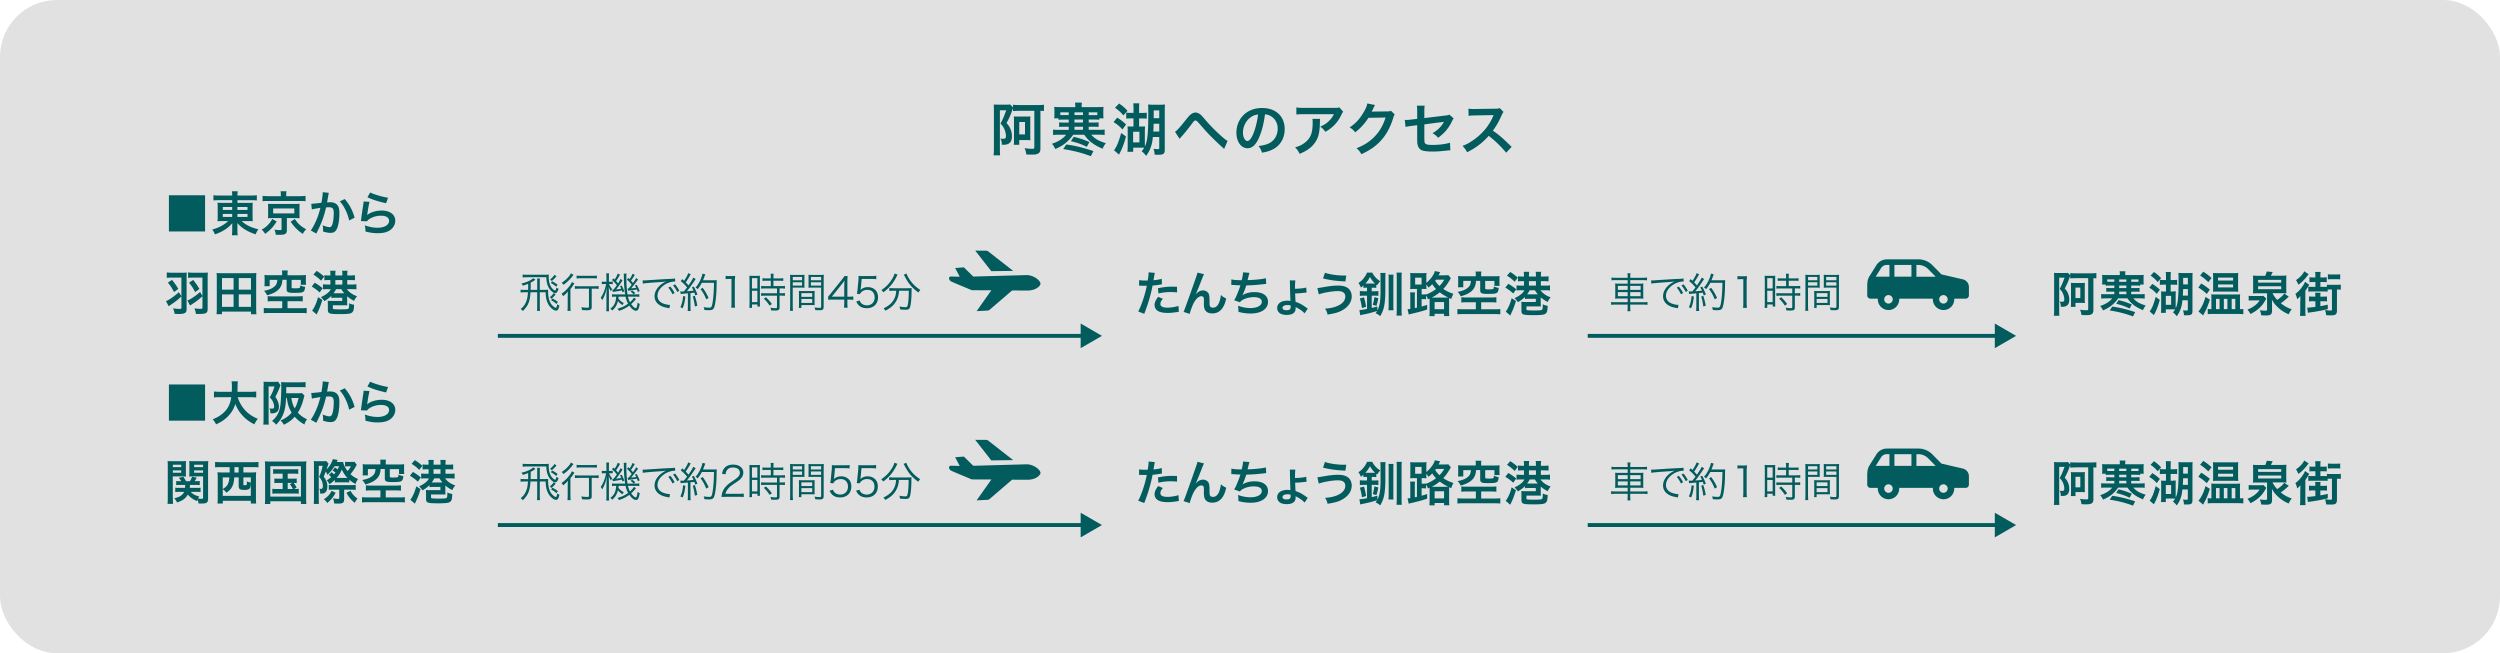
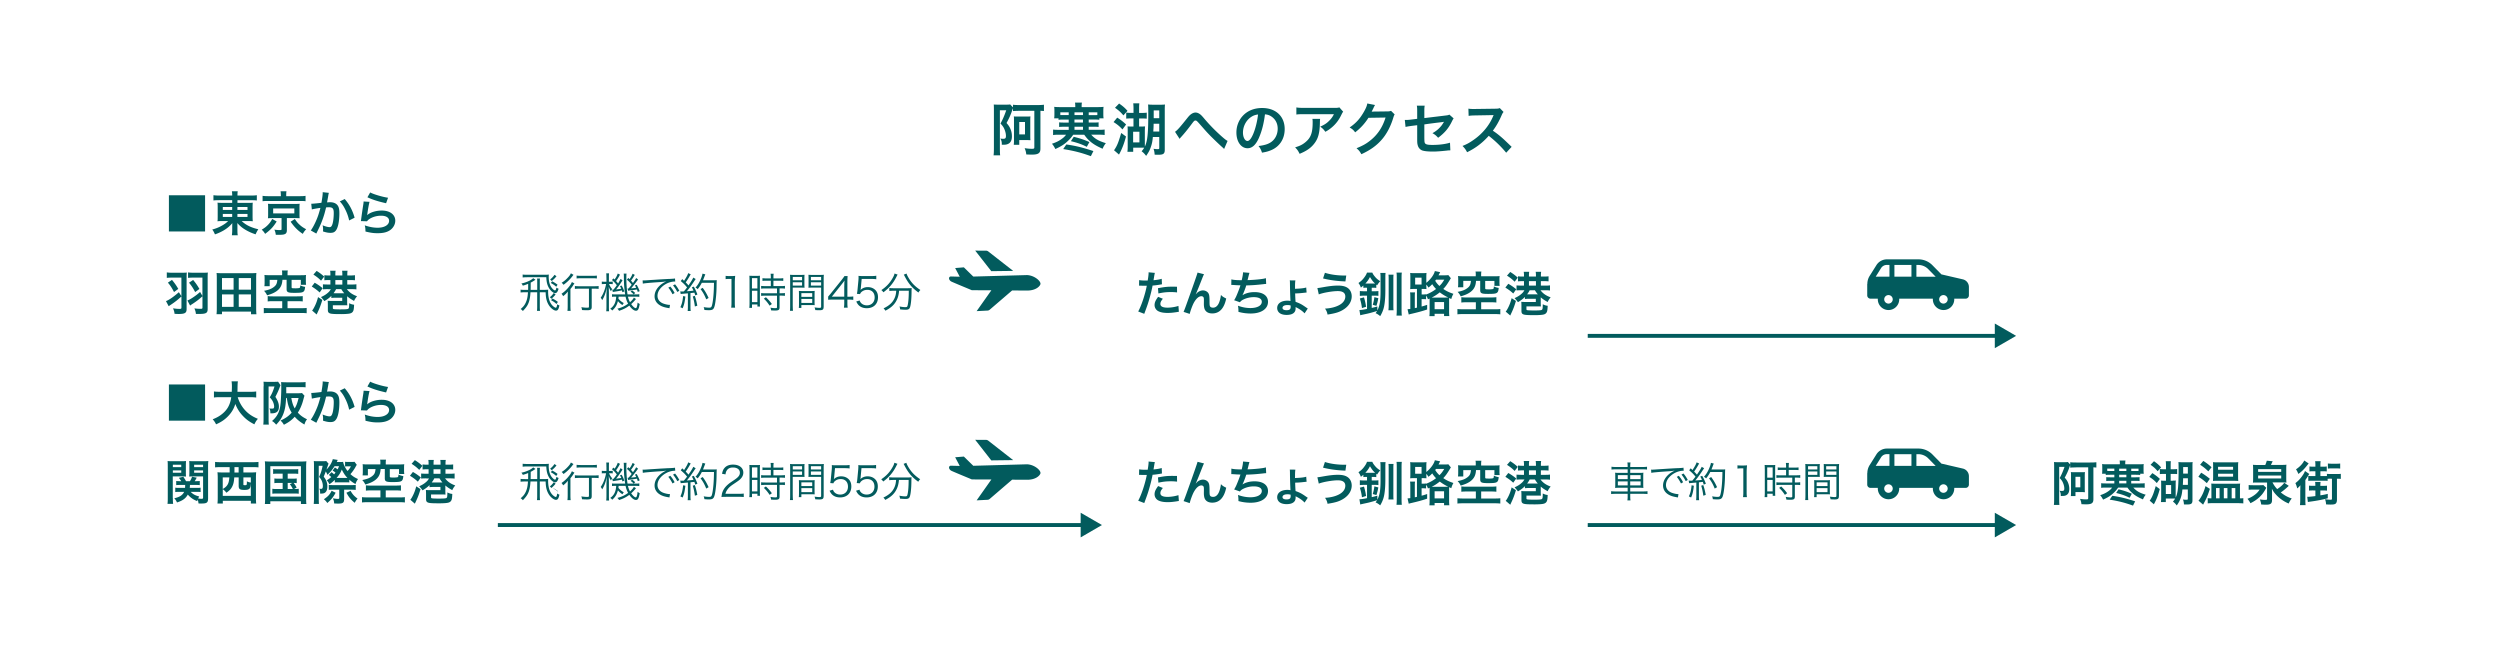
<svg xmlns="http://www.w3.org/2000/svg" id="_レイヤー_2" data-name="レイヤー 2" viewBox="0 0 640 167.22">
  <defs>
    <style>.cls-1{fill:none;stroke:#025b5d;stroke-miterlimit:10}.cls-2{fill:#025b5d}</style>
  </defs>
  <g id="_レイヤー_1-2" data-name="レイヤー 1">
-     <rect width="640" height="167.22" rx="14.56" ry="14.56" fill="#e1e1e1" />
    <path class="cls-2" d="M261.16 28.37c-.81 0-1.43.03-1.83.07v-.74q-.04.12-.13.31s-.06.16-.12.35c-.33.99-.77 1.98-1.41 3.13.63.71.9 1.18 1.15 1.92.16.48.23.97.23 1.5 0 1.05-.38 1.72-1.12 1.99-.33.13-.6.16-1.47.16v-.19c0-.58-.1-.95-.38-1.4.26.04.51.06.74.06.54 0 .7-.16.7-.74 0-.47-.12-1.02-.33-1.56-.23-.61-.47-.96-1.06-1.61.58-1.06.95-1.92 1.47-3.39h-1.63v9.55c0 .95.01 1.54.07 1.99h-1.69c.07-.48.09-.96.09-2.02v-9.63c0-.55-.01-1.03-.04-1.37.26.03.55.04 1.21.04h1.9c.58 0 .81-.01 1.09-.06l.73.76v-.68c.41.06.97.09 1.86.09h4.23c.77 0 1.38-.03 1.83-.09v1.61c-.38-.03-.51-.04-.9-.06v9.68c0 1.16-.54 1.54-2.17 1.54-.31 0-.8-.01-1.45-.04-.06-.6-.17-1-.42-1.61.87.13 1.31.16 1.91.16.47 0 .57-.07.57-.39v-9.34h-3.62zm-1.64 8.7c.04-.31.06-.63.06-1.02v-5.19c0-.55 0-.73-.04-1.06.31.03.52.04 1.13.04h2.02c.6 0 .8-.01 1.1-.04-.03.33-.04.57-.04 1.13v3.88c0 .54.01.77.04 1.09-.33-.03-.58-.04-1.06-.04h-1.8v1.21h-1.41zm1.41-2.66h1.47v-3.18h-1.47v3.18zm8.93-4.12c.06-.33.07-.64.07-1.09v-.76c0-.47-.01-.79-.06-1.09.51.06.92.07 1.6.07h3.8v-.22c0-.36-.01-.6-.07-.93h1.77c-.06.31-.07.57-.07.92v.23h4.01c.68 0 1.12-.01 1.6-.07-.04.33-.06.6-.06 1.09v.76c0 .44.01.76.07 1.09h-1.09v.38c-.41-.06-.76-.07-1.38-.07h-1.34v.77h1.25c.7 0 .95-.01 1.28-.06v1.19c-.35-.04-.61-.06-1.28-.06h-1.25v.79h2.66c.65 0 1.02-.01 1.42-.07v1.41c-.44-.07-.79-.09-1.42-.09h-2.02c.93 1.05 1.86 1.59 3.75 2.17-.39.49-.63.92-.83 1.43-1.66-.73-2.6-1.31-3.56-2.22-.42-.41-.64-.67-1.15-1.37h-2.81c-.49.68-.73.97-1.18 1.41-.96.96-1.82 1.53-3.4 2.25-.29-.58-.49-.9-.87-1.35 1.15-.39 1.82-.73 2.6-1.31.45-.33.68-.57 1.02-1h-1.9c-.63 0-.99.01-1.43.09v-1.41c.42.06.77.07 1.43.07h2.57v-.79h-1.16c-.67 0-.96.01-1.29.06v-1.19c.33.04.6.06 1.29.06h1.16v-.77h-1.21c-.63 0-1 .01-1.4.07v-.38h-1.13zm1.58-.84c.25.01.45.01.84.01h1.31v-.71h-2.15v.7zm1.53 7.53c2.46.36 4.13.77 6.94 1.69l-.65 1.31c-2.43-.89-4.32-1.37-7.08-1.82l.8-1.18zm1.91-1.96c1.77.45 2.54.71 4.01 1.35l-.67 1.22c-1.32-.67-2.36-1.03-4.07-1.45l.73-1.12zm2.37-6.27h-2.18v.71h2.18v-.71zm-2.19 1.85v.77h2.18v-.77h-2.18zm2.19 2.63v-.79h-2.18v.79h2.18zm2.9-3.76c.36 0 .51 0 .77-.01v-.7h-2.21v.71h1.44zm5.85.64c.89.55 1.53 1.05 2.28 1.76l-.93 1.27c-.76-.83-1.31-1.28-2.28-1.89l.93-1.13zm2.25 4.84c-.44 1.73-1.03 3.27-1.79 4.62l-1.27-1.11c.2-.26.39-.57.63-1.02.38-.74.65-1.51 1.21-3.4l1.22.9zm-1.76-8.45c.96.67 1.5 1.13 2.15 1.88l-1.05 1.16c-.68-.81-1.19-1.28-2.15-1.95l1.05-1.09zm5.73 5.89c.49 0 .67-.01.92-.04-.04.31-.06.71-.06 1.22v3.13c0 .52 0 .58.01.81.68-1.47.87-3.37.87-8.62 0-.96-.01-1.82-.06-2.14.45.04.87.06 1.53.06h1.44c.65 0 1-.01 1.37-.06-.04.31-.06.68-.06 1.27v10.32c0 1.02-.35 1.28-1.69 1.28-.38 0-.54 0-.9-.03-.03-.6-.13-1.09-.29-1.5.48.07.77.09 1.11.09.28 0 .36-.07.36-.29v-2.82h-1.64c-.1 1.12-.22 1.67-.47 2.43-.29.89-.6 1.48-1.25 2.41-.38-.51-.68-.83-1.16-1.18.36-.42.45-.55.67-.92-.17-.01-.44-.01-.74-.01h-2.08v1.06h-1.48c.06-.52.07-.89.07-1.51v-3.9c0-.51-.01-.77-.04-1.1.26.03.45.04.92.04h.6v-2.08h-.58c-.41 0-.77.01-1.28.06v-1.54c.38.04.74.07 1.27.07h.6v-1.15c0-.54-.03-.93-.07-1.29h1.56c-.04.36-.06.7-.06 1.24v1.21h.61c.55 0 .9-.01 1.35-.07v1.54c-.41-.04-.81-.06-1.32-.06h-.64v2.08h.64zm-2.14 4.06h1.61v-2.72h-1.61v2.72zm5.25-4.77c-.01.9-.04 1.29-.09 1.99h1.53v-1.99h-1.44zm1.44-3.41h-1.42v1.99h1.42v-1.99zm4.05 5.46c.63-.44 1.25-1.15 3.17-3.56.38-.47.63-.73.9-.92.39-.29.8-.44 1.16-.44.44 0 .87.19 1.31.55.2.17.52.51.97 1.05 1.32 1.56 2.73 3 4.35 4.45.74.65 1.1.95 1.58 1.22l-.89 2.06c-.15-.17-.2-.23-.42-.42-.76-.67-1.9-1.76-2.97-2.82-1.1-1.13-1.13-1.18-2.69-2.95-.9-1.03-.99-1.1-1.27-1.1-.23 0-.38.13-.87.79-1.19 1.6-1.99 2.57-2.86 3.52-.16.17-.19.22-.31.39l-1.18-1.82zm21.5 1.49c-.83 1.88-1.76 2.73-2.95 2.73-1.66 0-2.85-1.69-2.85-4.03 0-1.6.57-3.1 1.6-4.23 1.22-1.34 2.94-2.04 5-2.04 3.49 0 5.76 2.12 5.76 5.4 0 2.52-1.31 4.52-3.53 5.42-.7.29-1.27.44-2.28.61-.25-.77-.42-1.09-.89-1.7 1.34-.17 2.21-.41 2.89-.8 1.27-.7 2.02-2.08 2.02-3.64 0-1.4-.63-2.53-1.79-3.23-.45-.26-.83-.38-1.47-.44-.28 2.28-.79 4.29-1.51 5.93zm-2.14-5.2c-1.22.87-1.98 2.37-1.98 3.93 0 1.19.51 2.14 1.15 2.14.48 0 .97-.61 1.5-1.86.55-1.31 1.03-3.27 1.21-4.92-.76.09-1.28.29-1.88.71zm17.77.41c-.04.28-.04.29-.06 1.18-.06 2.49-.45 3.88-1.44 5.15-.87 1.12-1.93 1.86-3.75 2.62-.38-.79-.57-1.05-1.15-1.66 1.18-.35 1.83-.67 2.54-1.24 1.48-1.18 1.95-2.43 1.95-5.18 0-.44-.01-.57-.07-.87h1.98zm5.91-1.84c-.2.25-.2.26-.58 1.02a9.08 9.08 0 01-2.24 2.92c-.58.51-1.06.83-1.75 1.21-.44-.61-.65-.83-1.31-1.32.97-.44 1.53-.77 2.12-1.34.6-.55 1.05-1.15 1.38-1.85h-7.63c-1.02 0-1.38.01-1.98.09V27.5c.55.09 1 .12 2.01.12h7.59c.87 0 1-.01 1.41-.13l.97 1.1zm13.17.72c-.15.22-.2.35-.36.87-.67 2.21-1.7 4.17-2.98 5.61-1.34 1.53-2.94 2.66-5.18 3.69-.41-.73-.6-.97-1.24-1.53 1.45-.6 2.27-1.03 3.18-1.72 2.08-1.54 3.45-3.53 4.25-6.14l-4.38.07c-.89 1.41-2.02 2.66-3.4 3.72-.44-.6-.65-.79-1.41-1.25 1.66-1.13 2.7-2.3 3.77-4.22.45-.83.68-1.4.74-1.92l1.99.39q-.09.13-.25.45-.04.07-.19.41-.04.09-.19.38t-.23.47c.19-.01.42-.03.7-.03l3.19-.04c.57 0 .73-.03 1.06-.15l.93.92zm15.1 1c-.17.25-.2.29-.41.71-.84 1.77-1.88 3-3.56 4.25-.57-.63-.79-.79-1.45-1.18 1-.55 1.76-1.21 2.4-2.05.2-.29.29-.42.55-.86-.23.04-.33.06-.55.09-1.47.17-2.97.36-4.48.58v3.27q.01 1 .06 1.25c.1.57.57.73 2.05.73 1.67 0 3.26-.2 4.46-.57l.09 1.96c-.39.01-.51.01-.89.06-1.57.17-2.65.25-3.61.25-1.18 0-2.04-.09-2.59-.25-.6-.17-1.09-.71-1.25-1.34-.13-.45-.15-.67-.15-1.83v-3.33l-1.37.17q-1.13.15-1.61.28l-.19-1.8c.16.01.28.01.35.01.26 0 .89-.04 1.28-.1l1.54-.19v-1.99c0-.73-.01-.89-.09-1.38h2.01c-.07.42-.09.73-.09 1.35v1.83l5.29-.64c.77-.09.79-.1 1.12-.25l1.08.96zm13.45 8.78a28.554 28.554 0 00-4.46-4.32c-1.64 1.83-3.32 3.11-5.54 4.2-.41-.76-.58-.99-1.18-1.61 1.12-.44 1.82-.83 2.91-1.6 2.2-1.54 3.94-3.65 4.89-5.92l.16-.38q-.23.01-4.81.09c-.7.01-1.09.04-1.58.12l-.06-1.86c.41.07.68.09 1.28.09h.35l5.12-.07c.81-.01.93-.03 1.29-.16l.96.99c-.19.22-.31.42-.47.79-.67 1.56-1.38 2.82-2.27 4.01.92.61 1.7 1.22 2.69 2.11q.36.32 2.12 2.02l-1.4 1.51zM46.44 71.07h-2.43c-.55 0-.96.02-1.31.07v-1.41c.36.06.79.09 1.35.09h2.38c.75 0 1.09-.01 1.4-.05-.05.4-.06.75-.06 1.36v8c0 .98-.43 1.25-2.05 1.25-.25 0-.48-.01-1.03-.04-.06-.53-.15-.83-.39-1.41.76.11 1.23.15 1.72.15.32 0 .43-.09.43-.33v-2.87c-1.03.94-1.61 1.4-2.69 2.12-.32.21-.4.27-.58.39l-.69-1.31c.74-.25 2.02-1.14 3.3-2.28l.65 1.02v-4.75zm-2.42.57c.74.9 1.13 1.47 1.62 2.32l-1.09.8c-.55-1.06-.94-1.66-1.57-2.4l1.04-.71zm7.81-.57h-2.37c-.55 0-.97.02-1.32.07v-1.41c.36.06.79.09 1.35.09h2.34c.75 0 1.08-.01 1.39-.05-.05.36-.06.75-.06 1.36v8c0 1.01-.42 1.24-2.21 1.24-.25 0-.4 0-.8-.01-.05-.53-.14-.82-.38-1.41.77.09 1.13.11 1.59.11.37 0 .47-.06.47-.31v-2.91c-.86.77-1.48 1.26-2.47 1.91a5.8 5.8 0 00-.69.48l-.69-1.3c.59-.26.88-.42 1.45-.8.74-.5 1.23-.88 1.79-1.39l.6 1.02v-4.7zm-2.39.59c.67.81 1.03 1.31 1.61 2.31l-1.09.8c-.53-1.01-.86-1.52-1.57-2.4l1.05-.7zm14.82 8.78v-.67h-7.43v.67h-1.4c.05-.44.07-.88.07-1.55v-7.7c0-.49-.01-.88-.06-1.31.47.05.86.06 1.42.06h7.37c.55 0 .94-.01 1.41-.06-.05.42-.06.79-.06 1.3v7.72c0 .63.02 1.13.07 1.55h-1.4zm-7.43-6.29h2.97v-2.97h-2.97v2.97zm0 4.4h2.97v-3.19h-2.97v3.19zm4.29-4.4h3.13v-2.97h-3.13v2.97zm0 4.4h3.13v-3.19h-3.13v3.19zm8.82-1.45c-.65 0-1.04.02-1.41.07V75.8c.38.05.7.07 1.29.07h6.23c.58 0 1.08-.02 1.45-.07v1.37c-.38-.05-.82-.07-1.44-.07h-2.45v1.8H77c.64 0 1.19-.02 1.51-.07v1.36c-.42-.05-.9-.07-1.51-.07h-7.95c-.63 0-1.1.02-1.52.07v-1.36c.27.04.99.07 1.52.07h3.2v-1.8h-2.31zm2.3-7.06c0-.33-.01-.52-.07-.8h1.51c-.05.22-.07.48-.07.8v.42H77c.56 0 .92-.01 1.35-.06-.04.27-.05.5-.05.92v.67c0 .36.01.63.06.92h-1.35v-1.26h-2.36v1.86c0 .23.09.28.48.29.09 0 .23 0 .44.01h.06c.42 0 .91-.04 1.02-.09.16-.06.21-.22.21-.66.44.2.74.29 1.25.38-.07.74-.18 1.04-.45 1.24-.33.23-.82.29-2.31.29-1.64 0-1.98-.16-1.98-.97v-2.37H72.3c-.06 1.03-.32 1.73-.85 2.33-.42.47-.98.85-1.72 1.17-.36.15-.66.26-1.35.47-.2-.42-.44-.8-.79-1.15 1.23-.25 1.85-.49 2.45-.93.66-.49.86-.87.96-1.88h-1.96v1.63h-1.36c.05-.33.06-.63.06-.99v-.97c0-.41-.01-.64-.05-.92.43.05.77.06 1.35.06h3.19v-.42zm8.32 2.33c.82.48 1.24.77 2.04 1.41l-.77 1.09c-.59-.56-1.17-.99-2.02-1.52l.76-.98zm1.96 4.4c-.39 1.3-.65 2.01-1.14 3.05-.22.48-.26.55-.31.69L79.9 79.5c.2-.23.38-.53.59-.94.42-.81.67-1.5.93-2.5l1.09.71zm-1.46-7.42c.77.48 1.34.92 1.93 1.46l-.8 1.04c-.72-.7-1.08-.98-1.96-1.56l.83-.94zm2.92 4.67c-.45 0-1.08.02-1.31.06v-1.3q.27.04 1.31.06h.6v-1.15h-.36c-.47 0-.85.02-1.18.06v-1.3c.34.05.7.07 1.18.07h.36v-.37c0-.33-.02-.6-.07-.85h1.41c-.05.25-.07.53-.07.86v.36h1.79v-.37c0-.32-.02-.6-.07-.85h1.41c-.05.26-.07.52-.07.86v.36h.77c.47 0 .86-.02 1.19-.07v1.3c-.37-.04-.75-.06-1.18-.06h-.79v1.15h1.01c.65 0 1.03-.02 1.33-.07v1.32c-.34-.05-.75-.07-1.31-.07H88.8c.64.85 1.45 1.4 2.61 1.82-.33.38-.59.77-.77 1.2-.86-.49-1.25-.75-1.77-1.2v1.3c0 .53.01.74.05 1.03-.26-.02-.43-.02-.99-.02h-2.72v.71c0 .2.07.25.36.29.15.02.99.05 1.44.05 1.4 0 1.89-.04 2.1-.13.23-.12.27-.33.28-1.45.47.23.72.32 1.26.39-.05 1.01-.09 1.29-.23 1.61-.16.34-.45.56-.92.65-.4.09-1.28.14-2.15.14-1.67 0-2.39-.04-2.78-.15-.48-.14-.64-.37-.64-.94v-1.21c0-.43-.01-.67-.04-1.12.34.04.64.05 1.24.05h2.48v-.82h-1.58c-.55 0-.86.01-1.21.06v-.53c-.53.52-.93.82-1.79 1.34q-.29-.44-.86-1.04c.86-.39 1.32-.69 1.83-1.15.31-.27.45-.47.69-.86h-.67zm2.06 0c-.23.45-.36.65-.66 1.04.22.01.34.01.61.01h2.13c-.32-.38-.43-.53-.75-1.05h-1.34zm1.6-1.17V71.7h-1.79v1.15h1.79zm203.97-1.14c.44.07.93.11 1.64.11.15 0 .28 0 .56-.01.11-.59.23-1.53.23-1.88 0-.05 0-.12-.01-.22l1.62.15q-.09.28-.23 1.18c-.06.34-.07.42-.12.7.91-.09 1.48-.18 2.1-.37l.06 1.41q-.1.01-.39.06c-.63.12-1.61.25-2.01.26-.13.76-.44 2.06-.76 3.18-.36 1.28-.56 1.89-1.37 4.06l-1.55-.6c.85-1.56 1.79-4.42 2.2-6.6-.09.01-.14.01-.16.01h-.71c-.06 0-.18 0-.39-.01-.22-.01-.39-.01-.49-.01-.06 0-.12 0-.23.01l.02-1.42zm6.09 4.76c-.49.61-.64.92-.64 1.35 0 .63.61.94 1.84.94.9 0 2.07-.2 2.78-.45l.11 1.51c-.22.02-.32.04-.6.09-1.02.15-1.56.2-2.28.2-1.09 0-1.88-.16-2.47-.49-.53-.31-.87-.9-.87-1.51 0-.65.23-1.2.91-2.12l1.21.49zm3.64-1.61c-.59-.06-.93-.09-1.55-.09-1.21 0-2.02.09-3.24.36l-.11-1.35c1.74-.33 2.33-.39 3.66-.39.33 0 .44 0 1.21.01l.02 1.46zm4.81.47q.07-.09.23-.27c.39-.43 1.03-.72 1.58-.72s1.1.28 1.37.7c.25.39.31.83.31 2.24 0 .88.05 1.13.27 1.31.13.11.36.17.65.17.65 0 1.18-.45 1.53-1.31.22-.55.4-1.31.47-1.95.4.42.59.54 1.35.92-.53 2.54-1.73 3.82-3.58 3.82-.94 0-1.62-.37-1.93-1.07-.13-.32-.21-.76-.21-1.36v-.12c.01-.44.01-.74.01-.86 0-.38-.02-.56-.1-.72-.09-.17-.31-.28-.55-.28-.66 0-1.35.61-1.95 1.72-.37.7-.87 2.06-1.03 2.81l-1.58-.52c.17-.36.28-.65.67-1.72q2.82-7.84 2.91-8.34l1.66.42c-.17.33-.23.47-.6 1.41-.7 1.79-1.24 3.13-1.51 3.7l.02.02zm9.08-3.81c.56.15 1.39.21 2.65.21.23-.98.32-1.5.34-2.02l1.64.14q-.07.22-.2.71-.22.92-.29 1.15c.93-.02 2.32-.12 3.13-.22.91-.11 1.14-.16 1.57-.28l.07 1.48c-.28.01-.39.02-.71.06-1.78.2-2.86.28-4.39.32-.26.87-.72 2.05-.97 2.49v.02c.82-.53 1.89-.8 3.09-.8 2.16 0 3.45.93 3.45 2.49 0 1.82-1.75 2.99-4.44 2.99-1.09 0-2.17-.15-3.13-.43 0-.7-.01-.94-.12-1.56 1.1.39 2.13.59 3.17.59 1.78 0 2.93-.63 2.93-1.61 0-.76-.74-1.18-2.06-1.18-.91 0-1.85.22-2.64.6-.45.22-.67.41-.9.71l-1.48-.52c.18-.29.39-.67.58-1.1.4-.93.86-2.12 1.03-2.72-.65-.01-1.2-.04-1.85-.09-.17-.01-.29-.01-.39-.01h-.1l.02-1.44zm16.29 2.19v.22c1.29-.04 2.23-.13 2.87-.33l.1 1.29q-.18.01-.72.07c-.86.1-1.37.14-2.21.16.02.86.07 1.79.11 2.15 1.19.43 1.58.65 2.8 1.51.12.07.18.12.32.21l-.82 1.23c-.45-.52-1.23-1.08-2-1.46q-.1-.05-.2-.11s-.01-.01-.09-.05v.26c0 .43-.06.69-.22.94-.33.54-1.05.82-2.09.82-.8 0-1.47-.2-1.86-.54a1.58 1.58 0 01-.55-1.23c0-1.15 1.02-1.88 2.64-1.88.26 0 .59.04.77.09-.01-.02-.01-.1-.02-.23q-.1-1.9-.12-4.15c-.01-.58-.01-.66-.05-.91l1.44.02c-.06.34-.09.74-.09 1.47v.44zm-2.01 4.39c-.72 0-1.19.28-1.19.71 0 .39.36.6 1.02.6.79 0 1.07-.23 1.07-.86 0-.12-.01-.36-.02-.36-.34-.07-.5-.1-.87-.1zm7.75-4.36q.32-.01 1.42-.21c1.74-.31 2.81-.42 3.85-.42s1.75.16 2.32.5c.76.45 1.19 1.28 1.19 2.25 0 1.4-.85 2.67-2.33 3.52-1.01.58-1.86.83-3.86 1.15-.12-.65-.26-.96-.64-1.53 1.42-.06 2.75-.4 3.69-.93.97-.54 1.5-1.31 1.5-2.16 0-.92-.65-1.39-1.93-1.39-1.39 0-3.84.43-4.86.85l-.36-1.63zm1.92-3.91c1.36.45 3.18.71 5.12.71h.34l-.21 1.51c-2.23-.1-3.93-.32-5.73-.77l.48-1.45zm10.55 3.82c-.29 0-.49.01-.71.05v-.6c-.2.17-.29.25-.63.53-.2-.53-.37-.85-.63-1.18.72-.49 1.15-.91 1.64-1.62.27-.39.41-.64.55-1.05h1.36c.13.33.32.63.66 1.03.39.48.72.76 1.37 1.18-.28.29-.49.56-.79 1.04l-.22-.17v.85c-.22-.04-.39-.05-.74-.05h-.43v.9h.77c.43 0 .69-.01.94-.06v1.25c-.25-.05-.53-.06-.94-.06h-.77v3.14c.53-.12.76-.18 1.44-.38v1.04c.63-1.25.82-2.44.82-5.09v-3.25c0-.63-.01-.93-.07-1.28h1.36c-.05.28-.06.63-.06 1.25v3.17c0 1.79-.13 3.37-.37 4.36-.17.76-.53 1.61-.96 2.29-.25-.26-.75-.59-1.17-.77.2-.26.26-.34.38-.56-1.57.48-2.2.64-3.15.83-.65.14-.92.2-1.15.27l-.22-1.34c.44-.01 1.1-.1 1.95-.28v-3.4h-.71c-.45 0-.8.02-1.13.06V74.5c.31.04.65.06 1.13.06h.71v-.9h-.26zm-1.07 5.21c-.11-.88-.27-1.63-.54-2.45l1.06-.28c.25.81.38 1.42.54 2.4l-1.05.33zm1.09-6.27h2.28c-.53-.48-.71-.71-1.32-1.67-.38.71-.67 1.13-1.18 1.67h.22zm1.67 5.44c.21-.66.34-1.26.42-1.96l1.01.27c-.15.81-.29 1.39-.49 1.96l-.93-.27zm5.33-7.72c-.04.31-.05.55-.05 1.19v6.69c0 .66.01.96.05 1.23h-1.32c.05-.37.07-.74.07-1.37v-6.58c0-.58-.01-.82-.06-1.15h1.31zm2.12-.52c-.06.36-.07.75-.07 1.48v7.85c0 .85.02 1.32.07 1.67h-1.37c.05-.38.07-.83.07-1.67v-7.85c0-.8-.01-1.13-.07-1.48h1.37zm3.88 4.18h-.65c-.44 0-.75.01-1.1.05.04-.38.05-.71.05-1.2v-1.71c0-.49-.01-.87-.05-1.24.38.05.71.06 1.21.06h1.75c.54 0 .87-.01 1.23-.06-.04.37-.05.66-.05 1.24v1.29c1.08-.86 1.98-2.09 2.18-3.01l1.36.28-.42.81h1.44c.53 0 .8-.01 1.07-.06l.65.8c-.98 1.64-1.29 2.07-1.94 2.75.83.56 1.36.82 2.59 1.25-.26.47-.4.8-.54 1.33l-.54-.26c-.02.2-.02.36-.02.7v2.59c0 .6.01.96.06 1.34h-1.35v-.58h-2.42v.59h-1.34c.05-.33.06-.65.06-1.23V77c0-.28 0-.37-.01-.56l-.42.18c-.17-.49-.23-.61-.47-.94v.93c-.26-.02-.5-.04-.88-.04h-.27v1.9c.49-.12.72-.2 1.42-.43v1.19c-1.24.42-2.51.76-4.17 1.14-.27.06-.36.09-.54.16l-.31-1.37c.27-.02.4-.04.71-.07v-2.98c0-.63-.01-.91-.07-1.25h1.28c-.05.32-.06.55-.06 1.2v2.82l.55-.12v-4.78zm-.47-1.13h1.64v-1.75h-1.64v1.75zm2.81 2.56c.96-.37 1.75-.81 2.54-1.42-.43-.44-.64-.71-.98-1.23-.37.39-.55.55-.98.87-.13-.26-.22-.39-.53-.76 0 .61.01.86.04 1.14q-.27-.02-1.01-.04h-.23v1.42h.27c.47 0 .66-.01.88-.06v.07zm4.96.77c.32 0 .44 0 .69-.01-.85-.42-1.53-.83-2.16-1.32-.65.53-1.31.96-2.06 1.34h3.53zm-2.79 2.98h2.42v-1.82h-2.42v1.82zm.36-7.55c-.1.14-.12.18-.21.28.34.55.63.9 1.09 1.33.53-.53.77-.85 1.23-1.61h-2.11zm7.89 5.78c-.65 0-1.04.02-1.41.07v-1.37c.38.05.7.07 1.29.07h6.23c.58 0 1.08-.02 1.45-.07v1.37c-.38-.05-.82-.07-1.44-.07h-2.45v1.8h3.39c.64 0 1.19-.02 1.51-.07v1.36c-.42-.05-.9-.07-1.51-.07h-7.95c-.63 0-1.1.02-1.52.07v-1.36c.27.04.99.07 1.52.07h3.2v-1.8h-2.31zm2.29-7.07c0-.33-.01-.52-.07-.8h1.51c-.05.22-.07.48-.07.8v.42h3.39c.56 0 .92-.01 1.35-.06-.04.27-.05.5-.05.92v.67c0 .36.01.63.06.92h-1.35v-1.26h-2.36v1.86c0 .23.09.28.48.29.09 0 .23 0 .44.01h.06c.42 0 .91-.04 1.02-.09.16-.06.21-.22.21-.66.44.2.74.29 1.25.38-.07.74-.18 1.04-.45 1.24-.33.23-.82.29-2.31.29-1.64 0-1.98-.16-1.98-.97V71.9h-1.07c-.06 1.03-.32 1.73-.85 2.33-.42.47-.98.85-1.72 1.17-.36.15-.66.26-1.35.47-.2-.42-.44-.8-.79-1.15 1.23-.25 1.85-.49 2.45-.93.66-.49.86-.87.96-1.88h-1.96v1.63h-1.36c.05-.33.06-.63.06-.99v-.97c0-.4-.01-.64-.05-.92.43.05.77.06 1.35.06h3.19v-.42zm8.32 2.33c.82.48 1.24.77 2.04 1.41l-.77 1.09c-.59-.56-1.17-.99-2.02-1.52l.76-.98zm1.96 4.4c-.39 1.3-.65 2.01-1.14 3.05-.22.48-.26.55-.31.69l-1.17-1.01c.2-.23.38-.53.59-.94.42-.81.67-1.5.93-2.5l1.09.71zm-1.46-7.42c.77.48 1.34.92 1.93 1.46l-.8 1.04c-.72-.7-1.08-.98-1.96-1.56l.83-.94zm2.92 4.68c-.45 0-1.08.02-1.31.06v-1.3q.27.04 1.31.06h.6v-1.15h-.36c-.47 0-.85.02-1.18.06v-1.3c.34.05.7.07 1.18.07h.36v-.37c0-.33-.02-.6-.07-.85h1.41c-.05.25-.07.53-.07.86v.36h1.79v-.37c0-.32-.02-.6-.07-.85h1.41c-.05.26-.07.52-.07.86v.36h.77c.47 0 .86-.02 1.19-.07v1.3c-.37-.04-.75-.06-1.18-.06h-.79v1.15h1.01c.65 0 1.03-.02 1.33-.07v1.32c-.34-.05-.75-.07-1.31-.07h-1.13c.64.85 1.45 1.4 2.61 1.82-.33.38-.59.77-.77 1.2-.86-.49-1.25-.75-1.77-1.2v1.3c0 .53.01.74.05 1.03-.26-.02-.43-.02-.99-.02h-2.72v.71c0 .2.07.25.36.29.15.02.99.05 1.44.05 1.4 0 1.89-.04 2.1-.14.23-.12.27-.33.28-1.45.47.23.72.32 1.26.39-.05 1.01-.09 1.29-.23 1.61-.16.34-.45.56-.92.65-.4.09-1.28.14-2.15.14-1.67 0-2.39-.04-2.78-.15-.48-.14-.64-.37-.64-.94v-1.21c0-.43-.01-.67-.04-1.12.34.04.64.05 1.24.05h2.48v-.82h-1.58c-.55 0-.86.01-1.21.06v-.53c-.53.52-.93.82-1.79 1.34q-.29-.44-.86-1.04c.86-.39 1.32-.69 1.83-1.15.31-.27.45-.47.69-.86h-.67zm2.06 0c-.23.45-.36.65-.66 1.04.22.01.34.01.61.01h2.13c-.32-.38-.43-.53-.75-1.05h-1.34zm1.6-1.18v-1.15h-1.79v1.15h1.79zm-258 1.08c.01-.29.01-.81.01-1.54-.47.19-.78.3-1.37.47-.13-.27-.18-.36-.37-.56a8 8 0 001.66-.52c.64-.27.91-.44 1.38-.83l.57.39c-.55.38-.79.52-1.22.74 0 1.14 0 1.3-.02 1.85h1.69v-1.95c0-.51-.01-.72-.04-.94h.74c-.03.26-.04.49-.04.94v1.95h1.29c.32 0 .49-.01.85-.04-.01.14-.01.32-.01.6 0 .69.13 1.55.29 2.05.22.66.55 1.19.97 1.56.29.26.56.41.71.41.16 0 .28-.29.35-.89.21.16.34.22.57.3-.21 1.01-.43 1.33-.89 1.33-.39 0-.96-.35-1.45-.91-.37-.41-.68-.98-.87-1.56-.19-.6-.28-1.15-.32-2.23h-1.49v3.7c0 .45.02.76.06 1.07h-.79c.04-.28.06-.57.06-1.06v-3.71h-1.72c-.06 1.15-.2 1.91-.44 2.59-.29.79-.68 1.35-1.51 2.21-.22-.27-.3-.33-.56-.51.69-.6.94-.91 1.27-1.57.36-.76.51-1.41.6-2.72h-.77c-.45 0-.82.02-1.12.06v-.73c.26.04.56.06 1.12.06h.81zm-.26-3.22c-.54 0-.8.01-1.14.06v-.76c.33.04.63.06 1.17.06h4.5c.35 0 .63-.01 1.05-.05-.04.18-.05.36-.05.57 0 1.22.27 2.17.79 2.84.29.37.64.65.82.65.15 0 .26-.2.37-.73.19.14.34.22.55.3-.24.8-.49 1.12-.89 1.12-.48 0-1.23-.66-1.66-1.46-.38-.7-.55-1.45-.6-2.61h-4.91zm7.3 4.39c-.36.46-.61.7-1.08 1.12l-.39-.41c.48-.4.7-.65.98-1.06l.5.36zm.22-4.65c-.36.46-.75.85-1.22 1.22l-.4-.41c.49-.38.75-.67 1.12-1.18l.51.37zm-1.11 1.29c.58.3.81.44 1.39.88l-.35.52c-.48-.43-.74-.61-1.38-.96l.34-.45zm.08 4.4c.61.32.87.49 1.39.88l-.36.54c-.44-.41-.72-.62-1.38-.96l.35-.47zm3.91-.5c0-.46.01-.77.03-1.28-.38.49-.69.79-1.21 1.19-.13-.27-.24-.44-.42-.61.83-.56 1.51-1.23 2.15-2.1.24-.33.4-.63.51-.91l.66.37c-.13.16-.16.21-.32.46-.22.36-.42.61-.71.96v4.3c0 .57.02 1 .07 1.3h-.84c.05-.3.07-.73.07-1.3v-2.38zm1.47-5.54c-.07.07-.1.11-.19.23-.64.87-1.4 1.62-2.36 2.31-.16-.23-.28-.36-.48-.52.6-.38.98-.69 1.4-1.13.53-.53.8-.9.97-1.3l.66.4zm1.54 3.53c-.5 0-.92.02-1.18.06v-.74c.26.04.67.06 1.18.06h3.73c.54 0 .93-.02 1.17-.06v.74c-.28-.04-.67-.06-1.16-.06h-.61v4.66c0 .68-.26.86-1.19.86-.34 0-.84-.02-1.3-.05-.03-.3-.07-.49-.17-.73.61.09 1.06.13 1.5.13.36 0 .45-.04.45-.26V73.9h-2.43zm-.74-3.35c.29.04.63.06 1.11.06h2.98c.48 0 .8-.02 1.1-.06v.74c-.32-.04-.67-.06-1.1-.06h-2.98c-.43 0-.79.02-1.11.06v-.74zm7.63.53c0-.58-.01-.87-.05-1.11h.73c-.03.26-.04.55-.04 1.1v1.05h.29c.31 0 .52-.01.69-.04v.67c-.24-.03-.4-.04-.68-.04h-.26c.2.51.45.9.79 1.29-.12.18-.17.28-.3.55-.27-.36-.39-.62-.57-1.14.02.73.04 1.19.04 1.56v3.49c0 .61.01.96.05 1.23h-.74c.04-.3.06-.68.06-1.23v-2.9c0-.41.04-1.24.11-2.05-.29 1.47-.64 2.44-1.2 3.33-.1-.23-.23-.45-.38-.62.64-.9 1.11-2.08 1.38-3.51h-.37c-.3 0-.55.01-.73.04v-.67c.19.03.37.04.73.04h.46v-1.04zm3.12 4.86c-.02.28-.02.3-.04.51.35.46.74.78 1.38 1.14-.13.14-.18.21-.35.51-.52-.34-.82-.61-1.16-1.01-.28 1.05-.69 1.73-1.46 2.4-.18-.22-.27-.31-.51-.46.98-.68 1.43-1.57 1.53-3.09h-.12c-.39 0-.67.01-.96.05v-.67c.3.04.5.05.96.05h2.42c-.1-.49-.13-.79-.18-1.33-.12-1.12-.14-1.48-.16-3.33 0-.28-.02-.45-.05-.67h.74c-.04.26-.05.45-.05 1.04 0 1.6.1 3.03.3 4.29h1.88c.64 0 .83-.01 1.13-.06V76c-.34-.05-.62-.06-1.13-.06h-1.78c.14.58.28.97.53 1.43.51-.46.82-.82.99-1.19l.54.37c-.51.6-.84.95-1.23 1.3.46.65.89 1.03 1.17 1.03.13 0 .19-.08.29-.36.08-.26.1-.34.19-1.07.2.18.33.27.54.37-.24 1.34-.46 1.73-.96 1.73s-1.1-.45-1.7-1.32c-.8.61-1.58 1-2.64 1.34-.14-.26-.2-.34-.43-.54 1.13-.3 1.89-.65 2.75-1.29-.32-.6-.46-.97-.65-1.8h-1.81zm.35-5.63a9.92 9.92 0 01-1 1.64c.23.26.33.36.51.62.29-.46.39-.65.64-1.17l.51.36c-.68 1.08-1.1 1.68-1.65 2.34.52-.06.99-.13 1.33-.19-.13-.29-.17-.37-.35-.66l.43-.16c.32.52.47.87.69 1.52l-.48.2c-.05-.21-.07-.28-.13-.47-.45.1-1.01.2-2.03.36-.13.02-.17.02-.3.05l-.13-.61c.06.01.1.01.13.01.05 0 .1 0 .18-.01.38-.47.57-.71.85-1.12-.39-.53-.7-.86-1.25-1.33l.38-.43c.08.09.18.18.3.29.41-.58.62-.98.81-1.53l.56.28zm1.94 3.54c.07.01.12.01.16.01.03 0 .06 0 .11-.01.36-.41.45-.52.79-.96-.43-.57-.68-.84-1.22-1.29l.35-.45c.17.16.21.2.33.32.36-.5.56-.87.78-1.4l.55.3c-.37.64-.56.94-.97 1.47.21.23.31.35.51.61.43-.6.53-.77.82-1.28l.49.38c-.97 1.3-1.27 1.68-1.79 2.27.58-.04.86-.07 1.3-.15a3.86 3.86 0 00-.32-.6l.44-.17c.3.49.51.94.78 1.64l-.49.19c-.1-.32-.14-.44-.21-.63-.24.05-.95.15-2.1.3-.07.01-.09.01-.18.03l-.12-.58zm1.15.51c.31.18.51.35.81.65l-.38.36c-.27-.3-.47-.48-.8-.7l.37-.31zm2.69-2.58c.2.01.31.01.38.01.15 0 .28-.01.61-.03.6-.04.66-.05 1.97-.13l1.67-.11c1.31-.07 1.45-.08 1.8-.1l.61-.02c.91-.05 1.12-.07 1.27-.12l.06.79c-.43 0-.79.04-1.19.15-.71.18-1.46.56-2.04 1.06-.85.71-1.31 1.57-1.31 2.46s.54 1.61 1.49 1.97c.52.19 1.19.34 1.6.34h.11l-.14.86c-.12-.02-.14-.03-.33-.06-1.05-.18-1.69-.4-2.3-.82-.75-.51-1.18-1.29-1.18-2.17 0-1.23.72-2.4 1.99-3.27.33-.22.61-.37 1.01-.56-.61.11-1.22.16-2.34.23-2.12.15-3.29.26-3.67.35l-.05-.84zm7.11 1.58c.48.57.78 1.02 1.1 1.65l-.54.32c-.26-.56-.77-1.36-1.08-1.69l.53-.28zm1.21-.58c.48.58.74.99 1.1 1.66l-.53.3c-.23-.5-.67-1.18-1.08-1.67l.52-.29zm1.35 1.81c.16.02.23.03.38.03.05 0 .37-.01.54-.02.39-.47.5-.61.81-1.02-.54-.66-.82-.95-1.62-1.63l.39-.5c.23.22.29.27.46.44.58-.88.95-1.55 1.05-1.97l.66.3c-.07.11-.13.19-.24.4a18.6 18.6 0 01-1.05 1.67c.32.32.49.51.71.78.72-1.04 1.08-1.63 1.22-2.01l.63.37c-.1.13-.16.22-.31.44-.85 1.29-1.41 2.07-1.97 2.69.8-.05.99-.06 1.72-.16-.16-.35-.21-.46-.43-.84l.49-.19c.36.61.65 1.23.94 2.02l-.54.24c-.11-.34-.14-.44-.24-.71-.12.02-.21.03-.27.03-.08.01-.33.04-.73.08v3.5c0 .46.02.77.06 1.08h-.78c.04-.31.06-.65.06-1.1v-3.42q-.79.07-1.19.11c-.43.03-.44.03-.65.07l-.12-.69zm1.3 1.32c-.19 1.56-.31 2.05-.7 3.01l-.58-.28c.39-.84.57-1.56.7-2.85l.58.12zm2.42-.18c.31.96.45 1.53.63 2.53l-.62.2c-.14-1.05-.29-1.74-.54-2.56l.53-.17zm1.8-3.36c-.32.64-.66 1.15-1.08 1.66-.17-.18-.33-.3-.55-.41.48-.52.86-1.11 1.19-1.82.35-.77.51-1.24.6-1.75l.72.18q-.08.2-.28.73c-.09.23-.17.45-.31.79h2.66c.43 0 .64-.01.86-.04q-.03.31-.05 1.64c-.01 1.67-.21 3.76-.46 4.82-.24 1.02-.51 1.24-1.53 1.24-.31 0-.7-.02-1.13-.06a2.3 2.3 0 00-.18-.73c.58.1.99.14 1.41.14.5 0 .62-.13.77-.81.28-1.21.44-3.28.46-5.56h-3.09zm1.12 4.27c-.49-1.19-.77-1.69-1.46-2.64l.55-.32c.69.95 1 1.49 1.51 2.6l-.61.36zm4.98-6.02c.28.04.48.05.88.05h.67c.36 0 .53-.01.88-.05-.06.65-.1 1.19-.1 1.77v5.17c0 .5.02.81.08 1.2h-1.01c.06-.37.08-.71.08-1.2V71.4h-.57c-.34 0-.62.02-.93.06v-.84zm6.09.99c0-.45-.01-.74-.04-1.02q.22.02.98.03h.79c.54 0 .72-.01.96-.03-.03.26-.03.43-.03 1.04v5.83c0 .51.01.79.03 1.02h-.66v-.53h-1.39v.87h-.69c.04-.32.06-.68.06-1.13v-6.08zm.63 2.24h1.39v-2.64h-1.39v2.64zm0 3.5h1.39v-2.92h-1.39v2.92zm3.71-5.49c-.37 0-.76.02-1.02.05v-.7c.27.04.56.06 1.01.06h1.13v-.34c0-.33-.02-.57-.06-.86h.79c-.04.28-.06.51-.06.86v.34h1.51c.44 0 .73-.02 1.01-.06v.7a9.43 9.43 0 00-1.01-.05H198v1.38h1.88c.47 0 .81-.02 1.07-.06v.71c-.29-.04-.6-.06-1.03-.06h-.35v1.24h.33c.47 0 .78-.02 1.04-.06v.73c-.31-.04-.6-.06-1.04-.06h-.33v2.98c0 .68-.23.84-1.22.84-.17 0-.34-.01-.96-.04a1.76 1.76 0 00-.17-.7c.41.07.89.13 1.21.13.4 0 .48-.04.48-.28v-2.92h-3c-.39 0-.76.02-1.06.06v-.73c.27.04.58.06 1.07.06h2.99v-1.24h-2.99c-.44 0-.76.02-1.07.06v-.71c.27.04.62.06 1.07.06h1.41v-1.38h-1.12zm.82 6.39c-.55-.81-.85-1.18-1.48-1.79l.52-.37c.64.61.99 1 1.53 1.73l-.57.43zm5.92.13c0 .6.02.91.06 1.19h-.79c.04-.29.06-.62.06-1.19v-6.87c0-.52-.01-.83-.04-1.17.3.03.57.04 1.12.04h1.52c.53 0 .79-.01 1.08-.04-.02.3-.03.62-.03 1.01v1.32c0 .43.01.72.03.99-.29-.02-.65-.03-1.07-.03h-1.95v4.75zm0-6.63h2.38v-.85h-2.38v.85zm0 1.37h2.38v-.86h-2.38v.86zm5.58 4.03c0 .4.01.69.03.97-.3-.02-.65-.03-1.08-.03h-2.33v.74h-.66c.04-.29.05-.56.05-1v-2.36c0-.38-.01-.69-.03-1 .32.03.57.04 1.05.04h1.95c.49 0 .73-.01 1.05-.04-.02.3-.03.57-.03 1v1.68zm-3.38-1.16h2.78v-.95h-2.78v.95zm0 1.56h2.78v-1.03h-2.78v1.03zm5.7.99c0 .7-.22.88-1.08.88-.22 0-.8-.02-1.06-.04-.04-.29-.1-.46-.19-.68.5.06.95.11 1.17.11.44 0 .52-.05.52-.31v-4.87h-2.18c-.45 0-.79.01-1.07.03.02-.28.03-.6.03-.99v-1.32c0-.37-.01-.69-.03-1.01.3.03.54.04 1.08.04h1.75c.55 0 .81-.01 1.12-.04-.04.41-.05.69-.05 1.17v7.03zm-3.26-6.79h2.62v-.85h-2.62v.85zm0 1.37h2.62v-.86h-2.62v.86zm4.42 2.81c.22-.26.47-.55.69-.82l2.69-3.36c.36-.45.55-.71.8-1.08h.8c-.05.63-.06.96-.06 1.8v3.49h.4c.45 0 .72-.02 1.11-.07v.88a7.73 7.73 0 00-1.12-.07h-.39v.91c0 .51.02.76.08 1.15h-.97c.06-.37.09-.67.09-1.15v-.91h-2.85c-.6 0-.91.01-1.27.04v-.8zm4.13-2.67c0-.56.01-.9.06-1.45-.22.32-.49.67-.8 1.06l-2.45 3.08h3.18v-2.7zm4.23.49q-.02.19-.08.48c.51-.49 1.13-.73 1.86-.73.78 0 1.44.26 1.91.72.48.46.71 1.08.71 1.87 0 1.71-1.12 2.81-2.87 2.81-.83 0-1.52-.24-2.03-.72-.27-.27-.42-.49-.67-1l.87-.26c.11.3.18.44.34.62.36.4.89.63 1.51.63 1.19 0 1.99-.81 1.99-2.03s-.73-1.94-1.86-1.94c-.54 0-1.01.15-1.39.45-.26.2-.37.35-.49.64l-.8-.07c.08-.41.12-.64.16-1.1l.23-2.4c.02-.31.03-.44.03-.64 0-.15 0-.19-.02-.46.33.04.5.05 1.13.05h2.19c.57 0 .82-.02 1.24-.08v.9c-.4-.06-.74-.08-1.24-.08h-2.5l-.22 2.35zm9.43-3.45c-.1.13-.14.21-.3.54-.82 1.65-1.85 2.88-3.35 3.99-.14-.21-.28-.37-.52-.57 1.29-.86 2.2-1.84 2.91-3.12.27-.47.4-.8.46-1.12l.8.28zm-1.03 4.13c-.4 0-.77.02-1.1.06v-.76c.31.04.67.06 1.11.06h3.5c.49 0 .81-.01 1.12-.05-.03.19-.03.28-.04.76 0 2.06-.2 3.86-.48 4.36-.18.32-.44.43-1.05.43-.35 0-.72-.02-1.39-.08-.03-.29-.06-.45-.17-.76.58.12 1.12.18 1.5.18.34 0 .46-.06.53-.27.22-.65.35-2.09.35-3.94h-2.48c-.1 1.17-.34 1.97-.83 2.8-.55.93-1.38 1.65-2.68 2.32a2.34 2.34 0 00-.47-.6c1.36-.66 2.17-1.36 2.68-2.33.35-.67.5-1.25.57-2.19h-.67zm3.31-4.39c.08.28.18.49.4.89.78 1.39 1.68 2.35 3.14 3.31-.2.19-.34.37-.5.65-1.68-1.24-2.58-2.32-3.58-4.28-.05-.1-.12-.21-.17-.3l.71-.28zM52.5 49.98v9.27h-9.26v-9.27h9.26zm3.62 1.27c-.63 0-1.03.01-1.48.07v-1.35c.43.06.88.09 1.57.09h3.24c-.01-.5-.02-.71-.09-1.1h1.5c-.06.38-.07.64-.07 1.1h3.35c.76 0 1.23-.02 1.61-.09v1.35c-.4-.05-.92-.07-1.52-.07h-3.44v.69h2.56c.75 0 .98-.01 1.36-.05-.04.37-.05.77-.05 1.24v2.27q0 .69.05 1.25c-.36-.05-.7-.06-1.37-.06h-1.47c1.09 1.03 2.39 1.67 4.26 2.1-.32.49-.43.71-.7 1.3-.99-.33-1.73-.66-2.52-1.12-.91-.54-1.48-1.01-2.15-1.77.01.4.02.64.02.85v.88c0 .63.01.98.09 1.4h-1.51c.06-.48.09-.83.09-1.4v-.88c0-.15.01-.6.02-.83-.63.77-1.37 1.39-2.34 1.94-.59.34-1.36.69-2.1.94-.27-.61-.38-.82-.69-1.24.92-.26 1.56-.5 2.31-.91.75-.4 1.34-.83 1.75-1.26h-1.33c-.76 0-1.01.01-1.39.06q0-.12.04-.36l.01-.9v-2.26c0-.64-.01-.83-.05-1.26.33.05.63.06 1.34.06h2.42v-.69h-3.32zm.92 1.74v.75h2.4v-.75h-2.4zm0 1.77v.77h2.4v-.77h-2.4zm3.74-1.02h2.58v-.75h-2.58v.75zm0 1.79h2.58v-.77h-2.58v.77zm10.05 1.17c-.93 1.47-1.55 2.11-2.96 3.17-.28-.47-.48-.71-.87-1.07.8-.49 1.14-.76 1.61-1.24.45-.47.69-.8 1.08-1.51l1.14.65zm1.06-6.83c0-.33-.02-.61-.07-.9h1.52c-.05.25-.07.52-.07.88v.37h3.51c.64 0 1.06-.02 1.44-.09v1.39c-.34-.06-.67-.07-1.35-.07h-8.33c-.66 0-.97.01-1.32.07v-1.39c.36.06.81.09 1.47.09h3.21v-.36zm-2.2 5.97c-.54 0-.77.01-1.1.04.04-.31.05-.54.05-.97v-1.75c0-.42-.01-.64-.01-.66 0-.01-.01-.07-.02-.17 0-.04 0-.09-.01-.16q.1.01.29.02c.11.01.5.02.81.02h5.9q.85-.01 1.12-.05c-.04.29-.05.55-.05.99v1.75c0 .43.01.64.04.97-.28-.02-.64-.04-1.12-.04h-2.15v3.07c0 .94-.4 1.21-1.85 1.21-.2 0-.32 0-.99-.01-.06-.54-.15-.86-.36-1.31.52.07.91.11 1.34.11s.5-.05.5-.26v-2.81H69.7zm.24-1.21h5.42v-1.26h-5.42v1.26zm5.55 1.43c.47.71.72 1.02 1.21 1.46.5.47.88.72 1.69 1.17-.38.39-.6.7-.87 1.18-.85-.58-1.2-.88-1.83-1.52-.5-.54-.76-.86-1.28-1.59l1.07-.69zm8.71-6.68c-.04.11-.07.25-.1.38-.02.16-.04.22-.07.42q-.04.26-.21 1.18c-.05.27-.05.29-.09.45.36-.02.53-.04.76-.04.81 0 1.41.22 1.82.65.42.47.58 1.06.58 2.17 0 2.11-.36 3.79-.94 4.47-.34.41-.71.55-1.36.55-.56 0-1.07-.1-1.89-.36.01-.25.02-.42.02-.54 0-.32-.02-.56-.12-1.04.66.29 1.36.48 1.79.48.36 0 .55-.23.74-.83.2-.64.32-1.75.32-2.8 0-1.13-.28-1.46-1.25-1.46-.25 0-.43.01-.71.04-.37 1.5-.48 1.86-.75 2.66-.43 1.23-.76 2.01-1.47 3.45q-.06.12-.18.37c-.04.07-.04.09-.1.21L79.56 59c.37-.49.86-1.37 1.28-2.31.53-1.2.7-1.72 1.19-3.47-.63.07-1.79.28-2.2.39l-.15-1.45c.45 0 1.94-.15 2.61-.25.22-1.32.32-2.07.32-2.48v-.23l1.59.17zm4.06 1.57c1.23 1.44 2 2.9 2.53 4.78l-1.4.71a11.18 11.18 0 00-.98-2.78c-.44-.91-.83-1.47-1.41-2.1l1.26-.61zm6.35.72c-.18.67-.39 1.82-.55 3.02q-.02.17-.06.36l.02.02c.71-.69 2.23-1.17 3.72-1.17 2.09 0 3.46 1.03 3.46 2.6 0 .9-.48 1.8-1.26 2.37-.8.58-1.82.83-3.24.83-1.06 0-1.73-.09-3.13-.43-.01-.76-.04-1.01-.18-1.58 1.2.42 2.26.61 3.3.61 1.73 0 2.93-.72 2.93-1.77 0-.82-.77-1.31-2.07-1.31-1.09 0-2.23.33-3.05.9-.22.16-.29.23-.55.53l-1.55-.05c.04-.22.04-.27.1-.74.1-.76.29-2.12.52-3.57.05-.29.06-.44.07-.71l1.53.09zm.16-2.41c.85.47 3.19 1.17 4.58 1.36l-.5 1.41c-2.1-.48-3.39-.88-4.78-1.53l.71-1.24zm168.15 21.16l-13.75.38-2.41-2.36-1.6.13-.63.05.79 1.49.38.73-2.27-.06c-.22 0-.4.14-.45.34-.09.35.21.76.54.94.34.19 5.03 2.12 5.2 2.2l.07.03 3.2.02h1.81l-3.77 5.34 2.76-.14c.12 0 .24-.03.36-.08.11-.05.2-.12.29-.2l5.67-4.87 3.96.02c1.99-.03 3.05-.96 3.28-1.59.26-.72-1.46-2.29-3.42-2.37z" />
    <path class="cls-2" d="M253.75 69.42l3.15-.04 2.46-.03h.01l-6.3-4.92a.953.953 0 00-.3-.19.922.922 0 00-.36-.07h-1.71l-1.05-.02 4.11 5.26z" />
-     <path class="cls-1" d="M127.45 85.98h150.26" />
-     <path class="cls-2" d="M276.65 82.82l5.45 3.16-5.45 3.15v-6.31zm254.87-11.6c-.69 0-1.2.02-1.55.06v-.63q-.04.1-.11.26s-.05.13-.1.29c-.28.83-.65 1.67-1.19 2.64.53.6.76.99.97 1.62.13.41.2.82.2 1.26 0 .88-.32 1.45-.94 1.68-.28.11-.5.14-1.24.14v-.16c0-.49-.09-.8-.32-1.18.22.04.43.05.63.05.45 0 .59-.14.59-.63 0-.39-.1-.86-.28-1.31-.2-.52-.39-.81-.9-1.36.49-.9.8-1.62 1.24-2.86h-1.37v8.06c0 .8.01 1.3.06 1.68h-1.42c.06-.4.07-.81.07-1.71V71c0-.47-.01-.87-.04-1.15.22.02.47.04 1.02.04h1.61c.49 0 .69-.01.92-.05l.61.64v-.58c.34.05.82.07 1.57.07h3.57c.65 0 1.17-.02 1.55-.07v1.36c-.32-.02-.43-.04-.76-.05v8.17c0 .98-.45 1.3-1.83 1.3-.26 0-.67-.01-1.23-.04-.05-.5-.15-.85-.36-1.36.74.11 1.1.14 1.61.14.39 0 .48-.06.48-.33v-7.88h-3.05zm-1.39 7.33c.04-.26.05-.53.05-.86v-4.38c0-.47 0-.61-.04-.9.26.02.44.04.96.04h1.71c.5 0 .67-.01.93-.04-.02.28-.04.48-.04.96v3.28c0 .45.01.65.04.92-.28-.02-.49-.04-.9-.04h-1.52v1.02h-1.19zm1.19-2.24h1.24v-2.69h-1.24v2.69zm6.8-3.47c.05-.28.06-.54.06-.92v-.64c0-.39-.01-.66-.05-.92.43.05.77.06 1.35.06h3.2v-.18c0-.31-.01-.5-.06-.79h1.5c-.05.26-.06.48-.06.77v.2h3.39c.58 0 .94-.01 1.35-.06-.04.28-.05.5-.05.92v.64c0 .37.01.64.06.92h-.92v.32c-.34-.05-.64-.06-1.17-.06h-1.13v.65h1.06c.59 0 .8-.01 1.08-.05v1.01c-.29-.04-.52-.05-1.08-.05h-1.06v.66h2.25c.55 0 .86-.01 1.2-.06v1.19c-.37-.06-.66-.07-1.2-.07h-1.71c.79.88 1.57 1.34 3.17 1.83-.33.42-.53.77-.7 1.2-1.4-.61-2.2-1.1-3.01-1.88-.36-.34-.54-.56-.97-1.15h-2.37c-.42.58-.61.82-.99 1.19-.81.81-1.53 1.29-2.87 1.9-.25-.49-.42-.76-.74-1.14.97-.33 1.53-.61 2.2-1.1.38-.28.58-.48.86-.85h-1.61c-.53 0-.83.01-1.2.07v-1.19c.36.05.65.06 1.2.06h2.17v-.66h-.98c-.56 0-.81.01-1.09.05V73.7c.28.04.5.05 1.09.05h.98v-.65h-1.02c-.53 0-.85.01-1.18.06v-.32h-.96zm1.34-.72c.21.01.38.01.71.01h1.1v-.6h-1.82v.59zm1.29 6.36c2.07.31 3.48.65 5.85 1.42l-.55 1.1c-2.05-.75-3.64-1.15-5.97-1.53l.67-.99zm1.6-1.66c1.5.38 2.15.6 3.39 1.14l-.56 1.03c-1.12-.56-1.99-.87-3.44-1.23l.61-.94zm2-5.28h-1.84v.6h1.84v-.6zm-1.84 1.55v.65h1.84v-.65h-1.84zm1.84 2.22v-.66h-1.84v.66h1.84zm2.46-3.17c.31 0 .43 0 .65-.01v-.59h-1.86v.6h1.21zm4.19.54c.75.47 1.29.88 1.93 1.48l-.79 1.07c-.64-.7-1.1-1.08-1.93-1.59l.79-.96zm1.9 4.08c-.37 1.46-.87 2.76-1.51 3.9l-1.07-.93c.17-.22.33-.48.53-.86.32-.63.55-1.28 1.02-2.87l1.03.76zm-1.48-7.13c.81.56 1.26.96 1.82 1.58l-.88.98c-.58-.69-1.01-1.08-1.82-1.64l.88-.92zm4.83 4.97c.42 0 .56-.01.77-.04-.04.26-.05.6-.05 1.03v2.64c0 .44 0 .49.01.69.58-1.24.74-2.85.74-7.27 0-.81-.01-1.53-.05-1.8.38.04.74.05 1.29.05h1.21c.55 0 .85-.01 1.15-.05-.04.26-.05.58-.05 1.07v8.71c0 .86-.29 1.08-1.42 1.08-.32 0-.45 0-.76-.02-.02-.5-.11-.92-.25-1.26.4.06.65.07.93.07.23 0 .31-.06.31-.25v-2.38h-1.39c-.09.94-.18 1.41-.39 2.05-.25.75-.5 1.25-1.05 2.04-.32-.43-.58-.7-.98-.99.31-.36.38-.47.56-.77-.15-.01-.37-.01-.63-.01h-1.75v.9h-1.25c.05-.44.06-.75.06-1.28v-3.29c0-.43-.01-.65-.04-.93.22.02.38.04.77.04h.5v-1.75H554c-.34 0-.65.01-1.08.05v-1.3c.32.04.63.06 1.07.06h.5v-.97c0-.45-.02-.79-.06-1.09h1.31c-.04.31-.05.59-.05 1.04v1.02h.52c.47 0 .76-.01 1.14-.06v1.3c-.34-.04-.69-.05-1.12-.05h-.54v1.75h.54zm-1.8 3.43h1.36v-2.29h-1.36v2.29zm4.43-4.03c-.01.76-.04 1.09-.07 1.68h1.29V74h-1.21zm1.21-2.87h-1.2v1.68h1.2v-1.68zm3.41 1.44c.74.43 1.41.91 2.22 1.56l-.77 1.12c-.85-.77-1.29-1.1-2.17-1.64l.72-1.03zm2.23 4.14c-.59 1.79-.81 2.32-1.48 3.57-.12.22-.16.31-.25.47l-1.19-1.02c.17-.17.4-.5.65-.92.47-.8.79-1.57 1.15-2.81l1.12.71zm-1.69-7.16c.86.55 1.33.91 2.12 1.62l-.83 1.05c-.71-.7-1.26-1.15-2.1-1.69l.81-.98zm9.59 9.59c.28 0 .43-.01.66-.06v1.36c-.17-.02-.28-.04-.38-.04-.29-.01-.61-.02-.96-.04h-6.42c-.5 0-.93.02-1.35.07v-1.35c.23.04.42.05.67.05h.27v-2.9c0-.36-.01-.55-.04-.88.26.02.48.04 1.07.04h5.21c.64 0 .85-.01 1.12-.04-.04.36-.05.52-.05.86v2.92h.18zm-5.97-4.5c-.44 0-.75.01-1.14.04.02-.36.04-.66.04-1.14v-2.59c0-.45-.01-.72-.04-1.08.31.04.65.05 1.25.05h3.98c.61 0 .94-.01 1.25-.05-.04.38-.05.61-.05 1.12v2.58c0 .44.01.74.05 1.12-.33-.02-.61-.04-1.12-.04h-4.22zm-.36 4.5h.91v-2.63h-.91v2.63zm.52-7.33h3.85v-.75h-3.85v.75zm0 1.77h3.85v-.75h-3.85v.75zm1.48 5.56h.92v-2.63h-.92v2.63zm2.01 0h.93v-2.63h-.93v2.63zm8.87-2.71c-.05.07-.06.11-.11.2-.66 1.14-.92 1.48-1.56 2.11-.7.67-1.4 1.15-2.4 1.64-.18-.38-.42-.71-.76-1.13.69-.27 1.09-.48 1.59-.82.69-.47 1.07-.86 1.53-1.53h-1.72c-.44 0-.77.01-1.09.05v-1.23c.26.05.56.06 1.09.06h1.74c.44 0 .71-.01.92-.05l.76.7zm-.26-5.85c.2-.49.31-.79.37-1.08l1.52.14c-.11.22-.39.8-.45.94h2.6c.59 0 1.03-.01 1.37-.06-.04.38-.05.64-.05 1.26v2.04c0 .66.01.94.05 1.28-.39-.02-.8-.04-1.26-.04h-2.31c.39.74.66 1.12 1.2 1.71.91-.6 1.47-1.12 1.8-1.62l1.17.79c-.9.83-1.44 1.28-2.05 1.68.94.76 1.75 1.2 2.81 1.55-.33.4-.54.75-.79 1.29-.74-.31-1.31-.64-1.94-1.1-.61-.44-1.14-.96-1.61-1.52-.31-.38-.45-.61-.75-1.17.04.56.04.79.04 1.19v1.71c0 .9-.37 1.19-1.51 1.19-.34 0-.59-.01-1.26-.05-.07-.52-.15-.77-.34-1.29.58.07.93.11 1.25.11.53 0 .59-.04.59-.32v-4.13H578c-.69 0-.96.01-1.25.04.04-.36.05-.53.05-1.28v-1.98c0-.64-.01-.93-.05-1.32.36.05.77.06 1.37.06h1.79zm-1.84 1.77h5.91v-.7h-5.91v.7zm0 1.69h5.91v-.75h-5.91v.75zm10.8 3.04c0-.5 0-.53.02-1.3-.23.29-.48.55-.81.82-.15-.6-.26-.94-.47-1.36.72-.55 1.24-1.09 1.82-1.93.34-.49.49-.77.64-1.17l1.1.76c-.14.18-.2.28-.36.56-.06.11-.28.44-.65.99v5.02c0 .67.01 1.06.06 1.4h-1.44c.05-.4.07-.79.07-1.44v-2.37zm2.13-6.87c-.15.18-.2.23-.36.45-.79 1.01-1.36 1.57-2.27 2.23-.2-.5-.32-.74-.6-1.19.98-.64 1.73-1.45 2.11-2.25l1.12.75zm1.17 6.9c-.43 0-.77.01-1.08.05v-1.28c.31.04.6.05 1.08.05h.55v-.07c0-.37-.01-.59-.06-.92h1.4c-.05.29-.06.54-.06.91v.09h.63c.47 0 .75-.01 1.07-.05v1.28c-.32-.04-.64-.05-1.07-.05h-.63v1.25c.72-.11 1.04-.17 1.9-.38v1.13c-1.24.33-2.77.63-4.44.85-.28.04-.41.05-.65.11l-.17-1.35c.07.01.12.01.16.01.37 0 .92-.05 1.93-.18v-1.44h-.55zm4.5-3.01c-.29 0-.43 0-.81.04v.53c-.31-.04-.59-.05-.99-.05h-2.92c-.43 0-.72.01-1.04.05v-1.28c.31.04.61.05 1.03.05h.79V72.2h-.44c-.45 0-.76.01-1.08.05v-1.28c.31.05.55.06 1.08.06h.44v-.49c0-.38-.02-.66-.07-.92h1.42c-.05.29-.07.55-.07.96v.45h.56c.53 0 .75-.01 1.07-.06v1.28c-.32-.04-.63-.05-1.07-.05h-.56v1.24h.86c.38 0 .55 0 .81-.02v-.56c.31.04.55.05.99.05h1.58c.47 0 .69-.01.99-.05v1.3c-.33-.04-.6-.05-.99-.05v5.36c0 .49-.11.82-.33 1.01-.22.18-.56.25-1.31.25-.17 0-.28 0-1.14-.04-.05-.61-.11-.91-.28-1.32.92.11 1.12.12 1.42.12.27 0 .36-.05.36-.23v-5.14h-.28zm-.74-3.89c.28.04.61.06.93.06h1.26c.45 0 .7-.01.96-.05v1.3c-.29-.04-.58-.05-.97-.05h-1.24c-.32 0-.64.01-.94.06v-1.32zm-179.26.76c0-.44-.02-.71-.07-1.02h.8c-.05.32-.07.6-.07 1.02v.14h3.19c.54 0 .83-.02 1.11-.07v.73c-.34-.04-.67-.06-1.1-.06h-3.2v.91h2.17c.64 0 .93-.01 1.2-.06-.03.34-.04.52-.04 1.12v1.67c0 .61.01.79.04 1.13-.27-.04-.58-.06-1.21-.06h-2.16v.95h3.31c.54 0 .84-.02 1.11-.07v.74c-.33-.04-.66-.06-1.11-.06h-3.31v.51c0 .58.01.83.07 1.17h-.8c.06-.37.07-.62.07-1.17v-.51h-3.15c-.45 0-.8.02-1.08.06v-.74c.28.05.57.07 1.08.07h3.15v-.95h-1.98c-.64 0-.97.02-1.23.06.03-.33.04-.52.04-1.13v-1.64c0-.62-.01-.81-.04-1.15.27.05.56.06 1.18.06h2.03v-.91h-3.07c-.43 0-.77.02-1.07.06v-.73c.3.05.61.07 1.08.07h3.06v-.14zm-2.51 2.22v1.02h2.51v-1.02h-2.51zm0 1.6v1.04h2.51v-1.04h-2.51zm5.83-.58v-1.02h-2.67v1.02H420zm0 1.62v-1.04h-2.67v1.04H420zm2.66-4.05c.2.01.31.01.38.01.15 0 .28-.01.61-.03.6-.04.66-.05 1.97-.13l1.67-.11c1.31-.07 1.45-.08 1.8-.1l.61-.02c.91-.05 1.12-.07 1.27-.12l.06.79c-.43 0-.79.04-1.19.15-.71.18-1.46.56-2.04 1.06-.85.71-1.31 1.57-1.31 2.46s.54 1.61 1.49 1.97c.52.19 1.19.34 1.6.34h.11l-.14.86c-.12-.02-.14-.03-.33-.06-1.05-.18-1.69-.4-2.3-.82-.75-.51-1.18-1.29-1.18-2.17 0-1.23.72-2.4 1.99-3.27.33-.22.61-.37 1.01-.56-.61.11-1.22.16-2.34.23-2.12.15-3.29.26-3.67.35l-.05-.84zm7.11 1.58c.48.57.78 1.02 1.1 1.65l-.54.32c-.26-.56-.77-1.36-1.08-1.69l.53-.28zm1.2-.58c.48.58.74.99 1.1 1.66l-.53.3c-.23-.5-.67-1.18-1.08-1.67l.52-.29zm1.35 1.81c.16.02.23.03.38.03.05 0 .37-.01.54-.02.39-.47.5-.61.81-1.02-.54-.66-.82-.95-1.62-1.63l.39-.5c.23.22.29.27.46.44.58-.88.95-1.55 1.05-1.97l.66.3c-.07.11-.13.19-.24.4a18.6 18.6 0 01-1.05 1.67c.32.32.49.51.71.78.72-1.04 1.08-1.63 1.22-2.01l.63.37c-.1.13-.16.22-.31.44-.85 1.29-1.41 2.07-1.97 2.69.8-.05.99-.06 1.72-.16-.16-.35-.21-.46-.43-.84l.49-.19c.36.61.65 1.23.94 2.02l-.54.24c-.11-.34-.14-.44-.24-.71-.12.02-.21.03-.27.03-.08.01-.33.04-.73.08v3.5c0 .46.02.77.06 1.08h-.78c.04-.31.06-.65.06-1.1v-3.42q-.79.07-1.19.11c-.43.03-.44.03-.65.07l-.12-.69zm1.31 1.32c-.19 1.56-.31 2.05-.7 3.01l-.58-.28c.39-.84.57-1.56.7-2.85l.58.12zm2.41-.18c.31.96.45 1.53.63 2.53l-.62.2c-.14-1.05-.29-1.74-.54-2.56l.53-.17zm1.8-3.36c-.32.64-.66 1.15-1.08 1.66-.17-.18-.33-.3-.55-.41.48-.52.86-1.11 1.19-1.82.35-.77.51-1.24.6-1.75l.72.18q-.08.2-.28.73c-.09.23-.17.45-.31.79h2.66c.43 0 .64-.01.86-.04q-.03.31-.05 1.64c-.01 1.67-.21 3.76-.46 4.82-.24 1.02-.51 1.24-1.53 1.24-.31 0-.7-.02-1.13-.06a2.3 2.3 0 00-.18-.73c.58.1.99.14 1.41.14.5 0 .62-.13.77-.81.28-1.21.44-3.28.46-5.56h-3.09zm1.13 4.27c-.49-1.19-.77-1.69-1.46-2.64l.55-.32c.69.95 1 1.49 1.51 2.6l-.61.36zm5.84-5.96c.28.04.48.05.88.05h.67c.36 0 .53-.01.88-.05-.06.65-.1 1.19-.1 1.77v5.17c0 .5.02.81.08 1.2h-1.01c.06-.37.08-.71.08-1.2v-6.16h-.57c-.34 0-.62.02-.93.06v-.84zm6.97.93c0-.45-.01-.74-.04-1.02q.22.02.98.03h.79c.54 0 .72-.01.96-.03-.03.26-.03.43-.03 1.04v5.83c0 .51.01.79.03 1.02h-.66v-.53h-1.39v.87h-.69c.04-.32.06-.68.06-1.13v-6.08zm.63 2.24h1.39v-2.64h-1.39v2.64zm0 3.5h1.39v-2.92h-1.39v2.92zm3.71-5.49c-.37 0-.76.02-1.02.05v-.7c.27.04.56.06 1.01.06h1.13v-.34c0-.33-.02-.57-.06-.86h.79c-.04.28-.06.51-.06.86v.34h1.51c.44 0 .73-.02 1.01-.06v.7a9.43 9.43 0 00-1.01-.05h-1.51v1.38h1.88c.47 0 .81-.02 1.07-.06v.71c-.29-.04-.6-.06-1.03-.06h-.35v1.24h.33c.47 0 .78-.02 1.04-.06v.73c-.31-.04-.6-.06-1.04-.06h-.33v2.98c0 .68-.23.84-1.22.84-.17 0-.34-.01-.96-.04a1.76 1.76 0 00-.17-.7c.41.07.89.13 1.21.13.4 0 .48-.04.48-.28v-2.92h-3c-.39 0-.76.02-1.06.06v-.73c.27.04.58.06 1.07.06h2.99v-1.24h-2.99c-.44 0-.76.02-1.07.06v-.71c.27.04.62.06 1.07.06h1.41v-1.38h-1.12zm.82 6.39c-.55-.81-.85-1.18-1.48-1.79l.52-.37c.64.61.99 1 1.53 1.73l-.57.43zm5.92.13c0 .6.02.91.06 1.19h-.79c.04-.29.06-.62.06-1.19v-6.87c0-.52-.01-.83-.04-1.17.3.03.57.04 1.12.04h1.52c.53 0 .79-.01 1.08-.04-.02.3-.03.62-.03 1.01v1.32c0 .43.01.72.03.99-.29-.02-.65-.03-1.07-.03h-1.95v4.75zm0-6.63h2.38v-.85h-2.38v.85zm0 1.37h2.38v-.86h-2.38v.86zm5.58 4.03c0 .4.01.69.03.97-.3-.02-.65-.03-1.08-.03h-2.33v.74h-.66c.04-.29.05-.56.05-1v-2.36c0-.38-.01-.69-.03-1 .32.03.57.04 1.05.04h1.95c.49 0 .73-.01 1.05-.04-.02.3-.03.57-.03 1v1.68zm-3.38-1.16h2.78v-.95h-2.78v.95zm0 1.56h2.78v-1.03h-2.78v1.03zm5.7.99c0 .7-.22.88-1.08.88-.22 0-.8-.02-1.06-.04-.04-.29-.1-.46-.19-.68.5.06.95.11 1.17.11.44 0 .52-.05.52-.31v-4.87h-2.18c-.45 0-.79.01-1.07.03.02-.28.03-.6.03-.99v-1.32c0-.37-.01-.69-.03-1.01.3.03.54.04 1.08.04h1.75c.55 0 .81-.01 1.12-.04-.04.41-.05.69-.05 1.17v7.03zm-3.26-6.79h2.62v-.85h-2.62v.85zm0 1.37h2.62v-.86h-2.62v.86z" />
    <path class="cls-1" d="M406.46 85.98h105.27" />
-     <path class="cls-2" d="M510.67 82.82l5.45 3.16-5.45 3.15v-6.31zm-32.66-10.14v2.94c0 .46.38.84.84.84h1.87v.17c0 1.51 1.23 2.74 2.74 2.74 1.51 0 2.74-1.23 2.74-2.74v-.17h8.61v.17c0 1.51 1.23 2.74 2.74 2.74 1.51 0 2.74-1.23 2.74-2.74v-.17h2.91c.46 0 .84-.38.84-.84v-2.15c0-.94-.65-1.75-1.56-1.96L497 70.24l-2.3-2.34a5.021 5.021 0 00-3.6-1.51h-8.04c-1.1 0-2.12.56-2.7 1.49l-1.73 2.75c-.39.62-.59 1.33-.59 2.06zm18.42 3.95c0-.6.49-1.09 1.09-1.09s1.09.49 1.09 1.09-.49 1.09-1.09 1.09-1.09-.49-1.09-1.09zm-5.83-5.8v-3h.48c.96 0 1.89.39 2.56 1.08l1.89 1.93h-4.93zm-5.63-3h4.36v3h-4.36v-3zm-2.61 8.8c0-.6.49-1.09 1.09-1.09.6 0 1.09.49 1.09 1.09 0 .6-.49 1.09-1.09 1.09s-1.09-.49-1.09-1.09zm1.34-5.8h-3.52l1.37-2.19c.32-.51.87-.82 1.48-.82h.67v3zM44.25 127.51c0 .72.02 1.13.07 1.48h-1.44c.05-.37.07-.76.07-1.52v-8.08c0-.64-.01-.98-.05-1.37.34.04.65.05 1.25.05h2.22c.64 0 .92-.01 1.25-.05-.02.34-.04.66-.04 1.14v1.74c0 .55.01.83.04 1.1-.33-.02-.69-.04-1.14-.04h-2.25v5.55zm0-7.93h2.15v-.6h-2.15v.6zm0 1.44h2.15v-.6h-2.15v.6zm4.57 4.9c.59.61 1.13.9 2.18 1.18-.13.23-.17.29-.27.52.44.06.61.07.88.07.31 0 .38-.06.38-.33v-5.4h-2.42c-.43 0-.81.01-1.13.04.02-.31.04-.56.04-1.1v-1.74c0-.47-.01-.79-.04-1.14.34.04.63.05 1.25.05h2.38c.6 0 .92-.01 1.26-.05-.05.44-.06.77-.06 1.36v8.15c0 1.15-.28 1.37-1.74 1.37-.25 0-.39 0-.71-.01-.05-.44-.09-.66-.21-1.01-.06.16-.07.22-.13.4-.94-.34-1.77-.92-2.4-1.67-.54.98-1.31 1.55-2.77 2.02a3.65 3.65 0 00-.69-1.07c.83-.21 1.2-.36 1.58-.59.43-.28.76-.64.94-1.06h-1.2c-.43 0-.75.01-1.07.06v-1.13c.27.05.53.06.98.06h1.52c.02-.27.02-.38.04-.75h-1.42c-.39 0-.64.01-.88.05v-1.07c.26.04.45.05.86.05h.42c-.18-.31-.28-.45-.6-.85l1.13-.28c.31.44.48.71.7 1.13h1.01c.23-.38.32-.55.54-1.13l1.19.23c-.18.36-.28.53-.52.9h.42c.41 0 .63-.01.88-.05v1.07c-.22-.04-.49-.05-.87-.05h-1.64c-.01.27-.02.49-.05.75h1.79c.47 0 .71-.01.98-.06v1.13c-.29-.05-.55-.06-.99-.06h-1.53zm.88-6.34h2.29v-.6H49.7v.6zm0 1.44h2.29v-.6H49.7v.6zm6.78-1.44c-.49 0-1.01.02-1.42.07v-1.4c.38.05.87.07 1.45.07h8.22c.58 0 1.05-.02 1.44-.07v1.4c-.44-.05-.92-.07-1.42-.07h-2.44v1.37h1.83c.61 0 1.02-.01 1.44-.06-.05.49-.06.87-.06 1.48v4.97c0 .69.02 1.23.07 1.57h-1.37v-.71h-7.18v.71h-1.37c.05-.48.07-.85.07-1.58v-4.96c0-.53-.02-.98-.07-1.48.38.05.82.06 1.44.06h1.68v-1.37h-2.28zm3.49 2.63c-.07 1.15-.22 1.75-.54 2.38-.32.61-.66.98-1.47 1.55-.29-.38-.55-.64-.93-.9v1.71h7.18v-3.25s-.01.01-.02.21c-.04.48-.07.72-.16.92-.18.43-.56.59-1.45.59-1.19 0-1.48-.21-1.48-1.07v-2.13h-1.12zm-2.95 0v2.96c.52-.27.86-.56 1.13-.94.34-.48.49-1.03.56-2.01h-1.69zm3-1.95v.7h1.07v-1.37h-1.07v.67zm2.28 3.69c0 .23.05.26.42.26.47 0 .48-.04.48-.99.36.18.6.26 1.01.31v-1.31h-1.9v1.74zm5.57-4.38c0-.53-.02-.98-.07-1.48.4.05.79.06 1.45.06h7.74c.6 0 .99-.01 1.45-.06-.05.45-.07.86-.07 1.47v7.88c0 .81.01 1.2.07 1.58h-1.4v-.7H69.2v.7h-1.4c.05-.37.07-.77.07-1.59v-7.85zm1.33 7.56h7.84v-7.79H69.2v7.79zm1.84-5.87c-.54 0-.77.01-1.12.06v-1.24c.33.05.56.06 1.12.06h4.17c.55 0 .83-.01 1.14-.06v1.24c-.34-.05-.59-.06-1.14-.06h-1.56v1.28h1.26c.54 0 .77-.01 1.05-.06v1.21c-.26-.04-.47-.06-.79-.06.29.36.56.76.77 1.19l-.66.37c.6 0 .83-.01 1.2-.07v1.28c-.34-.05-.67-.06-1.15-.06h-4.44c-.56 0-.83.01-1.17.06v-1.28c.36.06.61.07 1.17.07h1.47v-1.56H71.3c-.52 0-.75.01-1.06.06v-1.21c.29.05.52.06 1.06.06h1.06v-1.28h-1.34zm2.61 3.93h1.32c-.25-.52-.47-.86-.77-1.23l.65-.33h-1.2v1.56zm11.21-4.32c.28.21.37.28.66.56.15-.16.21-.23.37-.44-.26-.22-.42-.32-.74-.52l.58-.8c.25.15.45.29.7.49.15-.28.2-.4.36-.81h-1.15c-.53.86-1.07 1.51-1.83 2.2-.14-.38-.25-.59-.4-.86l-.54 1.35c.47.59.69 1.01.83 1.59.07.28.1.5.1.93 0 .87-.28 1.45-.81 1.68-.22.09-.44.12-.86.12h-.18c0-.77-.02-.93-.22-1.25.23.02.33.04.47.04.32 0 .45-.23.45-.72 0-.33-.06-.71-.17-1.04-.16-.49-.33-.79-.79-1.31.43-.9.65-1.57.9-2.83h-.99v8.24c0 .65.02 1.18.05 1.52h-1.34c.05-.36.07-.9.07-1.52v-8.28c0-.55-.01-.85-.05-1.19.25.04.48.05.82.05h1.48c.44 0 .67-.01.88-.05l.61.7c-.09.16-.12.23-.17.41-.07.22-.23.67-.37 1.08.63-.63 1.17-1.41 1.46-2.2.1-.22.11-.27.14-.47l1.29.2q-.1.16-.18.37s-.01.02-.07.17h.61c.54 0 .77-.01 1.01-.04.09.65.53 1.58 1.13 2.34.37-.39.64-.76.87-1.2h-.97c-.15 0-.32.01-.53.04v-1.21c.25.04.48.05.74.05h.85c.43 0 .66-.01.82-.05l.59.79c-.11.15-.2.29-.4.67-.32.56-.77 1.2-1.23 1.71.6.55 1.07.86 1.94 1.25-.33.48-.47.76-.65 1.29-.67-.39-1.02-.64-1.57-1.12v.71c-.18-.02-.36-.04-.75-.04H86.4c-.27 0-.48.01-.69.04v-.67c-.53.52-.83.76-1.39 1.13a3.2 3.2 0 00-.66-1.01c.5-.32.69-.45 1.14-.83-.15-.17-.18-.21-.61-.54l.69-.71zm1.06 5.27c-.61 1.15-1.09 1.73-2.13 2.63-.29-.43-.5-.66-.88-.96 1.14-.8 1.45-1.13 1.99-2.17l1.03.5zm-.67-.78c-.52 0-.9.01-1.08.05v-1.28c.18.04.65.06 1.14.06h4.59c.59 0 .93-.01 1.17-.06v1.29c-.31-.04-.71-.06-1.15-.06H88.1v2.38c0 .96-.29 1.18-1.55 1.18-.21 0-.55-.01-1.01-.04-.02-.49-.12-.9-.31-1.31.65.11.99.15 1.28.15s.34-.06.34-.31v-2.05h-1.61zm3.69-3.01c-.6-.63-.99-1.21-1.44-2.15-.31.81-.65 1.36-1.34 2.15h2.77zm.8 3.3c.5.88.96 1.4 1.79 1.98-.32.38-.44.56-.72 1.09-1.02-.85-1.45-1.35-2.13-2.58l1.07-.49zm5.34-.11c-.65 0-1.04.02-1.41.07v-1.37c.38.05.7.07 1.29.07h6.23c.58 0 1.08-.02 1.45-.07v1.37c-.38-.05-.82-.07-1.44-.07h-2.45v1.8h3.39c.64 0 1.19-.02 1.51-.07v1.36c-.42-.05-.9-.07-1.51-.07h-7.95c-.63 0-1.1.02-1.52.07v-1.36c.27.04.99.07 1.52.07h3.2v-1.8h-2.31zm2.3-7.06c0-.33-.01-.52-.07-.8h1.51c-.05.22-.07.48-.07.8v.42h3.39c.56 0 .92-.01 1.35-.06-.04.27-.05.5-.05.92v.67c0 .36.01.63.06.92h-1.35v-1.26h-2.36v1.86c0 .23.09.28.48.29.09 0 .23 0 .44.01h.06c.42 0 .91-.04 1.02-.09.16-.06.21-.22.21-.66.44.2.74.29 1.25.38-.07.74-.18 1.04-.45 1.24-.33.23-.82.29-2.31.29-1.64 0-1.98-.16-1.98-.97v-2.37h-1.07c-.06 1.03-.32 1.73-.85 2.33-.42.47-.98.85-1.72 1.17-.36.15-.66.26-1.35.47-.2-.42-.44-.8-.79-1.15 1.23-.25 1.85-.49 2.45-.93.66-.49.86-.87.96-1.88h-1.96v1.63h-1.36c.05-.33.06-.63.06-.99v-.97c0-.41-.01-.64-.05-.92.43.05.77.06 1.35.06h3.19v-.42zm8.32 2.33c.82.48 1.24.77 2.04 1.41l-.77 1.09c-.59-.56-1.17-.99-2.02-1.52l.76-.98zm1.96 4.4c-.39 1.3-.65 2.01-1.14 3.05-.22.48-.26.55-.31.69l-1.17-1.01c.2-.23.38-.53.59-.94.42-.81.67-1.5.93-2.5l1.09.71zm-1.46-7.42c.77.48 1.34.92 1.93 1.46l-.8 1.04c-.72-.7-1.08-.98-1.96-1.56l.83-.94zm2.92 4.67c-.45 0-1.08.02-1.31.06v-1.3q.27.04 1.31.06h.6v-1.15h-.36c-.47 0-.85.02-1.18.06v-1.3c.34.05.7.07 1.18.07h.36v-.37c0-.33-.02-.6-.07-.85h1.41c-.05.25-.07.53-.07.86v.36h1.79v-.37c0-.32-.02-.6-.07-.85h1.41c-.05.26-.07.52-.07.86v.36h.77c.47 0 .86-.02 1.19-.07v1.3c-.37-.04-.75-.06-1.18-.06h-.79v1.15h1.01c.65 0 1.03-.02 1.33-.07v1.32c-.34-.05-.75-.07-1.31-.07h-1.13c.64.85 1.45 1.4 2.61 1.82-.33.38-.59.77-.77 1.2-.86-.49-1.25-.75-1.77-1.2v1.3c0 .53.01.74.05 1.03-.26-.02-.43-.02-.99-.02h-2.72v.71c0 .2.07.25.36.29.15.02.99.05 1.44.05 1.4 0 1.89-.04 2.1-.13.23-.12.27-.33.28-1.45.47.23.72.32 1.26.39-.05 1.01-.09 1.29-.23 1.61-.16.34-.45.56-.92.65-.4.09-1.28.14-2.15.14-1.67 0-2.39-.04-2.78-.15-.48-.14-.64-.37-.64-.94v-1.21c0-.43-.01-.67-.04-1.12.34.04.64.05 1.24.05h2.48v-.82h-1.58c-.55 0-.86.01-1.21.06v-.53c-.53.52-.93.82-1.79 1.34q-.29-.44-.86-1.04c.86-.39 1.32-.69 1.83-1.15.31-.27.45-.47.69-.86h-.67zm2.06 0c-.23.45-.36.65-.66 1.04.22.01.34.01.61.01h2.13c-.32-.38-.43-.53-.75-1.05h-1.34zm1.59-1.17v-1.15h-1.79v1.15h1.79zm178.84-1.14c.44.07.93.11 1.64.11.15 0 .28 0 .56-.01.11-.59.23-1.53.23-1.88 0-.05 0-.12-.01-.22l1.62.15q-.09.28-.23 1.18c-.06.34-.07.42-.12.7.91-.09 1.48-.18 2.1-.37l.06 1.41q-.1.01-.39.06c-.63.12-1.61.25-2.01.26-.13.76-.44 2.06-.76 3.18-.36 1.28-.56 1.89-1.37 4.06l-1.55-.6c.85-1.56 1.79-4.42 2.2-6.6-.09.01-.14.01-.16.01h-.71c-.06 0-.18 0-.39-.01-.22-.01-.39-.01-.49-.01-.06 0-.12 0-.23.01l.02-1.42zm6.09 4.76c-.49.61-.64.92-.64 1.35 0 .63.61.94 1.84.94.9 0 2.07-.2 2.78-.45l.11 1.51c-.22.02-.32.04-.6.09-1.02.15-1.56.2-2.28.2-1.09 0-1.88-.16-2.47-.49-.53-.31-.87-.9-.87-1.51 0-.65.23-1.2.91-2.12l1.21.49zm3.64-1.61c-.59-.06-.93-.09-1.55-.09-1.21 0-2.02.09-3.24.36l-.11-1.35c1.74-.33 2.33-.39 3.66-.39.33 0 .44 0 1.21.01l.02 1.46zm4.81.47q.07-.09.23-.27c.39-.43 1.03-.72 1.58-.72s1.1.28 1.37.7c.25.39.31.83.31 2.24 0 .88.05 1.13.27 1.31.13.11.36.17.65.17.65 0 1.18-.45 1.53-1.31.22-.55.4-1.31.47-1.95.4.42.59.54 1.35.92-.53 2.54-1.73 3.82-3.58 3.82-.94 0-1.62-.37-1.93-1.07-.13-.32-.21-.76-.21-1.36v-.12c.01-.44.01-.74.01-.86 0-.38-.02-.56-.1-.72-.09-.17-.31-.28-.55-.28-.66 0-1.35.61-1.95 1.72-.37.7-.87 2.06-1.03 2.81l-1.58-.52c.17-.36.28-.65.67-1.72q2.82-7.84 2.91-8.34l1.66.42c-.17.33-.23.47-.6 1.41-.7 1.79-1.24 3.13-1.51 3.7l.02.02zm9.08-3.81c.56.15 1.39.21 2.65.21.23-.98.32-1.5.34-2.02l1.64.14q-.07.22-.2.71-.22.92-.29 1.15c.93-.02 2.32-.12 3.13-.22.91-.11 1.14-.16 1.57-.28l.07 1.48c-.28.01-.39.02-.71.06-1.78.2-2.86.28-4.39.32-.26.87-.72 2.05-.97 2.49v.02c.82-.53 1.89-.8 3.09-.8 2.16 0 3.45.93 3.45 2.49 0 1.82-1.75 2.99-4.44 2.99-1.09 0-2.17-.15-3.13-.43 0-.7-.01-.94-.12-1.56 1.1.39 2.13.59 3.17.59 1.78 0 2.93-.63 2.93-1.61 0-.76-.74-1.18-2.06-1.18-.91 0-1.85.22-2.64.6-.45.22-.67.41-.9.71l-1.48-.52c.18-.29.39-.67.58-1.1.4-.93.86-2.12 1.03-2.72-.65-.01-1.2-.04-1.85-.09-.17-.01-.29-.01-.39-.01h-.1l.02-1.44zm16.29 2.19v.22c1.29-.04 2.23-.13 2.87-.33l.1 1.29q-.18.01-.72.07c-.86.1-1.37.14-2.21.16.02.86.07 1.79.11 2.15 1.19.43 1.58.65 2.8 1.51.12.07.18.12.32.21l-.82 1.23c-.45-.52-1.23-1.08-2-1.46q-.1-.05-.2-.11s-.01-.01-.09-.05v.26c0 .43-.06.69-.22.94-.33.54-1.05.82-2.09.82-.8 0-1.47-.2-1.86-.54a1.58 1.58 0 01-.55-1.23c0-1.15 1.02-1.88 2.64-1.88.26 0 .59.04.77.09-.01-.02-.01-.1-.02-.23q-.1-1.9-.12-4.15c-.01-.58-.01-.66-.05-.91l1.44.02c-.06.34-.09.74-.09 1.47v.44zm-2.01 4.39c-.72 0-1.19.28-1.19.71 0 .39.36.6 1.02.6.79 0 1.07-.23 1.07-.86 0-.12-.01-.36-.02-.36-.34-.07-.5-.1-.87-.1zm7.75-4.36q.32-.01 1.42-.21c1.74-.31 2.81-.42 3.85-.42s1.75.16 2.32.5c.76.45 1.19 1.28 1.19 2.25 0 1.4-.85 2.67-2.33 3.52-1.01.58-1.86.83-3.86 1.15-.12-.65-.26-.96-.64-1.53 1.42-.06 2.75-.4 3.69-.93.97-.54 1.5-1.31 1.5-2.16 0-.92-.65-1.39-1.93-1.39-1.39 0-3.84.43-4.86.85l-.36-1.63zm1.92-3.91c1.36.45 3.18.71 5.12.71h.34l-.21 1.51c-2.23-.1-3.93-.32-5.73-.77l.48-1.45zm10.55 3.82c-.29 0-.49.01-.71.05v-.6c-.2.17-.29.25-.63.53-.2-.53-.37-.85-.63-1.18.72-.49 1.15-.91 1.64-1.62.27-.39.41-.64.55-1.05h1.36c.13.33.32.63.66 1.03.39.48.72.76 1.37 1.18-.28.29-.49.56-.79 1.04l-.22-.17v.85c-.22-.04-.39-.05-.74-.05h-.43v.9h.77c.43 0 .69-.01.94-.06v1.25c-.25-.05-.53-.06-.94-.06h-.77v3.14c.53-.12.76-.18 1.44-.38v1.04c.63-1.25.82-2.44.82-5.09v-3.25c0-.63-.01-.93-.07-1.28h1.36c-.05.28-.06.63-.06 1.25v3.17c0 1.79-.13 3.37-.37 4.36-.17.76-.53 1.61-.96 2.29-.25-.26-.75-.59-1.17-.77.2-.26.26-.34.38-.56-1.57.48-2.2.64-3.15.83-.65.14-.92.2-1.15.27l-.22-1.34c.44-.01 1.1-.1 1.95-.28v-3.4h-.71c-.45 0-.8.02-1.13.06v-1.25c.31.04.65.06 1.13.06h.71v-.9h-.26zm-1.07 5.21c-.11-.88-.27-1.63-.54-2.45l1.06-.28c.25.81.38 1.42.54 2.4l-1.05.33zm1.09-6.27h2.28c-.53-.48-.71-.71-1.32-1.67-.38.71-.67 1.13-1.18 1.67h.22zm1.67 5.44c.21-.66.34-1.26.42-1.96l1.01.27c-.15.81-.29 1.39-.49 1.96l-.93-.27zm5.33-7.72c-.04.31-.05.55-.05 1.19v6.69c0 .66.01.96.05 1.23h-1.32c.05-.37.07-.74.07-1.37v-6.58c0-.58-.01-.82-.06-1.15h1.31zm2.12-.52c-.06.36-.07.75-.07 1.48v7.85c0 .85.02 1.32.07 1.67h-1.37c.05-.38.07-.83.07-1.67v-7.85c0-.8-.01-1.13-.07-1.48h1.37zm3.88 4.17h-.65c-.44 0-.75.01-1.1.05.04-.38.05-.71.05-1.2v-1.71c0-.49-.01-.87-.05-1.24.38.05.71.06 1.21.06h1.75c.54 0 .87-.01 1.23-.06-.04.37-.05.66-.05 1.24v1.29c1.08-.86 1.98-2.09 2.18-3.01l1.36.28-.42.81h1.44c.53 0 .8-.01 1.07-.06l.65.8c-.98 1.64-1.29 2.07-1.94 2.75.83.56 1.36.82 2.59 1.25-.26.47-.4.8-.54 1.33l-.54-.26c-.02.2-.02.36-.02.7v2.59c0 .6.01.96.06 1.34h-1.35v-.58h-2.42v.59h-1.34c.05-.33.06-.65.06-1.23v-2.7c0-.28 0-.37-.01-.56l-.42.18c-.17-.49-.23-.61-.47-.94v.93c-.26-.02-.5-.04-.88-.04h-.27v1.9c.49-.12.72-.2 1.42-.43v1.19c-1.24.42-2.51.76-4.17 1.14-.27.06-.36.09-.54.16l-.31-1.37c.27-.02.4-.04.71-.07v-2.98c0-.63-.01-.91-.07-1.25h1.28c-.05.32-.06.55-.06 1.2v2.82l.55-.12v-4.78zm-.47-1.12h1.64v-1.75h-1.64v1.75zm2.81 2.56c.96-.37 1.75-.81 2.54-1.42-.43-.44-.64-.71-.98-1.23-.37.39-.55.55-.98.87-.13-.26-.22-.39-.53-.76 0 .61.01.86.04 1.14q-.27-.02-1.01-.04h-.23v1.42h.27c.47 0 .66-.01.88-.06v.07zm4.96.77c.32 0 .44 0 .69-.01-.85-.42-1.53-.83-2.16-1.32-.65.53-1.31.96-2.06 1.34h3.53zm-2.79 2.98h2.42v-1.82h-2.42v1.82zm.36-7.55c-.1.14-.12.18-.21.28.34.55.63.9 1.09 1.33.53-.53.77-.85 1.23-1.61h-2.11zm7.89 5.78c-.65 0-1.04.02-1.41.07v-1.37c.38.05.7.07 1.29.07h6.23c.58 0 1.08-.02 1.45-.07v1.37c-.38-.05-.82-.07-1.44-.07h-2.45v1.8h3.39c.64 0 1.19-.02 1.51-.07v1.36c-.42-.05-.9-.07-1.51-.07h-7.95c-.63 0-1.1.02-1.52.07v-1.36c.27.04.99.07 1.52.07h3.2v-1.8h-2.31zm2.29-7.07c0-.33-.01-.52-.07-.8h1.51c-.05.22-.07.48-.07.8v.42h3.39c.56 0 .92-.01 1.35-.06-.04.27-.05.5-.05.92v.67c0 .36.01.63.06.92h-1.35v-1.26h-2.36v1.86c0 .23.09.28.48.29.09 0 .23 0 .44.01h.06c.42 0 .91-.04 1.02-.09.16-.06.21-.22.21-.66.44.2.74.29 1.25.38-.07.74-.18 1.04-.45 1.24-.33.23-.82.29-2.31.29-1.64 0-1.98-.16-1.98-.97v-2.37h-1.07c-.06 1.03-.32 1.73-.85 2.33-.42.47-.98.85-1.72 1.17-.36.15-.66.26-1.35.47-.2-.42-.44-.8-.79-1.15 1.23-.25 1.85-.49 2.45-.93.66-.49.86-.87.96-1.88h-1.96v1.63h-1.36c.05-.33.06-.63.06-.99v-.97c0-.4-.01-.64-.05-.92.43.05.77.06 1.35.06h3.19v-.42zm8.32 2.33c.82.48 1.24.77 2.04 1.41l-.77 1.09c-.59-.56-1.17-.99-2.02-1.52l.76-.98zm1.96 4.4c-.39 1.3-.65 2.01-1.14 3.05-.22.48-.26.55-.31.69l-1.17-1.01c.2-.23.38-.53.59-.94.42-.81.67-1.5.93-2.5l1.09.71zm-1.46-7.42c.77.48 1.34.92 1.93 1.46l-.8 1.04c-.72-.7-1.08-.98-1.96-1.56l.83-.94zm2.92 4.68c-.45 0-1.08.02-1.31.06v-1.3q.27.04 1.31.06h.6v-1.15h-.36c-.47 0-.85.02-1.18.06v-1.3c.34.05.7.07 1.18.07h.36v-.37c0-.33-.02-.6-.07-.85h1.41c-.05.25-.07.53-.07.86v.36h1.79v-.37c0-.32-.02-.6-.07-.85h1.41c-.05.26-.07.52-.07.86v.36h.77c.47 0 .86-.02 1.19-.07v1.3c-.37-.04-.75-.06-1.18-.06h-.79v1.15h1.01c.65 0 1.03-.02 1.33-.07v1.32c-.34-.05-.75-.07-1.31-.07h-1.13c.64.85 1.45 1.4 2.61 1.82-.33.38-.59.77-.77 1.2-.86-.49-1.25-.75-1.77-1.2v1.3c0 .53.01.74.05 1.03-.26-.02-.43-.02-.99-.02h-2.72v.71c0 .2.07.25.36.29.15.02.99.05 1.44.05 1.4 0 1.89-.04 2.1-.14.23-.12.27-.33.28-1.45.47.23.72.32 1.26.39-.05 1.01-.09 1.29-.23 1.61-.16.34-.45.56-.92.65-.4.09-1.28.14-2.15.14-1.67 0-2.39-.04-2.78-.15-.48-.14-.64-.37-.64-.94v-1.21c0-.43-.01-.67-.04-1.12.34.04.64.05 1.24.05h2.48v-.82h-1.58c-.55 0-.86.01-1.21.06v-.53c-.53.52-.93.82-1.79 1.34q-.29-.44-.86-1.04c.86-.39 1.32-.69 1.83-1.15.31-.27.45-.47.69-.86h-.67zm2.06 0c-.23.45-.36.65-.66 1.04.22.01.34.01.61.01h2.13c-.32-.38-.43-.53-.75-1.05h-1.34zm1.6-1.18v-1.15h-1.79v1.15h1.79zm-258 1.08c.01-.29.01-.81.01-1.54-.47.19-.78.3-1.37.47-.13-.27-.18-.36-.37-.56a8 8 0 001.66-.52c.64-.27.91-.44 1.38-.83l.57.39c-.55.38-.79.52-1.22.74 0 1.14 0 1.3-.02 1.85h1.69v-1.95c0-.51-.01-.72-.04-.94h.74c-.03.26-.04.49-.04.94v1.95h1.29c.32 0 .49-.01.85-.04-.01.14-.01.32-.01.6 0 .69.13 1.55.29 2.05.22.66.55 1.19.97 1.56.29.26.56.41.71.41.16 0 .28-.29.35-.89.21.16.34.22.57.3-.21 1.01-.43 1.33-.89 1.33-.39 0-.96-.35-1.45-.91-.37-.41-.68-.98-.87-1.56-.19-.6-.28-1.15-.32-2.23h-1.49v3.7c0 .45.02.76.06 1.07h-.79c.04-.28.06-.57.06-1.06v-3.71h-1.72c-.06 1.15-.2 1.91-.44 2.59-.29.79-.68 1.35-1.51 2.21-.22-.27-.3-.33-.56-.51.69-.6.94-.91 1.27-1.57.36-.76.51-1.41.6-2.72h-.77c-.45 0-.82.02-1.12.06v-.73c.26.04.56.06 1.12.06h.81zm-.26-3.22c-.54 0-.8.01-1.14.06v-.76c.33.04.63.06 1.17.06h4.5c.35 0 .63-.01 1.05-.05-.04.18-.05.36-.05.57 0 1.22.27 2.17.79 2.84.29.37.64.65.82.65.15 0 .26-.2.37-.73.19.14.34.22.55.3-.24.8-.49 1.12-.89 1.12-.48 0-1.23-.66-1.66-1.46-.38-.7-.55-1.45-.6-2.61h-4.91zm7.3 4.39c-.36.46-.61.7-1.08 1.12l-.39-.41c.48-.4.7-.65.98-1.06l.5.36zm.22-4.65c-.36.46-.75.85-1.22 1.22l-.4-.41c.49-.38.75-.67 1.12-1.18l.51.37zm-1.11 1.29c.58.3.81.44 1.39.88l-.35.52c-.48-.43-.74-.61-1.38-.96l.34-.45zm.08 4.4c.61.32.87.49 1.39.88l-.36.54c-.44-.41-.72-.62-1.38-.96l.35-.47zm3.91-.5c0-.46.01-.77.03-1.28-.38.49-.69.79-1.21 1.19-.13-.27-.24-.44-.42-.61.83-.56 1.51-1.23 2.15-2.1.24-.33.4-.63.51-.91l.66.37c-.13.16-.16.21-.32.46-.22.36-.42.61-.71.96v4.3c0 .57.02 1 .07 1.3h-.84c.05-.3.07-.73.07-1.3v-2.38zm1.47-5.54c-.07.07-.1.11-.19.23-.64.87-1.4 1.62-2.36 2.31-.16-.23-.28-.36-.48-.52.6-.38.98-.69 1.4-1.13.53-.53.8-.9.97-1.3l.66.4zm1.54 3.53c-.5 0-.92.02-1.18.06v-.74c.26.04.67.06 1.18.06h3.73c.54 0 .93-.02 1.17-.06v.74c-.28-.04-.67-.06-1.16-.06h-.61V127c0 .68-.26.86-1.19.86-.34 0-.84-.02-1.3-.05-.03-.3-.07-.49-.17-.73.61.09 1.06.13 1.5.13.36 0 .45-.04.45-.26v-4.61h-2.43zm-.74-3.35c.29.04.63.06 1.11.06h2.98c.48 0 .8-.02 1.1-.06v.74c-.32-.04-.67-.06-1.1-.06h-2.98c-.43 0-.79.02-1.11.06v-.74zm7.63.53c0-.58-.01-.87-.05-1.11h.73c-.03.26-.04.55-.04 1.1v1.05h.29c.31 0 .52-.01.69-.04v.67c-.24-.03-.4-.04-.68-.04h-.26c.2.51.45.9.79 1.29-.12.18-.17.28-.3.55-.27-.36-.39-.62-.57-1.14.02.73.04 1.19.04 1.56v3.49c0 .61.01.96.05 1.23h-.74c.04-.3.06-.68.06-1.23V124c0-.41.04-1.24.11-2.05-.29 1.47-.64 2.44-1.2 3.33-.1-.23-.23-.45-.38-.62.64-.9 1.11-2.08 1.38-3.51h-.37c-.3 0-.55.01-.73.04v-.67c.19.03.37.04.73.04h.46v-1.04zm3.12 4.86c-.02.28-.02.3-.04.51.35.46.74.78 1.38 1.14-.13.14-.18.21-.35.51-.52-.34-.82-.61-1.16-1.01-.28 1.05-.69 1.73-1.46 2.4-.18-.22-.27-.31-.51-.46.98-.68 1.43-1.57 1.53-3.09h-.12c-.39 0-.67.01-.96.05v-.67c.3.04.5.05.96.05h2.42c-.1-.49-.13-.79-.18-1.33-.12-1.12-.14-1.48-.16-3.33 0-.28-.02-.45-.05-.67h.74c-.04.26-.05.45-.05 1.04 0 1.6.1 3.03.3 4.29h1.88c.64 0 .83-.01 1.13-.06v.69c-.34-.05-.62-.06-1.13-.06h-1.78c.14.58.28.97.53 1.43.51-.46.82-.82.99-1.19l.54.37c-.51.6-.84.95-1.23 1.3.46.65.89 1.03 1.17 1.03.13 0 .19-.08.29-.36.08-.26.1-.34.19-1.07.2.18.33.27.54.37-.24 1.34-.46 1.73-.96 1.73s-1.1-.45-1.7-1.32c-.8.61-1.58 1-2.64 1.34-.14-.26-.2-.34-.43-.54 1.13-.3 1.89-.65 2.75-1.29-.32-.6-.46-.97-.65-1.8h-1.81zm.35-5.63a9.92 9.92 0 01-1 1.64c.23.26.33.36.51.62.29-.46.39-.65.64-1.17l.51.36c-.68 1.08-1.1 1.68-1.65 2.34.52-.06.99-.13 1.33-.19-.13-.29-.17-.37-.35-.66l.43-.16c.32.52.47.87.69 1.52l-.48.2c-.05-.21-.07-.28-.13-.47-.45.1-1.01.2-2.03.36-.13.02-.17.02-.3.05l-.13-.61c.06.01.1.01.13.01.05 0 .1 0 .18-.01.38-.47.57-.71.85-1.12-.39-.53-.7-.86-1.25-1.33l.38-.43c.08.09.18.18.3.29.41-.58.62-.98.81-1.53l.56.28zm1.94 3.54c.07.01.12.01.16.01.03 0 .06 0 .11-.01.36-.41.45-.52.79-.96-.43-.57-.68-.84-1.22-1.29l.35-.45c.17.16.21.2.33.32.36-.5.56-.87.78-1.4l.55.3c-.37.64-.56.94-.97 1.47.21.23.31.35.51.61.43-.6.53-.77.82-1.28l.49.38c-.97 1.3-1.27 1.68-1.79 2.27.58-.04.86-.07 1.3-.15a3.86 3.86 0 00-.32-.6l.44-.17c.3.49.51.94.78 1.64l-.49.19c-.1-.32-.14-.44-.21-.63-.24.05-.95.15-2.1.3-.07.01-.09.01-.18.03l-.12-.58zm1.15.51c.31.18.51.35.81.65l-.38.36c-.27-.3-.47-.48-.8-.7l.37-.31zm2.69-2.58c.2.01.31.01.38.01.15 0 .28-.01.61-.03.6-.04.66-.05 1.97-.13l1.67-.11c1.31-.07 1.45-.08 1.8-.1l.61-.02c.91-.05 1.12-.07 1.27-.12l.06.79c-.43 0-.79.04-1.19.15-.71.18-1.46.56-2.04 1.06-.85.71-1.31 1.57-1.31 2.46s.54 1.61 1.49 1.97c.52.19 1.19.34 1.6.34h.11l-.14.86c-.12-.02-.14-.03-.33-.06-1.05-.18-1.69-.4-2.3-.82-.75-.51-1.18-1.29-1.18-2.17 0-1.23.72-2.4 1.99-3.27.33-.22.61-.37 1.01-.56-.61.11-1.22.16-2.34.23-2.12.15-3.29.26-3.67.35l-.05-.84zm7.11 1.58c.48.57.78 1.02 1.1 1.65l-.54.32c-.26-.56-.77-1.36-1.08-1.69l.53-.28zm1.21-.58c.48.58.74.99 1.1 1.66l-.53.3c-.23-.5-.67-1.18-1.08-1.67l.52-.29zm1.35 1.81c.16.02.23.03.38.03.05 0 .37-.01.54-.02.39-.47.5-.61.81-1.02-.54-.66-.82-.95-1.62-1.63l.39-.5c.23.22.29.27.46.44.58-.88.95-1.55 1.05-1.97l.66.3c-.07.11-.13.19-.24.4a18.6 18.6 0 01-1.05 1.67c.32.32.49.51.71.78.72-1.04 1.08-1.63 1.22-2.01l.63.37c-.1.13-.16.22-.31.44-.85 1.29-1.41 2.07-1.97 2.69.8-.05.99-.06 1.72-.16-.16-.35-.21-.46-.43-.84l.49-.19c.36.61.65 1.23.94 2.02l-.54.24c-.11-.34-.14-.44-.24-.71-.12.02-.21.03-.27.03-.08.01-.33.04-.73.08v3.5c0 .46.02.77.06 1.08h-.78c.04-.31.06-.65.06-1.1v-3.42q-.79.07-1.19.11c-.43.03-.44.03-.65.07l-.12-.69zm1.3 1.32c-.19 1.56-.31 2.05-.7 3.01l-.58-.28c.39-.84.57-1.56.7-2.85l.58.12zm2.42-.18c.31.96.45 1.53.63 2.53l-.62.2c-.14-1.05-.29-1.74-.54-2.56l.53-.17zm1.8-3.36c-.32.64-.66 1.15-1.08 1.66-.17-.18-.33-.3-.55-.41.48-.52.86-1.11 1.19-1.82.35-.77.51-1.24.6-1.75l.72.18q-.08.2-.28.73c-.09.23-.17.45-.31.79h2.66c.43 0 .64-.01.86-.04q-.03.31-.05 1.64c-.01 1.67-.21 3.76-.46 4.82-.24 1.02-.51 1.24-1.53 1.24-.31 0-.7-.02-1.13-.06a2.3 2.3 0 00-.18-.73c.58.1.99.14 1.41.14.5 0 .62-.13.77-.81.28-1.21.44-3.28.46-5.56h-3.09zm1.12 4.27c-.49-1.19-.77-1.69-1.46-2.64l.55-.32c.69.95 1 1.49 1.51 2.6l-.61.36zm5.06 2.11c-.67 0-.83.01-1.17.05.12-.84.15-1 .31-1.4.27-.67.71-1.25 1.38-1.83.37-.32.39-.33 1.63-1.17 1.05-.71 1.4-1.18 1.4-1.83 0-.81-.68-1.33-1.77-1.33-.7 0-1.22.23-1.54.69-.2.29-.3.54-.37 1.07l-.89-.15c.16-.77.32-1.14.67-1.53.48-.54 1.2-.82 2.14-.82 1.61 0 2.64.81 2.64 2.06 0 .54-.21 1.05-.63 1.51-.32.36-.6.56-1.81 1.37-.84.56-1.18.86-1.53 1.31-.33.44-.48.72-.61 1.23h3.39c.53 0 .89-.02 1.3-.07v.89c-.43-.04-.78-.06-1.31-.06h-3.23zm6.01-7.14c0-.45-.01-.74-.04-1.02q.22.02.98.03h.79c.54 0 .72-.01.96-.03-.03.26-.03.43-.03 1.04v5.83c0 .51.01.79.03 1.02h-.66v-.53h-1.39v.87h-.69c.04-.32.06-.68.06-1.13v-6.08zm.63 2.24h1.39v-2.64h-1.39v2.64zm0 3.5h1.39v-2.92h-1.39v2.92zm3.71-5.49c-.37 0-.76.02-1.02.05v-.7c.27.04.56.06 1.01.06h1.13v-.34c0-.33-.02-.57-.06-.86h.79c-.04.28-.06.51-.06.86v.34h1.51c.44 0 .73-.02 1.01-.06v.7a9.43 9.43 0 00-1.01-.05H198v1.38h1.88c.47 0 .81-.02 1.07-.06v.71c-.29-.04-.6-.06-1.03-.06h-.35v1.24h.33c.47 0 .78-.02 1.04-.06v.73c-.31-.04-.6-.06-1.04-.06h-.33v2.98c0 .68-.23.84-1.22.84-.17 0-.34-.01-.96-.04a1.76 1.76 0 00-.17-.7c.41.07.89.13 1.21.13.4 0 .48-.04.48-.28v-2.92h-3c-.39 0-.76.02-1.06.06v-.73c.27.04.58.06 1.07.06h2.99v-1.24h-2.99c-.44 0-.76.02-1.07.06v-.71c.27.04.62.06 1.07.06h1.41v-1.38h-1.12zm.82 6.39c-.55-.81-.85-1.18-1.48-1.79l.52-.37c.64.61.99 1 1.53 1.73l-.57.43zm5.92.13c0 .6.02.91.06 1.19h-.79c.04-.29.06-.62.06-1.19v-6.87c0-.52-.01-.83-.04-1.17.3.03.57.04 1.12.04h1.52c.53 0 .79-.01 1.08-.04-.02.3-.03.62-.03 1.01v1.32c0 .43.01.72.03.99-.29-.02-.65-.03-1.07-.03h-1.95v4.75zm0-6.63h2.38v-.85h-2.38v.85zm0 1.37h2.38v-.86h-2.38v.86zm5.58 4.03c0 .4.01.69.03.97-.3-.02-.65-.03-1.08-.03h-2.33v.74h-.66c.04-.29.05-.56.05-1v-2.36c0-.38-.01-.69-.03-1 .32.03.57.04 1.05.04h1.95c.49 0 .73-.01 1.05-.04-.02.3-.03.57-.03 1v1.68zm-3.38-1.16h2.78v-.95h-2.78v.95zm0 1.56h2.78v-1.03h-2.78v1.03zm5.7.99c0 .7-.22.88-1.08.88-.22 0-.8-.02-1.06-.04-.04-.29-.1-.46-.19-.68.5.06.95.11 1.17.11.44 0 .52-.05.52-.31v-4.87h-2.18c-.45 0-.79.01-1.07.03.02-.28.03-.6.03-.99v-1.32c0-.37-.01-.69-.03-1.01.3.03.54.04 1.08.04h1.75c.55 0 .81-.01 1.12-.04-.04.41-.05.69-.05 1.17v7.03zm-3.26-6.79h2.62v-.85h-2.62v.85zm0 1.37h2.62v-.86h-2.62v.86zm5.96.63q-.02.19-.09.48c.51-.49 1.13-.73 1.86-.73.78 0 1.44.26 1.91.72.48.46.71 1.08.71 1.87 0 1.71-1.12 2.81-2.87 2.81-.83 0-1.52-.24-2.03-.72-.27-.27-.42-.49-.67-1l.87-.26c.11.3.18.44.34.62.36.4.89.63 1.51.63 1.19 0 1.99-.81 1.99-2.03s-.73-1.94-1.86-1.94c-.54 0-1.01.15-1.39.45-.26.2-.37.35-.49.64l-.8-.07c.08-.41.12-.64.16-1.1l.23-2.4c.02-.31.03-.44.03-.64 0-.15 0-.19-.02-.46.33.04.5.05 1.13.05h2.19c.57 0 .82-.02 1.24-.08v.9c-.4-.06-.74-.08-1.24-.08h-2.5l-.22 2.35zm6.78 0q-.02.19-.09.48c.51-.49 1.13-.73 1.86-.73.78 0 1.44.26 1.91.72.48.46.71 1.08.71 1.87 0 1.71-1.12 2.81-2.87 2.81-.83 0-1.52-.24-2.03-.72-.27-.27-.42-.49-.67-1l.87-.26c.11.3.18.44.34.62.36.4.89.63 1.51.63 1.19 0 1.99-.81 1.99-2.03s-.73-1.94-1.86-1.94c-.54 0-1.01.15-1.39.45-.26.2-.37.35-.49.64l-.8-.07c.08-.41.12-.64.16-1.1l.23-2.4c.02-.31.03-.44.03-.64 0-.15 0-.19-.02-.46.33.04.5.05 1.13.05h2.19c.57 0 .82-.02 1.24-.08v.9c-.4-.06-.74-.08-1.24-.08h-2.5l-.22 2.35zm9.43-3.45c-.1.13-.14.21-.3.54-.82 1.65-1.85 2.88-3.35 3.99-.14-.21-.28-.37-.52-.57 1.29-.86 2.2-1.84 2.91-3.12.27-.47.4-.8.46-1.12l.8.28zm-1.03 4.13c-.4 0-.77.02-1.1.06v-.76c.31.04.67.06 1.11.06h3.5c.49 0 .81-.01 1.12-.05-.03.19-.03.28-.04.76 0 2.06-.2 3.86-.48 4.36-.18.32-.44.43-1.05.43-.35 0-.72-.02-1.39-.08-.03-.29-.06-.45-.17-.76.58.12 1.12.18 1.5.18.34 0 .46-.06.53-.27.22-.65.35-2.09.35-3.94h-2.48c-.1 1.17-.34 1.97-.83 2.8-.55.93-1.38 1.65-2.68 2.32a2.34 2.34 0 00-.47-.6c1.36-.66 2.17-1.36 2.68-2.33.35-.67.5-1.25.57-2.19h-.67zm3.3-4.39c.08.28.18.49.4.89.78 1.39 1.68 2.35 3.14 3.31-.2.19-.34.37-.5.65-1.68-1.24-2.58-2.32-3.58-4.28-.05-.1-.12-.21-.17-.3l.71-.28zM52.5 98.42v9.27h-9.26v-9.27h9.26zm8.36 3.26c.31 1.1.96 2.29 1.77 3.21.91 1.03 1.93 1.73 3.39 2.33-.42.49-.59.75-.9 1.41-1.31-.67-2.16-1.3-3.03-2.25-.8-.85-1.4-1.83-1.85-2.97-.37 1.26-1.02 2.32-2 3.29-.83.82-1.72 1.4-2.93 1.93-.21-.47-.47-.85-.86-1.29.88-.36 1.37-.61 1.99-1.04 1.64-1.17 2.47-2.54 2.76-4.62h-2.9c-.77 0-1.13.02-1.53.09v-1.56c.38.06.82.09 1.55.09h3.01c.02-.61.04-.81.04-1.45 0-.52-.04-.88-.09-1.23h1.62c-.06.43-.07.61-.09 1.44 0 .5-.01.79-.02 1.24h3.25c.7 0 1.13-.02 1.55-.09v1.56c-.49-.06-.86-.09-1.53-.09h-3.18zm6.64-2.79c0-.44-.01-.85-.04-1.18.23.02.45.04.8.04h2.1c.4 0 .6-.01.82-.05l.64.92q-.06.11-.12.26s-.01.05-.04.1c-.01.02-.04.12-.09.26-.26.7-.53 1.29-1.07 2.36.63.97.9 1.72.9 2.5 0 1.2-.58 1.72-1.93 1.72h-.25c-.01-.63-.07-.91-.26-1.25.43.04.5.04.6.04.23 0 .39-.02.45-.06.11-.07.17-.25.17-.47 0-.28-.07-.63-.2-.97-.2-.52-.39-.82-.92-1.4.55-.9.81-1.5 1.21-2.77h-1.51v8.49c0 .49.01.86.06 1.26H67.4c.05-.34.07-.79.07-1.41V98.9zm10.45 2.43c-.1.25-.1.27-.37 1.26-.32 1.15-.76 2.17-1.34 3.05.65.72 1.29 1.18 2.36 1.71-.31.39-.47.7-.67 1.34-1.18-.71-1.83-1.24-2.48-1.99-.8.87-1.47 1.37-2.77 2.05-.26-.45-.54-.8-.87-1.08 1.26-.56 2.07-1.13 2.86-2.02-.7-1.14-.98-1.99-1.25-3.77h-.18c-.09 1.9-.27 2.93-.7 4.07-.42 1.08-.9 1.79-1.84 2.78-.43-.5-.6-.66-1.06-.94.98-.87 1.46-1.57 1.84-2.66.23-.7.37-1.57.44-3.07.05-.92.09-2 .09-2.74 0-.65-.01-1.12-.05-1.5.43.04.91.06 1.45.06h3.45c.59 0 .99-.02 1.37-.07v1.36c-.42-.05-.74-.06-1.34-.06h-3.61v1.57h3.04c.49 0 .77-.01.99-.06l.64.7zm-3.37.56c.21 1.19.45 1.95.87 2.67.47-.81.67-1.37.99-2.67h-1.86zm9.61-4.06c-.04.11-.07.25-.1.38-.02.16-.04.22-.07.42q-.04.26-.21 1.18c-.05.27-.05.29-.09.45.36-.02.53-.04.76-.04.81 0 1.41.22 1.82.65.42.47.58 1.06.58 2.17 0 2.11-.36 3.79-.94 4.47-.34.41-.71.55-1.36.55-.56 0-1.07-.1-1.89-.36.01-.25.02-.42.02-.54 0-.32-.02-.56-.12-1.04.66.29 1.36.48 1.79.48.36 0 .55-.23.74-.83.2-.64.32-1.75.32-2.8 0-1.13-.28-1.46-1.25-1.46-.25 0-.43.01-.71.04-.37 1.5-.48 1.86-.75 2.66-.43 1.23-.76 2.01-1.47 3.45q-.06.12-.18.37c-.04.07-.04.09-.1.21l-1.42-.79c.37-.49.86-1.37 1.28-2.31.53-1.2.7-1.72 1.19-3.47-.63.07-1.79.28-2.2.39l-.15-1.45c.45 0 1.94-.15 2.61-.25.22-1.32.32-2.07.32-2.48v-.23l1.59.17zm4.06 1.57c1.23 1.44 2 2.9 2.53 4.78l-1.4.71a11.18 11.18 0 00-.98-2.78c-.44-.91-.83-1.47-1.41-2.1l1.26-.61zm6.35.72c-.18.67-.39 1.82-.55 3.02q-.02.17-.06.36l.02.02c.71-.69 2.23-1.17 3.72-1.17 2.09 0 3.46 1.03 3.46 2.6 0 .9-.48 1.8-1.26 2.37-.8.58-1.82.83-3.24.83-1.06 0-1.73-.09-3.13-.43-.01-.76-.04-1.01-.18-1.58 1.2.42 2.26.61 3.3.61 1.73 0 2.93-.72 2.93-1.77 0-.82-.77-1.31-2.07-1.31-1.09 0-2.23.33-3.05.9-.22.16-.29.23-.55.53l-1.55-.05c.04-.22.04-.27.1-.74.1-.76.29-2.12.52-3.57.05-.29.06-.44.07-.71l1.53.09zm.16-2.41c.85.47 3.19 1.17 4.58 1.36l-.5 1.41c-2.1-.48-3.39-.88-4.78-1.53l.71-1.24zm168.15 21.16l-13.75.38-2.41-2.36-1.6.13-.63.05.79 1.49.38.73-2.27-.06c-.22 0-.4.14-.45.34-.09.35.21.76.54.94.34.19 5.03 2.12 5.2 2.2l.07.03 3.2.02h1.81l-3.77 5.34 2.76-.14c.12 0 .24-.03.36-.08.11-.05.2-.12.29-.2l5.67-4.87 3.96.02c1.99-.03 3.05-.96 3.28-1.59.26-.72-1.46-2.29-3.42-2.37z" />
+     <path class="cls-2" d="M510.67 82.82l5.45 3.16-5.45 3.15v-6.31zm-32.66-10.14v2.94c0 .46.38.84.84.84h1.87v.17c0 1.51 1.23 2.74 2.74 2.74 1.51 0 2.74-1.23 2.74-2.74v-.17h8.61v.17c0 1.51 1.23 2.74 2.74 2.74 1.51 0 2.74-1.23 2.74-2.74v-.17h2.91c.46 0 .84-.38.84-.84v-2.15c0-.94-.65-1.75-1.56-1.96L497 70.24l-2.3-2.34a5.021 5.021 0 00-3.6-1.51h-8.04c-1.1 0-2.12.56-2.7 1.49l-1.73 2.75c-.39.62-.59 1.33-.59 2.06zm18.42 3.95c0-.6.49-1.09 1.09-1.09s1.09.49 1.09 1.09-.49 1.09-1.09 1.09-1.09-.49-1.09-1.09zm-5.83-5.8v-3h.48c.96 0 1.89.39 2.56 1.08l1.89 1.93h-4.93zm-5.63-3h4.36v3h-4.36v-3zm-2.61 8.8c0-.6.49-1.09 1.09-1.09.6 0 1.09.49 1.09 1.09 0 .6-.49 1.09-1.09 1.09s-1.09-.49-1.09-1.09zm1.34-5.8h-3.52l1.37-2.19c.32-.51.87-.82 1.48-.82h.67v3zM44.25 127.51c0 .72.02 1.13.07 1.48h-1.44c.05-.37.07-.76.07-1.52v-8.08c0-.64-.01-.98-.05-1.37.34.04.65.05 1.25.05h2.22c.64 0 .92-.01 1.25-.05-.02.34-.04.66-.04 1.14v1.74c0 .55.01.83.04 1.1-.33-.02-.69-.04-1.14-.04h-2.25v5.55zm0-7.93h2.15v-.6h-2.15v.6zm0 1.44h2.15v-.6h-2.15v.6zm4.57 4.9c.59.61 1.13.9 2.18 1.18-.13.23-.17.29-.27.52.44.06.61.07.88.07.31 0 .38-.06.38-.33v-5.4h-2.42c-.43 0-.81.01-1.13.04.02-.31.04-.56.04-1.1v-1.74c0-.47-.01-.79-.04-1.14.34.04.63.05 1.25.05h2.38c.6 0 .92-.01 1.26-.05-.05.44-.06.77-.06 1.36v8.15c0 1.15-.28 1.37-1.74 1.37-.25 0-.39 0-.71-.01-.05-.44-.09-.66-.21-1.01-.06.16-.07.22-.13.4-.94-.34-1.77-.92-2.4-1.67-.54.98-1.31 1.55-2.77 2.02a3.65 3.65 0 00-.69-1.07c.83-.21 1.2-.36 1.58-.59.43-.28.76-.64.94-1.06h-1.2c-.43 0-.75.01-1.07.06v-1.13c.27.05.53.06.98.06h1.52c.02-.27.02-.38.04-.75h-1.42c-.39 0-.64.01-.88.05v-1.07c.26.04.45.05.86.05h.42c-.18-.31-.28-.45-.6-.85l1.13-.28c.31.44.48.71.7 1.13h1.01c.23-.38.32-.55.54-1.13l1.19.23c-.18.36-.28.53-.52.9h.42c.41 0 .63-.01.88-.05v1.07c-.22-.04-.49-.05-.87-.05h-1.64c-.01.27-.02.49-.05.75h1.79c.47 0 .71-.01.98-.06v1.13c-.29-.05-.55-.06-.99-.06h-1.53zm.88-6.34h2.29v-.6H49.7v.6zm0 1.44h2.29v-.6H49.7v.6zm6.78-1.44c-.49 0-1.01.02-1.42.07v-1.4c.38.05.87.07 1.45.07h8.22c.58 0 1.05-.02 1.44-.07v1.4c-.44-.05-.92-.07-1.42-.07h-2.44v1.37h1.83c.61 0 1.02-.01 1.44-.06-.05.49-.06.87-.06 1.48v4.97c0 .69.02 1.23.07 1.57h-1.37v-.71h-7.18v.71h-1.37c.05-.48.07-.85.07-1.58v-4.96c0-.53-.02-.98-.07-1.48.38.05.82.06 1.44.06h1.68v-1.37h-2.28zm3.49 2.63c-.07 1.15-.22 1.75-.54 2.38-.32.61-.66.98-1.47 1.55-.29-.38-.55-.64-.93-.9v1.71h7.18v-3.25s-.01.01-.02.21c-.04.48-.07.72-.16.92-.18.43-.56.59-1.45.59-1.19 0-1.48-.21-1.48-1.07v-2.13h-1.12zm-2.95 0v2.96c.52-.27.86-.56 1.13-.94.34-.48.49-1.03.56-2.01h-1.69zm3-1.95v.7h1.07v-1.37h-1.07v.67zm2.28 3.69c0 .23.05.26.42.26.47 0 .48-.04.48-.99.36.18.6.26 1.01.31v-1.31h-1.9v1.74zm5.57-4.38c0-.53-.02-.98-.07-1.48.4.05.79.06 1.45.06h7.74c.6 0 .99-.01 1.45-.06-.05.45-.07.86-.07 1.47v7.88c0 .81.01 1.2.07 1.58h-1.4v-.7H69.2v.7h-1.4c.05-.37.07-.77.07-1.59v-7.85zm1.33 7.56h7.84v-7.79H69.2v7.79zm1.84-5.87c-.54 0-.77.01-1.12.06v-1.24c.33.05.56.06 1.12.06h4.17c.55 0 .83-.01 1.14-.06v1.24c-.34-.05-.59-.06-1.14-.06h-1.56v1.28h1.26c.54 0 .77-.01 1.05-.06v1.21c-.26-.04-.47-.06-.79-.06.29.36.56.76.77 1.19l-.66.37c.6 0 .83-.01 1.2-.07v1.28c-.34-.05-.67-.06-1.15-.06h-4.44c-.56 0-.83.01-1.17.06v-1.28c.36.06.61.07 1.17.07h1.47v-1.56H71.3c-.52 0-.75.01-1.06.06v-1.21c.29.05.52.06 1.06.06h1.06v-1.28h-1.34zm2.61 3.93h1.32c-.25-.52-.47-.86-.77-1.23l.65-.33h-1.2v1.56zm11.21-4.32c.28.21.37.28.66.56.15-.16.21-.23.37-.44-.26-.22-.42-.32-.74-.52l.58-.8c.25.15.45.29.7.49.15-.28.2-.4.36-.81h-1.15c-.53.86-1.07 1.51-1.83 2.2-.14-.38-.25-.59-.4-.86l-.54 1.35c.47.59.69 1.01.83 1.59.07.28.1.5.1.93 0 .87-.28 1.45-.81 1.68-.22.09-.44.12-.86.12h-.18c0-.77-.02-.93-.22-1.25.23.02.33.04.47.04.32 0 .45-.23.45-.72 0-.33-.06-.71-.17-1.04-.16-.49-.33-.79-.79-1.31.43-.9.65-1.57.9-2.83h-.99v8.24c0 .65.02 1.18.05 1.52h-1.34c.05-.36.07-.9.07-1.52v-8.28c0-.55-.01-.85-.05-1.19.25.04.48.05.82.05h1.48c.44 0 .67-.01.88-.05l.61.7c-.09.16-.12.23-.17.41-.07.22-.23.67-.37 1.08.63-.63 1.17-1.41 1.46-2.2.1-.22.11-.27.14-.47l1.29.2q-.1.16-.18.37s-.01.02-.07.17h.61c.54 0 .77-.01 1.01-.04.09.65.53 1.58 1.13 2.34.37-.39.64-.76.87-1.2h-.97c-.15 0-.32.01-.53.04v-1.21c.25.04.48.05.74.05h.85c.43 0 .66-.01.82-.05l.59.79c-.11.15-.2.29-.4.67-.32.56-.77 1.2-1.23 1.71.6.55 1.07.86 1.94 1.25-.33.48-.47.76-.65 1.29-.67-.39-1.02-.64-1.57-1.12v.71c-.18-.02-.36-.04-.75-.04H86.4c-.27 0-.48.01-.69.04v-.67c-.53.52-.83.76-1.39 1.13a3.2 3.2 0 00-.66-1.01c.5-.32.69-.45 1.14-.83-.15-.17-.18-.21-.61-.54l.69-.71zm1.06 5.27c-.61 1.15-1.09 1.73-2.13 2.63-.29-.43-.5-.66-.88-.96 1.14-.8 1.45-1.13 1.99-2.17l1.03.5zm-.67-.78c-.52 0-.9.01-1.08.05v-1.28c.18.04.65.06 1.14.06h4.59c.59 0 .93-.01 1.17-.06v1.29c-.31-.04-.71-.06-1.15-.06H88.1v2.38c0 .96-.29 1.18-1.55 1.18-.21 0-.55-.01-1.01-.04-.02-.49-.12-.9-.31-1.31.65.11.99.15 1.28.15s.34-.06.34-.31v-2.05h-1.61zm3.69-3.01c-.6-.63-.99-1.21-1.44-2.15-.31.81-.65 1.36-1.34 2.15h2.77zm.8 3.3c.5.88.96 1.4 1.79 1.98-.32.38-.44.56-.72 1.09-1.02-.85-1.45-1.35-2.13-2.58l1.07-.49zm5.34-.11c-.65 0-1.04.02-1.41.07v-1.37c.38.05.7.07 1.29.07h6.23c.58 0 1.08-.02 1.45-.07v1.37c-.38-.05-.82-.07-1.44-.07h-2.45v1.8h3.39c.64 0 1.19-.02 1.51-.07v1.36c-.42-.05-.9-.07-1.51-.07h-7.95c-.63 0-1.1.02-1.52.07v-1.36c.27.04.99.07 1.52.07h3.2v-1.8h-2.31zm2.3-7.06c0-.33-.01-.52-.07-.8h1.51c-.05.22-.07.48-.07.8v.42h3.39c.56 0 .92-.01 1.35-.06-.04.27-.05.5-.05.92v.67c0 .36.01.63.06.92h-1.35v-1.26h-2.36v1.86c0 .23.09.28.48.29.09 0 .23 0 .44.01h.06c.42 0 .91-.04 1.02-.09.16-.06.21-.22.21-.66.44.2.74.29 1.25.38-.07.74-.18 1.04-.45 1.24-.33.23-.82.29-2.31.29-1.64 0-1.98-.16-1.98-.97v-2.37h-1.07c-.06 1.03-.32 1.73-.85 2.33-.42.47-.98.85-1.72 1.17-.36.15-.66.26-1.35.47-.2-.42-.44-.8-.79-1.15 1.23-.25 1.85-.49 2.45-.93.66-.49.86-.87.96-1.88h-1.96v1.63h-1.36c.05-.33.06-.63.06-.99v-.97c0-.41-.01-.64-.05-.92.43.05.77.06 1.35.06h3.19v-.42zm8.32 2.33c.82.48 1.24.77 2.04 1.41l-.77 1.09c-.59-.56-1.17-.99-2.02-1.52l.76-.98zm1.96 4.4c-.39 1.3-.65 2.01-1.14 3.05-.22.48-.26.55-.31.69l-1.17-1.01c.2-.23.38-.53.59-.94.42-.81.67-1.5.93-2.5l1.09.71zm-1.46-7.42c.77.48 1.34.92 1.93 1.46l-.8 1.04c-.72-.7-1.08-.98-1.96-1.56l.83-.94zm2.92 4.67c-.45 0-1.08.02-1.31.06v-1.3q.27.04 1.31.06h.6v-1.15h-.36c-.47 0-.85.02-1.18.06v-1.3c.34.05.7.07 1.18.07h.36v-.37c0-.33-.02-.6-.07-.85h1.41c-.05.25-.07.53-.07.86v.36h1.79v-.37c0-.32-.02-.6-.07-.85h1.41c-.05.26-.07.52-.07.86v.36h.77c.47 0 .86-.02 1.19-.07v1.3c-.37-.04-.75-.06-1.18-.06h-.79v1.15h1.01c.65 0 1.03-.02 1.33-.07v1.32c-.34-.05-.75-.07-1.31-.07h-1.13c.64.85 1.45 1.4 2.61 1.82-.33.38-.59.77-.77 1.2-.86-.49-1.25-.75-1.77-1.2v1.3c0 .53.01.74.05 1.03-.26-.02-.43-.02-.99-.02h-2.72v.71c0 .2.07.25.36.29.15.02.99.05 1.44.05 1.4 0 1.89-.04 2.1-.13.23-.12.27-.33.28-1.45.47.23.72.32 1.26.39-.05 1.01-.09 1.29-.23 1.61-.16.34-.45.56-.92.65-.4.09-1.28.14-2.15.14-1.67 0-2.39-.04-2.78-.15-.48-.14-.64-.37-.64-.94v-1.21c0-.43-.01-.67-.04-1.12.34.04.64.05 1.24.05h2.48v-.82h-1.58c-.55 0-.86.01-1.21.06v-.53c-.53.52-.93.82-1.79 1.34q-.29-.44-.86-1.04c.86-.39 1.32-.69 1.83-1.15.31-.27.45-.47.69-.86h-.67zm2.06 0c-.23.45-.36.65-.66 1.04.22.01.34.01.61.01h2.13c-.32-.38-.43-.53-.75-1.05h-1.34zm1.59-1.17v-1.15h-1.79v1.15h1.79zm178.84-1.14c.44.07.93.11 1.64.11.15 0 .28 0 .56-.01.11-.59.23-1.53.23-1.88 0-.05 0-.12-.01-.22l1.62.15q-.09.28-.23 1.18c-.06.34-.07.42-.12.7.91-.09 1.48-.18 2.1-.37l.06 1.41q-.1.01-.39.06c-.63.12-1.61.25-2.01.26-.13.76-.44 2.06-.76 3.18-.36 1.28-.56 1.89-1.37 4.06l-1.55-.6c.85-1.56 1.79-4.42 2.2-6.6-.09.01-.14.01-.16.01h-.71c-.06 0-.18 0-.39-.01-.22-.01-.39-.01-.49-.01-.06 0-.12 0-.23.01l.02-1.42zm6.09 4.76c-.49.61-.64.92-.64 1.35 0 .63.61.94 1.84.94.9 0 2.07-.2 2.78-.45l.11 1.51c-.22.02-.32.04-.6.09-1.02.15-1.56.2-2.28.2-1.09 0-1.88-.16-2.47-.49-.53-.31-.87-.9-.87-1.51 0-.65.23-1.2.91-2.12l1.21.49zm3.64-1.61c-.59-.06-.93-.09-1.55-.09-1.21 0-2.02.09-3.24.36l-.11-1.35c1.74-.33 2.33-.39 3.66-.39.33 0 .44 0 1.21.01l.02 1.46zm4.81.47q.07-.09.23-.27c.39-.43 1.03-.72 1.58-.72s1.1.28 1.37.7c.25.39.31.83.31 2.24 0 .88.05 1.13.27 1.31.13.11.36.17.65.17.65 0 1.18-.45 1.53-1.31.22-.55.4-1.31.47-1.95.4.42.59.54 1.35.92-.53 2.54-1.73 3.82-3.58 3.82-.94 0-1.62-.37-1.93-1.07-.13-.32-.21-.76-.21-1.36v-.12c.01-.44.01-.74.01-.86 0-.38-.02-.56-.1-.72-.09-.17-.31-.28-.55-.28-.66 0-1.35.61-1.95 1.72-.37.7-.87 2.06-1.03 2.81l-1.58-.52c.17-.36.28-.65.67-1.72q2.82-7.84 2.91-8.34l1.66.42c-.17.33-.23.47-.6 1.41-.7 1.79-1.24 3.13-1.51 3.7l.02.02zm9.08-3.81c.56.15 1.39.21 2.65.21.23-.98.32-1.5.34-2.02l1.64.14q-.07.22-.2.71-.22.92-.29 1.15c.93-.02 2.32-.12 3.13-.22.91-.11 1.14-.16 1.57-.28l.07 1.48c-.28.01-.39.02-.71.06-1.78.2-2.86.28-4.39.32-.26.87-.72 2.05-.97 2.49v.02c.82-.53 1.89-.8 3.09-.8 2.16 0 3.45.93 3.45 2.49 0 1.82-1.75 2.99-4.44 2.99-1.09 0-2.17-.15-3.13-.43 0-.7-.01-.94-.12-1.56 1.1.39 2.13.59 3.17.59 1.78 0 2.93-.63 2.93-1.61 0-.76-.74-1.18-2.06-1.18-.91 0-1.85.22-2.64.6-.45.22-.67.41-.9.71l-1.48-.52c.18-.29.39-.67.58-1.1.4-.93.86-2.12 1.03-2.72-.65-.01-1.2-.04-1.85-.09-.17-.01-.29-.01-.39-.01h-.1l.02-1.44zm16.29 2.19v.22c1.29-.04 2.23-.13 2.87-.33l.1 1.29q-.18.01-.72.07c-.86.1-1.37.14-2.21.16.02.86.07 1.79.11 2.15 1.19.43 1.58.65 2.8 1.51.12.07.18.12.32.21l-.82 1.23c-.45-.52-1.23-1.08-2-1.46q-.1-.05-.2-.11s-.01-.01-.09-.05v.26c0 .43-.06.69-.22.94-.33.54-1.05.82-2.09.82-.8 0-1.47-.2-1.86-.54a1.58 1.58 0 01-.55-1.23c0-1.15 1.02-1.88 2.64-1.88.26 0 .59.04.77.09-.01-.02-.01-.1-.02-.23q-.1-1.9-.12-4.15c-.01-.58-.01-.66-.05-.91l1.44.02c-.06.34-.09.74-.09 1.47v.44zm-2.01 4.39c-.72 0-1.19.28-1.19.71 0 .39.36.6 1.02.6.79 0 1.07-.23 1.07-.86 0-.12-.01-.36-.02-.36-.34-.07-.5-.1-.87-.1zm7.75-4.36q.32-.01 1.42-.21c1.74-.31 2.81-.42 3.85-.42s1.75.16 2.32.5c.76.45 1.19 1.28 1.19 2.25 0 1.4-.85 2.67-2.33 3.52-1.01.58-1.86.83-3.86 1.15-.12-.65-.26-.96-.64-1.53 1.42-.06 2.75-.4 3.69-.93.97-.54 1.5-1.31 1.5-2.16 0-.92-.65-1.39-1.93-1.39-1.39 0-3.84.43-4.86.85l-.36-1.63zm1.92-3.91c1.36.45 3.18.71 5.12.71h.34l-.21 1.51c-2.23-.1-3.93-.32-5.73-.77l.48-1.45zm10.55 3.82c-.29 0-.49.01-.71.05v-.6c-.2.17-.29.25-.63.53-.2-.53-.37-.85-.63-1.18.72-.49 1.15-.91 1.64-1.62.27-.39.41-.64.55-1.05h1.36c.13.33.32.63.66 1.03.39.48.72.76 1.37 1.18-.28.29-.49.56-.79 1.04l-.22-.17v.85c-.22-.04-.39-.05-.74-.05h-.43v.9h.77c.43 0 .69-.01.94-.06v1.25c-.25-.05-.53-.06-.94-.06h-.77v3.14c.53-.12.76-.18 1.44-.38v1.04c.63-1.25.82-2.44.82-5.09v-3.25c0-.63-.01-.93-.07-1.28h1.36c-.05.28-.06.63-.06 1.25v3.17c0 1.79-.13 3.37-.37 4.36-.17.76-.53 1.61-.96 2.29-.25-.26-.75-.59-1.17-.77.2-.26.26-.34.38-.56-1.57.48-2.2.64-3.15.83-.65.14-.92.2-1.15.27l-.22-1.34c.44-.01 1.1-.1 1.95-.28v-3.4h-.71c-.45 0-.8.02-1.13.06v-1.25c.31.04.65.06 1.13.06h.71v-.9h-.26zm-1.07 5.21c-.11-.88-.27-1.63-.54-2.45l1.06-.28c.25.81.38 1.42.54 2.4l-1.05.33zm1.09-6.27h2.28c-.53-.48-.71-.71-1.32-1.67-.38.71-.67 1.13-1.18 1.67h.22zm1.67 5.44c.21-.66.34-1.26.42-1.96l1.01.27c-.15.81-.29 1.39-.49 1.96l-.93-.27zm5.33-7.72c-.04.31-.05.55-.05 1.19v6.69c0 .66.01.96.05 1.23h-1.32c.05-.37.07-.74.07-1.37v-6.58c0-.58-.01-.82-.06-1.15h1.31zm2.12-.52c-.06.36-.07.75-.07 1.48v7.85c0 .85.02 1.32.07 1.67h-1.37c.05-.38.07-.83.07-1.67v-7.85c0-.8-.01-1.13-.07-1.48h1.37zm3.88 4.17h-.65c-.44 0-.75.01-1.1.05.04-.38.05-.71.05-1.2v-1.71c0-.49-.01-.87-.05-1.24.38.05.71.06 1.21.06h1.75c.54 0 .87-.01 1.23-.06-.04.37-.05.66-.05 1.24v1.29c1.08-.86 1.98-2.09 2.18-3.01l1.36.28-.42.81h1.44c.53 0 .8-.01 1.07-.06l.65.8c-.98 1.64-1.29 2.07-1.94 2.75.83.56 1.36.82 2.59 1.25-.26.47-.4.8-.54 1.33l-.54-.26c-.02.2-.02.36-.02.7v2.59c0 .6.01.96.06 1.34h-1.35v-.58h-2.42v.59h-1.34c.05-.33.06-.65.06-1.23v-2.7c0-.28 0-.37-.01-.56l-.42.18c-.17-.49-.23-.61-.47-.94v.93c-.26-.02-.5-.04-.88-.04h-.27v1.9c.49-.12.72-.2 1.42-.43v1.19c-1.24.42-2.51.76-4.17 1.14-.27.06-.36.09-.54.16l-.31-1.37c.27-.02.4-.04.71-.07v-2.98c0-.63-.01-.91-.07-1.25h1.28c-.05.32-.06.55-.06 1.2v2.82l.55-.12v-4.78zm-.47-1.12h1.64v-1.75h-1.64v1.75zm2.81 2.56c.96-.37 1.75-.81 2.54-1.42-.43-.44-.64-.71-.98-1.23-.37.39-.55.55-.98.87-.13-.26-.22-.39-.53-.76 0 .61.01.86.04 1.14q-.27-.02-1.01-.04h-.23v1.42h.27c.47 0 .66-.01.88-.06v.07zm4.96.77c.32 0 .44 0 .69-.01-.85-.42-1.53-.83-2.16-1.32-.65.53-1.31.96-2.06 1.34h3.53zm-2.79 2.98h2.42v-1.82h-2.42v1.82zm.36-7.55c-.1.14-.12.18-.21.28.34.55.63.9 1.09 1.33.53-.53.77-.85 1.23-1.61h-2.11zm7.89 5.78c-.65 0-1.04.02-1.41.07v-1.37c.38.05.7.07 1.29.07h6.23c.58 0 1.08-.02 1.45-.07v1.37c-.38-.05-.82-.07-1.44-.07h-2.45v1.8h3.39c.64 0 1.19-.02 1.51-.07v1.36c-.42-.05-.9-.07-1.51-.07h-7.95c-.63 0-1.1.02-1.52.07v-1.36c.27.04.99.07 1.52.07h3.2v-1.8h-2.31zm2.29-7.07c0-.33-.01-.52-.07-.8h1.51c-.05.22-.07.48-.07.8v.42h3.39c.56 0 .92-.01 1.35-.06-.04.27-.05.5-.05.92v.67c0 .36.01.63.06.92h-1.35v-1.26h-2.36v1.86c0 .23.09.28.48.29.09 0 .23 0 .44.01h.06c.42 0 .91-.04 1.02-.09.16-.06.21-.22.21-.66.44.2.74.29 1.25.38-.07.74-.18 1.04-.45 1.24-.33.23-.82.29-2.31.29-1.64 0-1.98-.16-1.98-.97v-2.37h-1.07c-.06 1.03-.32 1.73-.85 2.33-.42.47-.98.85-1.72 1.17-.36.15-.66.26-1.35.47-.2-.42-.44-.8-.79-1.15 1.23-.25 1.85-.49 2.45-.93.66-.49.86-.87.96-1.88h-1.96v1.63h-1.36c.05-.33.06-.63.06-.99v-.97c0-.4-.01-.64-.05-.92.43.05.77.06 1.35.06h3.19v-.42zm8.32 2.33c.82.48 1.24.77 2.04 1.41l-.77 1.09c-.59-.56-1.17-.99-2.02-1.52l.76-.98zm1.96 4.4c-.39 1.3-.65 2.01-1.14 3.05-.22.48-.26.55-.31.69l-1.17-1.01c.2-.23.38-.53.59-.94.42-.81.67-1.5.93-2.5l1.09.71zm-1.46-7.42c.77.48 1.34.92 1.93 1.46l-.8 1.04c-.72-.7-1.08-.98-1.96-1.56l.83-.94zm2.92 4.68c-.45 0-1.08.02-1.31.06v-1.3q.27.04 1.31.06h.6v-1.15h-.36c-.47 0-.85.02-1.18.06v-1.3c.34.05.7.07 1.18.07h.36v-.37c0-.33-.02-.6-.07-.85h1.41c-.05.25-.07.53-.07.86v.36h1.79v-.37c0-.32-.02-.6-.07-.85h1.41c-.05.26-.07.52-.07.86v.36h.77c.47 0 .86-.02 1.19-.07v1.3c-.37-.04-.75-.06-1.18-.06h-.79v1.15h1.01c.65 0 1.03-.02 1.33-.07v1.32c-.34-.05-.75-.07-1.31-.07h-1.13c.64.85 1.45 1.4 2.61 1.82-.33.38-.59.77-.77 1.2-.86-.49-1.25-.75-1.77-1.2v1.3c0 .53.01.74.05 1.03-.26-.02-.43-.02-.99-.02h-2.72v.71c0 .2.07.25.36.29.15.02.99.05 1.44.05 1.4 0 1.89-.04 2.1-.14.23-.12.27-.33.28-1.45.47.23.72.32 1.26.39-.05 1.01-.09 1.29-.23 1.61-.16.34-.45.56-.92.65-.4.09-1.28.14-2.15.14-1.67 0-2.39-.04-2.78-.15-.48-.14-.64-.37-.64-.94v-1.21c0-.43-.01-.67-.04-1.12.34.04.64.05 1.24.05h2.48v-.82h-1.58c-.55 0-.86.01-1.21.06v-.53c-.53.52-.93.82-1.79 1.34q-.29-.44-.86-1.04c.86-.39 1.32-.69 1.83-1.15.31-.27.45-.47.69-.86h-.67zm2.06 0c-.23.45-.36.65-.66 1.04.22.01.34.01.61.01h2.13c-.32-.38-.43-.53-.75-1.05h-1.34zm1.6-1.18v-1.15h-1.79v1.15h1.79zm-258 1.08c.01-.29.01-.81.01-1.54-.47.19-.78.3-1.37.47-.13-.27-.18-.36-.37-.56a8 8 0 001.66-.52c.64-.27.91-.44 1.38-.83l.57.39c-.55.38-.79.52-1.22.74 0 1.14 0 1.3-.02 1.85h1.69v-1.95c0-.51-.01-.72-.04-.94h.74c-.03.26-.04.49-.04.94v1.95h1.29c.32 0 .49-.01.85-.04-.01.14-.01.32-.01.6 0 .69.13 1.55.29 2.05.22.66.55 1.19.97 1.56.29.26.56.41.71.41.16 0 .28-.29.35-.89.21.16.34.22.57.3-.21 1.01-.43 1.33-.89 1.33-.39 0-.96-.35-1.45-.91-.37-.41-.68-.98-.87-1.56-.19-.6-.28-1.15-.32-2.23h-1.49v3.7c0 .45.02.76.06 1.07h-.79c.04-.28.06-.57.06-1.06v-3.71h-1.72c-.06 1.15-.2 1.91-.44 2.59-.29.79-.68 1.35-1.51 2.21-.22-.27-.3-.33-.56-.51.69-.6.94-.91 1.27-1.57.36-.76.51-1.41.6-2.72h-.77c-.45 0-.82.02-1.12.06v-.73c.26.04.56.06 1.12.06h.81zm-.26-3.22c-.54 0-.8.01-1.14.06v-.76c.33.04.63.06 1.17.06h4.5c.35 0 .63-.01 1.05-.05-.04.18-.05.36-.05.57 0 1.22.27 2.17.79 2.84.29.37.64.65.82.65.15 0 .26-.2.37-.73.19.14.34.22.55.3-.24.8-.49 1.12-.89 1.12-.48 0-1.23-.66-1.66-1.46-.38-.7-.55-1.45-.6-2.61h-4.91zm7.3 4.39c-.36.46-.61.7-1.08 1.12l-.39-.41c.48-.4.7-.65.98-1.06l.5.36zm.22-4.65c-.36.46-.75.85-1.22 1.22l-.4-.41c.49-.38.75-.67 1.12-1.18l.51.37zm-1.11 1.29c.58.3.81.44 1.39.88l-.35.52c-.48-.43-.74-.61-1.38-.96l.34-.45zm.08 4.4c.61.32.87.49 1.39.88l-.36.54l.35-.47zm3.91-.5c0-.46.01-.77.03-1.28-.38.49-.69.79-1.21 1.19-.13-.27-.24-.44-.42-.61.83-.56 1.51-1.23 2.15-2.1.24-.33.4-.63.51-.91l.66.37c-.13.16-.16.21-.32.46-.22.36-.42.61-.71.96v4.3c0 .57.02 1 .07 1.3h-.84c.05-.3.07-.73.07-1.3v-2.38zm1.47-5.54c-.07.07-.1.11-.19.23-.64.87-1.4 1.62-2.36 2.31-.16-.23-.28-.36-.48-.52.6-.38.98-.69 1.4-1.13.53-.53.8-.9.97-1.3l.66.4zm1.54 3.53c-.5 0-.92.02-1.18.06v-.74c.26.04.67.06 1.18.06h3.73c.54 0 .93-.02 1.17-.06v.74c-.28-.04-.67-.06-1.16-.06h-.61V127c0 .68-.26.86-1.19.86-.34 0-.84-.02-1.3-.05-.03-.3-.07-.49-.17-.73.61.09 1.06.13 1.5.13.36 0 .45-.04.45-.26v-4.61h-2.43zm-.74-3.35c.29.04.63.06 1.11.06h2.98c.48 0 .8-.02 1.1-.06v.74c-.32-.04-.67-.06-1.1-.06h-2.98c-.43 0-.79.02-1.11.06v-.74zm7.63.53c0-.58-.01-.87-.05-1.11h.73c-.03.26-.04.55-.04 1.1v1.05h.29c.31 0 .52-.01.69-.04v.67c-.24-.03-.4-.04-.68-.04h-.26c.2.51.45.9.79 1.29-.12.18-.17.28-.3.55-.27-.36-.39-.62-.57-1.14.02.73.04 1.19.04 1.56v3.49c0 .61.01.96.05 1.23h-.74c.04-.3.06-.68.06-1.23V124c0-.41.04-1.24.11-2.05-.29 1.47-.64 2.44-1.2 3.33-.1-.23-.23-.45-.38-.62.64-.9 1.11-2.08 1.38-3.51h-.37c-.3 0-.55.01-.73.04v-.67c.19.03.37.04.73.04h.46v-1.04zm3.12 4.86c-.02.28-.02.3-.04.51.35.46.74.78 1.38 1.14-.13.14-.18.21-.35.51-.52-.34-.82-.61-1.16-1.01-.28 1.05-.69 1.73-1.46 2.4-.18-.22-.27-.31-.51-.46.98-.68 1.43-1.57 1.53-3.09h-.12c-.39 0-.67.01-.96.05v-.67c.3.04.5.05.96.05h2.42c-.1-.49-.13-.79-.18-1.33-.12-1.12-.14-1.48-.16-3.33 0-.28-.02-.45-.05-.67h.74c-.04.26-.05.45-.05 1.04 0 1.6.1 3.03.3 4.29h1.88c.64 0 .83-.01 1.13-.06v.69c-.34-.05-.62-.06-1.13-.06h-1.78c.14.58.28.97.53 1.43.51-.46.82-.82.99-1.19l.54.37c-.51.6-.84.95-1.23 1.3.46.65.89 1.03 1.17 1.03.13 0 .19-.08.29-.36.08-.26.1-.34.19-1.07.2.18.33.27.54.37-.24 1.34-.46 1.73-.96 1.73s-1.1-.45-1.7-1.32c-.8.61-1.58 1-2.64 1.34-.14-.26-.2-.34-.43-.54 1.13-.3 1.89-.65 2.75-1.29-.32-.6-.46-.97-.65-1.8h-1.81zm.35-5.63a9.92 9.92 0 01-1 1.64c.23.26.33.36.51.62.29-.46.39-.65.64-1.17l.51.36c-.68 1.08-1.1 1.68-1.65 2.34.52-.06.99-.13 1.33-.19-.13-.29-.17-.37-.35-.66l.43-.16c.32.52.47.87.69 1.52l-.48.2c-.05-.21-.07-.28-.13-.47-.45.1-1.01.2-2.03.36-.13.02-.17.02-.3.05l-.13-.61c.06.01.1.01.13.01.05 0 .1 0 .18-.01.38-.47.57-.71.85-1.12-.39-.53-.7-.86-1.25-1.33l.38-.43c.08.09.18.18.3.29.41-.58.62-.98.81-1.53l.56.28zm1.94 3.54c.07.01.12.01.16.01.03 0 .06 0 .11-.01.36-.41.45-.52.79-.96-.43-.57-.68-.84-1.22-1.29l.35-.45c.17.16.21.2.33.32.36-.5.56-.87.78-1.4l.55.3c-.37.64-.56.94-.97 1.47.21.23.31.35.51.61.43-.6.53-.77.82-1.28l.49.38c-.97 1.3-1.27 1.68-1.79 2.27.58-.04.86-.07 1.3-.15a3.86 3.86 0 00-.32-.6l.44-.17c.3.49.51.94.78 1.64l-.49.19c-.1-.32-.14-.44-.21-.63-.24.05-.95.15-2.1.3-.07.01-.09.01-.18.03l-.12-.58zm1.15.51c.31.18.51.35.81.65l-.38.36c-.27-.3-.47-.48-.8-.7l.37-.31zm2.69-2.58c.2.01.31.01.38.01.15 0 .28-.01.61-.03.6-.04.66-.05 1.97-.13l1.67-.11c1.31-.07 1.45-.08 1.8-.1l.61-.02c.91-.05 1.12-.07 1.27-.12l.06.79c-.43 0-.79.04-1.19.15-.71.18-1.46.56-2.04 1.06-.85.71-1.31 1.57-1.31 2.46s.54 1.61 1.49 1.97c.52.19 1.19.34 1.6.34h.11l-.14.86c-.12-.02-.14-.03-.33-.06-1.05-.18-1.69-.4-2.3-.82-.75-.51-1.18-1.29-1.18-2.17 0-1.23.72-2.4 1.99-3.27.33-.22.61-.37 1.01-.56-.61.11-1.22.16-2.34.23-2.12.15-3.29.26-3.67.35l-.05-.84zm7.11 1.58c.48.57.78 1.02 1.1 1.65l-.54.32c-.26-.56-.77-1.36-1.08-1.69l.53-.28zm1.21-.58c.48.58.74.99 1.1 1.66l-.53.3c-.23-.5-.67-1.18-1.08-1.67l.52-.29zm1.35 1.81c.16.02.23.03.38.03.05 0 .37-.01.54-.02.39-.47.5-.61.81-1.02-.54-.66-.82-.95-1.62-1.63l.39-.5c.23.22.29.27.46.44.58-.88.95-1.55 1.05-1.97l.66.3c-.07.11-.13.19-.24.4a18.6 18.6 0 01-1.05 1.67c.32.32.49.51.71.78.72-1.04 1.08-1.63 1.22-2.01l.63.37c-.1.13-.16.22-.31.44-.85 1.29-1.41 2.07-1.97 2.69.8-.05.99-.06 1.72-.16-.16-.35-.21-.46-.43-.84l.49-.19c.36.61.65 1.23.94 2.02l-.54.24c-.11-.34-.14-.44-.24-.71-.12.02-.21.03-.27.03-.08.01-.33.04-.73.08v3.5c0 .46.02.77.06 1.08h-.78c.04-.31.06-.65.06-1.1v-3.42q-.79.07-1.19.11c-.43.03-.44.03-.65.07l-.12-.69zm1.3 1.32c-.19 1.56-.31 2.05-.7 3.01l-.58-.28c.39-.84.57-1.56.7-2.85l.58.12zm2.42-.18c.31.96.45 1.53.63 2.53l-.62.2c-.14-1.05-.29-1.74-.54-2.56l.53-.17zm1.8-3.36c-.32.64-.66 1.15-1.08 1.66-.17-.18-.33-.3-.55-.41.48-.52.86-1.11 1.19-1.82.35-.77.51-1.24.6-1.75l.72.18q-.08.2-.28.73c-.09.23-.17.45-.31.79h2.66c.43 0 .64-.01.86-.04q-.03.31-.05 1.64c-.01 1.67-.21 3.76-.46 4.82-.24 1.02-.51 1.24-1.53 1.24-.31 0-.7-.02-1.13-.06a2.3 2.3 0 00-.18-.73c.58.1.99.14 1.41.14.5 0 .62-.13.77-.81.28-1.21.44-3.28.46-5.56h-3.09zm1.12 4.27c-.49-1.19-.77-1.69-1.46-2.64l.55-.32c.69.95 1 1.49 1.51 2.6l-.61.36zm5.06 2.11c-.67 0-.83.01-1.17.05.12-.84.15-1 .31-1.4.27-.67.71-1.25 1.38-1.83.37-.32.39-.33 1.63-1.17 1.05-.71 1.4-1.18 1.4-1.83 0-.81-.68-1.33-1.77-1.33-.7 0-1.22.23-1.54.69-.2.29-.3.54-.37 1.07l-.89-.15c.16-.77.32-1.14.67-1.53.48-.54 1.2-.82 2.14-.82 1.61 0 2.64.81 2.64 2.06 0 .54-.21 1.05-.63 1.51-.32.36-.6.56-1.81 1.37-.84.56-1.18.86-1.53 1.31-.33.44-.48.72-.61 1.23h3.39c.53 0 .89-.02 1.3-.07v.89c-.43-.04-.78-.06-1.31-.06h-3.23zm6.01-7.14c0-.45-.01-.74-.04-1.02q.22.02.98.03h.79c.54 0 .72-.01.96-.03-.03.26-.03.43-.03 1.04v5.83c0 .51.01.79.03 1.02h-.66v-.53h-1.39v.87h-.69c.04-.32.06-.68.06-1.13v-6.08zm.63 2.24h1.39v-2.64h-1.39v2.64zm0 3.5h1.39v-2.92h-1.39v2.92zm3.71-5.49c-.37 0-.76.02-1.02.05v-.7c.27.04.56.06 1.01.06h1.13v-.34c0-.33-.02-.57-.06-.86h.79c-.04.28-.06.51-.06.86v.34h1.51c.44 0 .73-.02 1.01-.06v.7a9.43 9.43 0 00-1.01-.05H198v1.38h1.88c.47 0 .81-.02 1.07-.06v.71c-.29-.04-.6-.06-1.03-.06h-.35v1.24h.33c.47 0 .78-.02 1.04-.06v.73c-.31-.04-.6-.06-1.04-.06h-.33v2.98c0 .68-.23.84-1.22.84-.17 0-.34-.01-.96-.04a1.76 1.76 0 00-.17-.7c.41.07.89.13 1.21.13.4 0 .48-.04.48-.28v-2.92h-3c-.39 0-.76.02-1.06.06v-.73c.27.04.58.06 1.07.06h2.99v-1.24h-2.99c-.44 0-.76.02-1.07.06v-.71c.27.04.62.06 1.07.06h1.41v-1.38h-1.12zm.82 6.39c-.55-.81-.85-1.18-1.48-1.79l.52-.37c.64.61.99 1 1.53 1.73l-.57.43zm5.92.13c0 .6.02.91.06 1.19h-.79c.04-.29.06-.62.06-1.19v-6.87c0-.52-.01-.83-.04-1.17.3.03.57.04 1.12.04h1.52c.53 0 .79-.01 1.08-.04-.02.3-.03.62-.03 1.01v1.32c0 .43.01.72.03.99-.29-.02-.65-.03-1.07-.03h-1.95v4.75zm0-6.63h2.38v-.85h-2.38v.85zm0 1.37h2.38v-.86h-2.38v.86zm5.58 4.03c0 .4.01.69.03.97-.3-.02-.65-.03-1.08-.03h-2.33v.74h-.66c.04-.29.05-.56.05-1v-2.36c0-.38-.01-.69-.03-1 .32.03.57.04 1.05.04h1.95c.49 0 .73-.01 1.05-.04-.02.3-.03.57-.03 1v1.68zm-3.38-1.16h2.78v-.95h-2.78v.95zm0 1.56h2.78v-1.03h-2.78v1.03zm5.7.99c0 .7-.22.88-1.08.88-.22 0-.8-.02-1.06-.04-.04-.29-.1-.46-.19-.68.5.06.95.11 1.17.11.44 0 .52-.05.52-.31v-4.87h-2.18c-.45 0-.79.01-1.07.03.02-.28.03-.6.03-.99v-1.32c0-.37-.01-.69-.03-1.01.3.03.54.04 1.08.04h1.75c.55 0 .81-.01 1.12-.04-.04.41-.05.69-.05 1.17v7.03zm-3.26-6.79h2.62v-.85h-2.62v.85zm0 1.37h2.62v-.86h-2.62v.86zm5.96.63q-.02.19-.09.48c.51-.49 1.13-.73 1.86-.73.78 0 1.44.26 1.91.72.48.46.71 1.08.71 1.87 0 1.71-1.12 2.81-2.87 2.81-.83 0-1.52-.24-2.03-.72-.27-.27-.42-.49-.67-1l.87-.26c.11.3.18.44.34.62.36.4.89.63 1.51.63 1.19 0 1.99-.81 1.99-2.03s-.73-1.94-1.86-1.94c-.54 0-1.01.15-1.39.45-.26.2-.37.35-.49.64l-.8-.07c.08-.41.12-.64.16-1.1l.23-2.4c.02-.31.03-.44.03-.64 0-.15 0-.19-.02-.46.33.04.5.05 1.13.05h2.19c.57 0 .82-.02 1.24-.08v.9c-.4-.06-.74-.08-1.24-.08h-2.5l-.22 2.35zm6.78 0q-.02.19-.09.48c.51-.49 1.13-.73 1.86-.73.78 0 1.44.26 1.91.72.48.46.71 1.08.71 1.87 0 1.71-1.12 2.81-2.87 2.81-.83 0-1.52-.24-2.03-.72-.27-.27-.42-.49-.67-1l.87-.26c.11.3.18.44.34.62.36.4.89.63 1.51.63 1.19 0 1.99-.81 1.99-2.03s-.73-1.94-1.86-1.94c-.54 0-1.01.15-1.39.45-.26.2-.37.35-.49.64l-.8-.07c.08-.41.12-.64.16-1.1l.23-2.4c.02-.31.03-.44.03-.64 0-.15 0-.19-.02-.46.33.04.5.05 1.13.05h2.19c.57 0 .82-.02 1.24-.08v.9c-.4-.06-.74-.08-1.24-.08h-2.5l-.22 2.35zm9.43-3.45c-.1.13-.14.21-.3.54-.82 1.65-1.85 2.88-3.35 3.99-.14-.21-.28-.37-.52-.57 1.29-.86 2.2-1.84 2.91-3.12.27-.47.4-.8.46-1.12l.8.28zm-1.03 4.13c-.4 0-.77.02-1.1.06v-.76c.31.04.67.06 1.11.06h3.5c.49 0 .81-.01 1.12-.05-.03.19-.03.28-.04.76 0 2.06-.2 3.86-.48 4.36-.18.32-.44.43-1.05.43-.35 0-.72-.02-1.39-.08-.03-.29-.06-.45-.17-.76.58.12 1.12.18 1.5.18.34 0 .46-.06.53-.27.22-.65.35-2.09.35-3.94h-2.48c-.1 1.17-.34 1.97-.83 2.8-.55.93-1.38 1.65-2.68 2.32a2.34 2.34 0 00-.47-.6c1.36-.66 2.17-1.36 2.68-2.33.35-.67.5-1.25.57-2.19h-.67zm3.3-4.39c.08.28.18.49.4.89.78 1.39 1.68 2.35 3.14 3.31-.2.19-.34.37-.5.65-1.68-1.24-2.58-2.32-3.58-4.28-.05-.1-.12-.21-.17-.3l.71-.28zM52.5 98.42v9.27h-9.26v-9.27h9.26zm8.36 3.26c.31 1.1.96 2.29 1.77 3.21.91 1.03 1.93 1.73 3.39 2.33-.42.49-.59.75-.9 1.41-1.31-.67-2.16-1.3-3.03-2.25-.8-.85-1.4-1.83-1.85-2.97-.37 1.26-1.02 2.32-2 3.29-.83.82-1.72 1.4-2.93 1.93-.21-.47-.47-.85-.86-1.29.88-.36 1.37-.61 1.99-1.04 1.64-1.17 2.47-2.54 2.76-4.62h-2.9c-.77 0-1.13.02-1.53.09v-1.56c.38.06.82.09 1.55.09h3.01c.02-.61.04-.81.04-1.45 0-.52-.04-.88-.09-1.23h1.62c-.06.43-.07.61-.09 1.44 0 .5-.01.79-.02 1.24h3.25c.7 0 1.13-.02 1.55-.09v1.56c-.49-.06-.86-.09-1.53-.09h-3.18zm6.64-2.79c0-.44-.01-.85-.04-1.18.23.02.45.04.8.04h2.1c.4 0 .6-.01.82-.05l.64.92q-.06.11-.12.26s-.01.05-.04.1c-.01.02-.04.12-.09.26-.26.7-.53 1.29-1.07 2.36.63.97.9 1.72.9 2.5 0 1.2-.58 1.72-1.93 1.72h-.25c-.01-.63-.07-.91-.26-1.25.43.04.5.04.6.04.23 0 .39-.02.45-.06.11-.07.17-.25.17-.47 0-.28-.07-.63-.2-.97-.2-.52-.39-.82-.92-1.4.55-.9.81-1.5 1.21-2.77h-1.51v8.49c0 .49.01.86.06 1.26H67.4c.05-.34.07-.79.07-1.41V98.9zm10.45 2.43c-.1.25-.1.27-.37 1.26-.32 1.15-.76 2.17-1.34 3.05.65.72 1.29 1.18 2.36 1.71-.31.39-.47.7-.67 1.34-1.18-.71-1.83-1.24-2.48-1.99-.8.87-1.47 1.37-2.77 2.05-.26-.45-.54-.8-.87-1.08 1.26-.56 2.07-1.13 2.86-2.02-.7-1.14-.98-1.99-1.25-3.77h-.18c-.09 1.9-.27 2.93-.7 4.07-.42 1.08-.9 1.79-1.84 2.78-.43-.5-.6-.66-1.06-.94.98-.87 1.46-1.57 1.84-2.66.23-.7.37-1.57.44-3.07.05-.92.09-2 .09-2.74 0-.65-.01-1.12-.05-1.5.43.04.91.06 1.45.06h3.45c.59 0 .99-.02 1.37-.07v1.36c-.42-.05-.74-.06-1.34-.06h-3.61v1.57h3.04c.49 0 .77-.01.99-.06l.64.7zm-3.37.56c.21 1.19.45 1.95.87 2.67.47-.81.67-1.37.99-2.67h-1.86zm9.61-4.06c-.04.11-.07.25-.1.38-.02.16-.04.22-.07.42q-.04.26-.21 1.18c-.05.27-.05.29-.09.45.36-.02.53-.04.76-.04.81 0 1.41.22 1.82.65.42.47.58 1.06.58 2.17 0 2.11-.36 3.79-.94 4.47-.34.41-.71.55-1.36.55-.56 0-1.07-.1-1.89-.36.01-.25.02-.42.02-.54 0-.32-.02-.56-.12-1.04.66.29 1.36.48 1.79.48.36 0 .55-.23.74-.83.2-.64.32-1.75.32-2.8 0-1.13-.28-1.46-1.25-1.46-.25 0-.43.01-.71.04-.37 1.5-.48 1.86-.75 2.66-.43 1.23-.76 2.01-1.47 3.45q-.06.12-.18.37c-.04.07-.04.09-.1.21l-1.42-.79c.37-.49.86-1.37 1.28-2.31.53-1.2.7-1.72 1.19-3.47-.63.07-1.79.28-2.2.39l-.15-1.45c.45 0 1.94-.15 2.61-.25.22-1.32.32-2.07.32-2.48v-.23l1.59.17zm4.06 1.57c1.23 1.44 2 2.9 2.53 4.78l-1.4.71a11.18 11.18 0 00-.98-2.78c-.44-.91-.83-1.47-1.41-2.1l1.26-.61zm6.35.72c-.18.67-.39 1.82-.55 3.02q-.02.17-.06.36l.02.02c.71-.69 2.23-1.17 3.72-1.17 2.09 0 3.46 1.03 3.46 2.6 0 .9-.48 1.8-1.26 2.37-.8.58-1.82.83-3.24.83-1.06 0-1.73-.09-3.13-.43-.01-.76-.04-1.01-.18-1.58 1.2.42 2.26.61 3.3.61 1.73 0 2.93-.72 2.93-1.77 0-.82-.77-1.31-2.07-1.31-1.09 0-2.23.33-3.05.9-.22.16-.29.23-.55.53l-1.55-.05c.04-.22.04-.27.1-.74.1-.76.29-2.12.52-3.57.05-.29.06-.44.07-.71l1.53.09zm.16-2.41c.85.47 3.19 1.17 4.58 1.36l-.5 1.41c-2.1-.48-3.39-.88-4.78-1.53l.71-1.24zm168.15 21.16l-13.75.38-2.41-2.36-1.6.13-.63.05.79 1.49.38.73-2.27-.06c-.22 0-.4.14-.45.34-.09.35.21.76.54.94.34.19 5.03 2.12 5.2 2.2l.07.03 3.2.02h1.81l-3.77 5.34 2.76-.14c.12 0 .24-.03.36-.08.11-.05.2-.12.29-.2l5.67-4.87 3.96.02c1.99-.03 3.05-.96 3.28-1.59.26-.72-1.46-2.29-3.42-2.37z" />
    <path class="cls-2" d="M253.75 117.86l3.15-.04 2.46-.03h.01l-6.3-4.92a.953.953 0 00-.3-.19.922.922 0 00-.36-.07h-1.71l-1.05-.02 4.11 5.26z" />
    <path class="cls-1" d="M127.45 134.41h150.26" />
    <path class="cls-2" d="M276.65 131.26l5.45 3.15-5.45 3.16v-6.31zm254.87-11.6c-.69 0-1.2.02-1.55.06v-.63q-.04.1-.11.26s-.05.14-.1.29c-.28.83-.65 1.67-1.19 2.64.53.6.76.99.97 1.62.13.4.2.82.2 1.26 0 .88-.32 1.45-.94 1.68-.28.11-.5.13-1.24.13v-.16c0-.49-.09-.8-.32-1.18.22.04.43.05.63.05.45 0 .59-.14.59-.63 0-.39-.1-.86-.28-1.31-.2-.52-.39-.81-.9-1.36.49-.9.8-1.62 1.24-2.86h-1.37v8.06c0 .8.01 1.3.06 1.68h-1.42c.06-.4.07-.81.07-1.71v-8.12c0-.47-.01-.87-.04-1.15.22.02.47.04 1.02.04h1.61c.49 0 .69-.01.92-.05l.61.64v-.58c.34.05.82.07 1.57.07h3.57c.65 0 1.17-.02 1.55-.07v1.36c-.32-.02-.43-.04-.76-.05v8.17c0 .98-.45 1.3-1.83 1.3-.26 0-.67-.01-1.23-.04-.05-.5-.15-.85-.36-1.36.74.11 1.1.13 1.61.13.39 0 .48-.06.48-.33v-7.88h-3.05zm-1.39 7.33c.04-.26.05-.53.05-.86v-4.38c0-.47 0-.61-.04-.9.26.02.44.04.96.04h1.71c.5 0 .67-.01.93-.04-.02.28-.04.48-.04.96v3.28c0 .45.01.65.04.92-.28-.02-.49-.04-.9-.04h-1.52v1.02h-1.19zm1.19-2.24h1.24v-2.69h-1.24v2.69zm6.8-3.47c.05-.28.06-.54.06-.92v-.64c0-.39-.01-.66-.05-.92.43.05.77.06 1.35.06h3.2v-.18c0-.31-.01-.5-.06-.79h1.5c-.05.26-.06.48-.06.77v.2h3.39c.58 0 .94-.01 1.35-.06-.04.28-.05.5-.05.92v.64c0 .37.01.64.06.92h-.92v.32c-.34-.05-.64-.06-1.17-.06h-1.13v.65h1.06c.59 0 .8-.01 1.08-.05v1.01c-.29-.04-.52-.05-1.08-.05h-1.06v.66h2.25c.55 0 .86-.01 1.2-.06v1.19c-.37-.06-.66-.07-1.2-.07h-1.71c.79.88 1.57 1.34 3.17 1.83-.33.42-.53.77-.7 1.2-1.4-.61-2.2-1.1-3.01-1.88-.36-.34-.54-.56-.97-1.15h-2.37c-.42.58-.61.82-.99 1.19-.81.81-1.53 1.29-2.87 1.9-.25-.49-.42-.76-.74-1.14.97-.33 1.53-.61 2.2-1.1.38-.28.58-.48.86-.85h-1.61c-.53 0-.83.01-1.2.07v-1.19c.36.05.65.06 1.2.06h2.17v-.66h-.98c-.56 0-.81.01-1.09.05v-1.01c.28.04.5.05 1.09.05h.98v-.65h-1.02c-.53 0-.85.01-1.18.06v-.32h-.96zm1.34-.72c.21.01.38.01.71.01h1.1v-.6h-1.82v.59zm1.29 6.36c2.07.31 3.48.65 5.85 1.42l-.55 1.1c-2.05-.75-3.64-1.15-5.97-1.53l.67-.99zm1.6-1.66c1.5.38 2.15.6 3.39 1.14l-.56 1.03c-1.12-.56-1.99-.87-3.44-1.23l.61-.94zm2-5.28h-1.84v.6h1.84v-.6zm-1.84 1.55v.65h1.84v-.65h-1.84zm1.84 2.22v-.66h-1.84v.66h1.84zm2.46-3.17c.31 0 .43 0 .65-.01v-.59h-1.86v.6h1.21zm4.19.54c.75.47 1.29.88 1.93 1.48l-.79 1.07c-.64-.7-1.1-1.08-1.93-1.59l.79-.96zm1.9 4.08c-.37 1.46-.87 2.76-1.51 3.9l-1.07-.93c.17-.22.33-.48.53-.86.32-.63.55-1.28 1.02-2.87l1.03.76zm-1.48-7.13c.81.56 1.26.96 1.82 1.58l-.88.98c-.58-.69-1.01-1.08-1.82-1.64l.88-.92zm4.83 4.97c.42 0 .56-.01.77-.04-.04.26-.05.6-.05 1.03v2.64c0 .44 0 .49.01.69.58-1.24.74-2.85.74-7.27 0-.81-.01-1.53-.05-1.8.38.04.74.05 1.29.05h1.21c.55 0 .85-.01 1.15-.05-.04.26-.05.58-.05 1.07v8.71c0 .86-.29 1.08-1.42 1.08-.32 0-.45 0-.76-.02-.02-.5-.11-.92-.25-1.26.4.06.65.07.93.07.23 0 .31-.06.31-.25v-2.38h-1.39c-.09.94-.18 1.41-.39 2.05-.25.75-.5 1.25-1.05 2.04-.32-.43-.58-.7-.98-.99.31-.36.38-.47.56-.77-.15-.01-.37-.01-.63-.01h-1.75v.9h-1.25c.05-.44.06-.75.06-1.28v-3.29c0-.43-.01-.65-.04-.93.22.02.38.04.77.04h.5v-1.75H554c-.34 0-.65.01-1.08.05v-1.3c.32.04.63.06 1.07.06h.5v-.97c0-.45-.02-.79-.06-1.09h1.31c-.04.31-.05.59-.05 1.04v1.02h.52c.47 0 .76-.01 1.14-.06v1.3c-.34-.04-.69-.05-1.12-.05h-.54v1.75h.54zm-1.8 3.43h1.36v-2.29h-1.36v2.29zm4.43-4.03c-.01.76-.04 1.09-.07 1.68h1.29v-1.68h-1.21zm1.21-2.87h-1.2v1.68h1.2v-1.68zm3.41 1.44c.74.43 1.41.91 2.22 1.56l-.77 1.12c-.85-.77-1.29-1.1-2.17-1.64l.72-1.03zm2.23 4.14c-.59 1.79-.81 2.32-1.48 3.57-.12.22-.16.31-.25.47l-1.19-1.02c.17-.17.4-.5.65-.92.47-.8.79-1.57 1.15-2.81l1.12.71zm-1.69-7.16c.86.55 1.33.91 2.12 1.62l-.83 1.06c-.71-.7-1.26-1.15-2.1-1.69l.81-.98zm9.59 9.59c.28 0 .43-.01.66-.06v1.36c-.17-.02-.28-.04-.38-.04-.29-.01-.61-.02-.96-.04h-6.42c-.5 0-.93.02-1.35.07v-1.35c.23.04.42.05.67.05h.27v-2.9c0-.36-.01-.55-.04-.88.26.02.48.04 1.07.04h5.21c.64 0 .85-.01 1.12-.04-.04.36-.05.52-.05.86v2.92h.18zm-5.97-4.5c-.44 0-.75.01-1.14.04.02-.36.04-.66.04-1.14v-2.59c0-.45-.01-.72-.04-1.08.31.04.65.05 1.25.05h3.98c.61 0 .94-.01 1.25-.05-.04.38-.05.61-.05 1.12v2.58c0 .44.01.74.05 1.12-.33-.02-.61-.04-1.12-.04h-4.22zm-.36 4.5h.91v-2.63h-.91v2.63zm.52-7.33h3.85v-.75h-3.85v.75zm0 1.77h3.85v-.75h-3.85v.75zm1.48 5.56h.92v-2.63h-.92v2.63zm2.01 0h.93v-2.63h-.93v2.63zm8.87-2.71c-.05.07-.06.11-.11.2-.66 1.14-.92 1.48-1.56 2.11-.7.67-1.4 1.15-2.4 1.64-.18-.38-.42-.71-.76-1.13.69-.27 1.09-.48 1.59-.82.69-.47 1.07-.86 1.53-1.53h-1.72c-.44 0-.77.01-1.09.05v-1.23c.26.05.56.06 1.09.06h1.74c.44 0 .71-.01.92-.05l.76.7zm-.26-5.85c.2-.49.31-.79.37-1.08l1.52.14c-.11.22-.39.8-.45.94h2.6c.59 0 1.03-.01 1.37-.06-.04.38-.05.64-.05 1.26v2.04c0 .66.01.94.05 1.28-.39-.02-.8-.04-1.26-.04h-2.31c.39.74.66 1.12 1.2 1.71.91-.6 1.47-1.12 1.8-1.62l1.17.79c-.9.83-1.44 1.28-2.05 1.68.94.76 1.75 1.2 2.81 1.55-.33.4-.54.75-.79 1.29-.74-.31-1.31-.64-1.94-1.1-.61-.44-1.14-.96-1.61-1.52-.31-.38-.45-.61-.75-1.17.04.56.04.79.04 1.19v1.71c0 .9-.37 1.19-1.51 1.19-.34 0-.59-.01-1.26-.05-.07-.52-.15-.77-.34-1.29.58.07.93.11 1.25.11.53 0 .59-.04.59-.32v-4.13H578c-.69 0-.96.01-1.25.04.04-.36.05-.53.05-1.28v-1.98c0-.64-.01-.93-.05-1.32.36.05.77.06 1.37.06h1.79zm-1.84 1.77h5.91v-.7h-5.91v.7zm0 1.69h5.91v-.75h-5.91v.75zm10.8 3.04c0-.5 0-.53.02-1.3-.23.29-.48.55-.81.82-.15-.6-.26-.94-.47-1.36.72-.55 1.24-1.09 1.82-1.93.34-.49.49-.77.64-1.17l1.1.76c-.14.18-.2.28-.36.56-.06.11-.28.44-.65.99v5.02c0 .67.01 1.05.06 1.4h-1.44c.05-.4.07-.79.07-1.44v-2.37zm2.13-6.87c-.15.18-.2.23-.36.45-.79 1.01-1.36 1.57-2.27 2.23-.2-.5-.32-.74-.6-1.19.98-.64 1.73-1.45 2.11-2.25l1.12.75zm1.17 6.9c-.43 0-.77.01-1.08.05v-1.28c.31.04.6.05 1.08.05h.55v-.07c0-.37-.01-.59-.06-.92h1.4c-.05.29-.06.54-.06.91v.09h.63c.47 0 .75-.01 1.07-.05v1.28c-.32-.04-.64-.05-1.07-.05h-.63v1.25c.72-.11 1.04-.17 1.9-.38v1.13c-1.24.33-2.77.63-4.44.85-.28.04-.41.05-.65.11l-.17-1.35c.07.01.12.01.16.01.37 0 .92-.05 1.93-.18v-1.44h-.55zm4.5-3.01c-.29 0-.43 0-.81.04v.53c-.31-.04-.59-.05-.99-.05h-2.92c-.43 0-.72.01-1.04.05v-1.28c.31.04.61.05 1.03.05h.79v-1.24h-.44c-.45 0-.76.01-1.08.05v-1.28c.31.05.55.06 1.08.06h.44v-.49c0-.38-.02-.66-.07-.92h1.42c-.05.29-.07.55-.07.96v.45h.56c.53 0 .75-.01 1.07-.06v1.28c-.32-.04-.63-.05-1.07-.05h-.56v1.24h.86c.38 0 .55 0 .81-.02v-.56c.31.04.55.05.99.05h1.58c.47 0 .69-.01.99-.05v1.3c-.33-.04-.6-.05-.99-.05v5.36c0 .49-.11.82-.33 1.01-.22.18-.56.25-1.31.25-.17 0-.28 0-1.14-.04-.05-.61-.11-.91-.28-1.32.92.11 1.12.12 1.42.12.27 0 .36-.05.36-.23v-5.14h-.28zm-.74-3.89c.28.04.61.06.93.06h1.26c.45 0 .7-.01.96-.05v1.3c-.29-.04-.58-.05-.97-.05h-1.24c-.32 0-.64.01-.94.06v-1.33zm-179.26.76c0-.44-.02-.71-.07-1.02h.8c-.05.32-.07.6-.07 1.02v.14h3.19c.54 0 .83-.02 1.11-.07v.73c-.34-.04-.67-.06-1.1-.06h-3.2v.91h2.17c.64 0 .93-.01 1.2-.06-.03.34-.04.52-.04 1.12v1.67c0 .61.01.79.04 1.13-.27-.04-.58-.06-1.21-.06h-2.16v.95h3.31c.54 0 .84-.02 1.11-.07v.74c-.33-.04-.66-.06-1.11-.06h-3.31v.51c0 .58.01.83.07 1.17h-.8c.06-.37.07-.62.07-1.17v-.51h-3.15c-.45 0-.8.02-1.08.06v-.74c.28.05.57.07 1.08.07h3.15v-.95h-1.98c-.64 0-.97.02-1.23.06.03-.33.04-.52.04-1.13v-1.64c0-.62-.01-.81-.04-1.15.27.05.56.06 1.18.06h2.03v-.91h-3.07c-.43 0-.77.02-1.07.06v-.73c.3.05.61.07 1.08.07h3.06v-.14zm-2.51 2.22v1.02h2.51v-1.02h-2.51zm0 1.6v1.04h2.51v-1.04h-2.51zm5.83-.58v-1.02h-2.67v1.02H420zm0 1.62v-1.04h-2.67v1.04H420zm2.66-4.05c.2.01.31.01.38.01.15 0 .28-.01.61-.03.6-.04.66-.05 1.97-.13l1.67-.11c1.31-.07 1.45-.08 1.8-.1l.61-.02c.91-.05 1.12-.07 1.27-.12l.06.79c-.43 0-.79.04-1.19.15-.71.18-1.46.56-2.04 1.06-.85.71-1.31 1.57-1.31 2.46s.54 1.61 1.49 1.97c.52.19 1.19.34 1.6.34h.11l-.14.86c-.12-.02-.14-.03-.33-.06-1.05-.18-1.69-.4-2.3-.82-.75-.51-1.18-1.29-1.18-2.17 0-1.23.72-2.4 1.99-3.27.33-.22.61-.37 1.01-.56-.61.11-1.22.16-2.34.23-2.12.15-3.29.26-3.67.35l-.05-.84zm7.11 1.58c.48.57.78 1.02 1.1 1.65l-.54.32c-.26-.56-.77-1.36-1.08-1.69l.53-.28zm1.2-.59c.48.58.74.99 1.1 1.66l-.53.3c-.23-.5-.67-1.18-1.08-1.67l.52-.29zm1.35 1.82c.16.02.23.03.38.03.05 0 .37-.01.54-.02.39-.47.5-.61.81-1.02-.54-.66-.82-.95-1.62-1.63l.39-.5c.23.22.29.27.46.44.58-.88.95-1.55 1.05-1.97l.66.3c-.07.11-.13.19-.24.4a18.6 18.6 0 01-1.05 1.67c.32.32.49.51.71.78.72-1.04 1.08-1.63 1.22-2.01l.63.37c-.1.13-.16.22-.31.44-.85 1.29-1.41 2.07-1.97 2.69.8-.05.99-.06 1.72-.16-.16-.35-.21-.46-.43-.84l.49-.19c.36.61.65 1.23.94 2.02l-.54.24c-.11-.34-.14-.44-.24-.71-.12.02-.21.03-.27.03-.08.01-.33.04-.73.08v3.5c0 .46.02.77.06 1.08h-.78c.04-.31.06-.65.06-1.1v-3.42q-.79.07-1.19.11c-.43.03-.44.03-.65.07l-.12-.69zm1.31 1.32c-.19 1.56-.31 2.05-.7 3.01l-.58-.28c.39-.84.57-1.56.7-2.85l.58.12zm2.41-.18c.31.96.45 1.53.63 2.53l-.62.2c-.14-1.05-.29-1.74-.54-2.56l.53-.17zm1.8-3.36c-.32.64-.66 1.15-1.08 1.66-.17-.18-.33-.3-.55-.41.48-.52.86-1.11 1.19-1.82.35-.77.51-1.24.6-1.75l.72.18q-.08.2-.28.73c-.09.23-.17.45-.31.79h2.66c.43 0 .64-.01.86-.04q-.03.31-.05 1.64c-.01 1.67-.21 3.76-.46 4.82-.24 1.02-.51 1.24-1.53 1.24-.31 0-.7-.02-1.13-.06a2.3 2.3 0 00-.18-.73c.58.1.99.14 1.41.14.5 0 .62-.13.77-.81.28-1.21.44-3.28.46-5.56h-3.09zm1.13 4.27c-.49-1.19-.77-1.69-1.46-2.64l.55-.32c.69.95 1 1.49 1.51 2.6l-.61.36zm5.84-5.96c.28.04.48.05.88.05h.67c.36 0 .53-.01.88-.05-.06.65-.1 1.19-.1 1.77v5.17c0 .5.02.81.08 1.2h-1.01c.06-.37.08-.71.08-1.2v-6.16h-.57c-.34 0-.62.02-.93.06v-.84zm6.97.93c0-.45-.01-.74-.04-1.02q.22.02.98.03h.79c.54 0 .72-.01.96-.03-.03.26-.03.43-.03 1.04v5.83c0 .51.01.79.03 1.02h-.66v-.53h-1.39v.87h-.69c.04-.32.06-.68.06-1.13v-6.08zm.63 2.24h1.39v-2.64h-1.39v2.64zm0 3.5h1.39v-2.92h-1.39v2.92zm3.71-5.49c-.37 0-.76.02-1.02.05v-.7c.27.04.56.06 1.01.06h1.13v-.34c0-.33-.02-.57-.06-.86h.79c-.04.28-.06.51-.06.86v.34h1.51c.44 0 .73-.02 1.01-.06v.7a9.43 9.43 0 00-1.01-.05h-1.51v1.38h1.88c.47 0 .81-.02 1.07-.06v.71c-.29-.04-.6-.06-1.03-.06h-.35v1.24h.33c.47 0 .78-.02 1.04-.06v.73c-.31-.04-.6-.06-1.04-.06h-.33v2.98c0 .68-.23.84-1.22.84-.17 0-.34-.01-.96-.04a1.76 1.76 0 00-.17-.7c.41.07.89.13 1.21.13.4 0 .48-.04.48-.28v-2.92h-3c-.39 0-.76.02-1.06.06v-.73c.27.04.58.06 1.07.06h2.99v-1.24h-2.99c-.44 0-.76.02-1.07.06v-.71c.27.04.62.06 1.07.06h1.41v-1.38h-1.12zm.82 6.39c-.55-.81-.85-1.18-1.48-1.79l.52-.37c.64.61.99 1 1.53 1.73l-.57.43zm5.92.13c0 .6.02.91.06 1.19h-.79c.04-.29.06-.62.06-1.19v-6.87c0-.52-.01-.83-.04-1.17.3.03.57.04 1.12.04h1.52c.53 0 .79-.01 1.08-.04-.02.3-.03.62-.03 1.01v1.32c0 .43.01.72.03.99-.29-.02-.65-.03-1.07-.03h-1.95v4.75zm0-6.63h2.38v-.85h-2.38v.85zm0 1.37h2.38v-.86h-2.38v.86zm5.58 4.03c0 .4.01.69.03.97-.3-.02-.65-.03-1.08-.03h-2.33v.74h-.66c.04-.29.05-.56.05-1v-2.36c0-.38-.01-.69-.03-1 .32.03.57.04 1.05.04h1.95c.49 0 .73-.01 1.05-.04-.02.3-.03.57-.03 1v1.68zm-3.38-1.16h2.78v-.95h-2.78v.95zm0 1.56h2.78v-1.03h-2.78v1.03zm5.7.99c0 .7-.22.88-1.08.88-.22 0-.8-.02-1.06-.04-.04-.29-.1-.46-.19-.68.5.06.95.11 1.17.11.44 0 .52-.05.52-.31v-4.87h-2.18c-.45 0-.79.01-1.07.03.02-.28.03-.6.03-.99v-1.32c0-.37-.01-.69-.03-1.01.3.03.54.04 1.08.04h1.75c.55 0 .81-.01 1.12-.04-.04.41-.05.69-.05 1.17v7.03zm-3.26-6.79h2.62v-.85h-2.62v.85zm0 1.37h2.62v-.86h-2.62v.86z" />
    <path class="cls-1" d="M406.46 134.41h105.27" />
    <path class="cls-2" d="M510.67 131.26l5.45 3.15-5.45 3.16v-6.31zm-32.66-10.14v2.94c0 .46.38.84.84.84h1.87v.17c0 1.51 1.23 2.74 2.74 2.74 1.51 0 2.74-1.23 2.74-2.74v-.17h8.61v.17c0 1.51 1.23 2.74 2.74 2.74 1.51 0 2.74-1.23 2.74-2.74v-.17h2.91c.46 0 .84-.38.84-.84v-2.15c0-.94-.65-1.75-1.56-1.96l-5.48-1.27-2.3-2.34a5.021 5.021 0 00-3.6-1.51h-8.04c-1.1 0-2.12.56-2.7 1.49l-1.73 2.75c-.39.62-.59 1.33-.59 2.06zm18.42 3.95c0-.6.49-1.09 1.09-1.09s1.09.49 1.09 1.09-.49 1.09-1.09 1.09-1.09-.49-1.09-1.09zm-5.83-5.8v-3h.48c.96 0 1.89.39 2.56 1.08l1.89 1.93h-4.93zm-5.63-3h4.36v3h-4.36v-3zm-2.61 8.8c0-.6.49-1.09 1.09-1.09.6 0 1.09.49 1.09 1.09 0 .6-.49 1.09-1.09 1.09s-1.09-.49-1.09-1.09zm1.34-5.8h-3.52l1.37-2.19c.32-.51.87-.82 1.48-.82h.67v3z" />
  </g>
</svg>